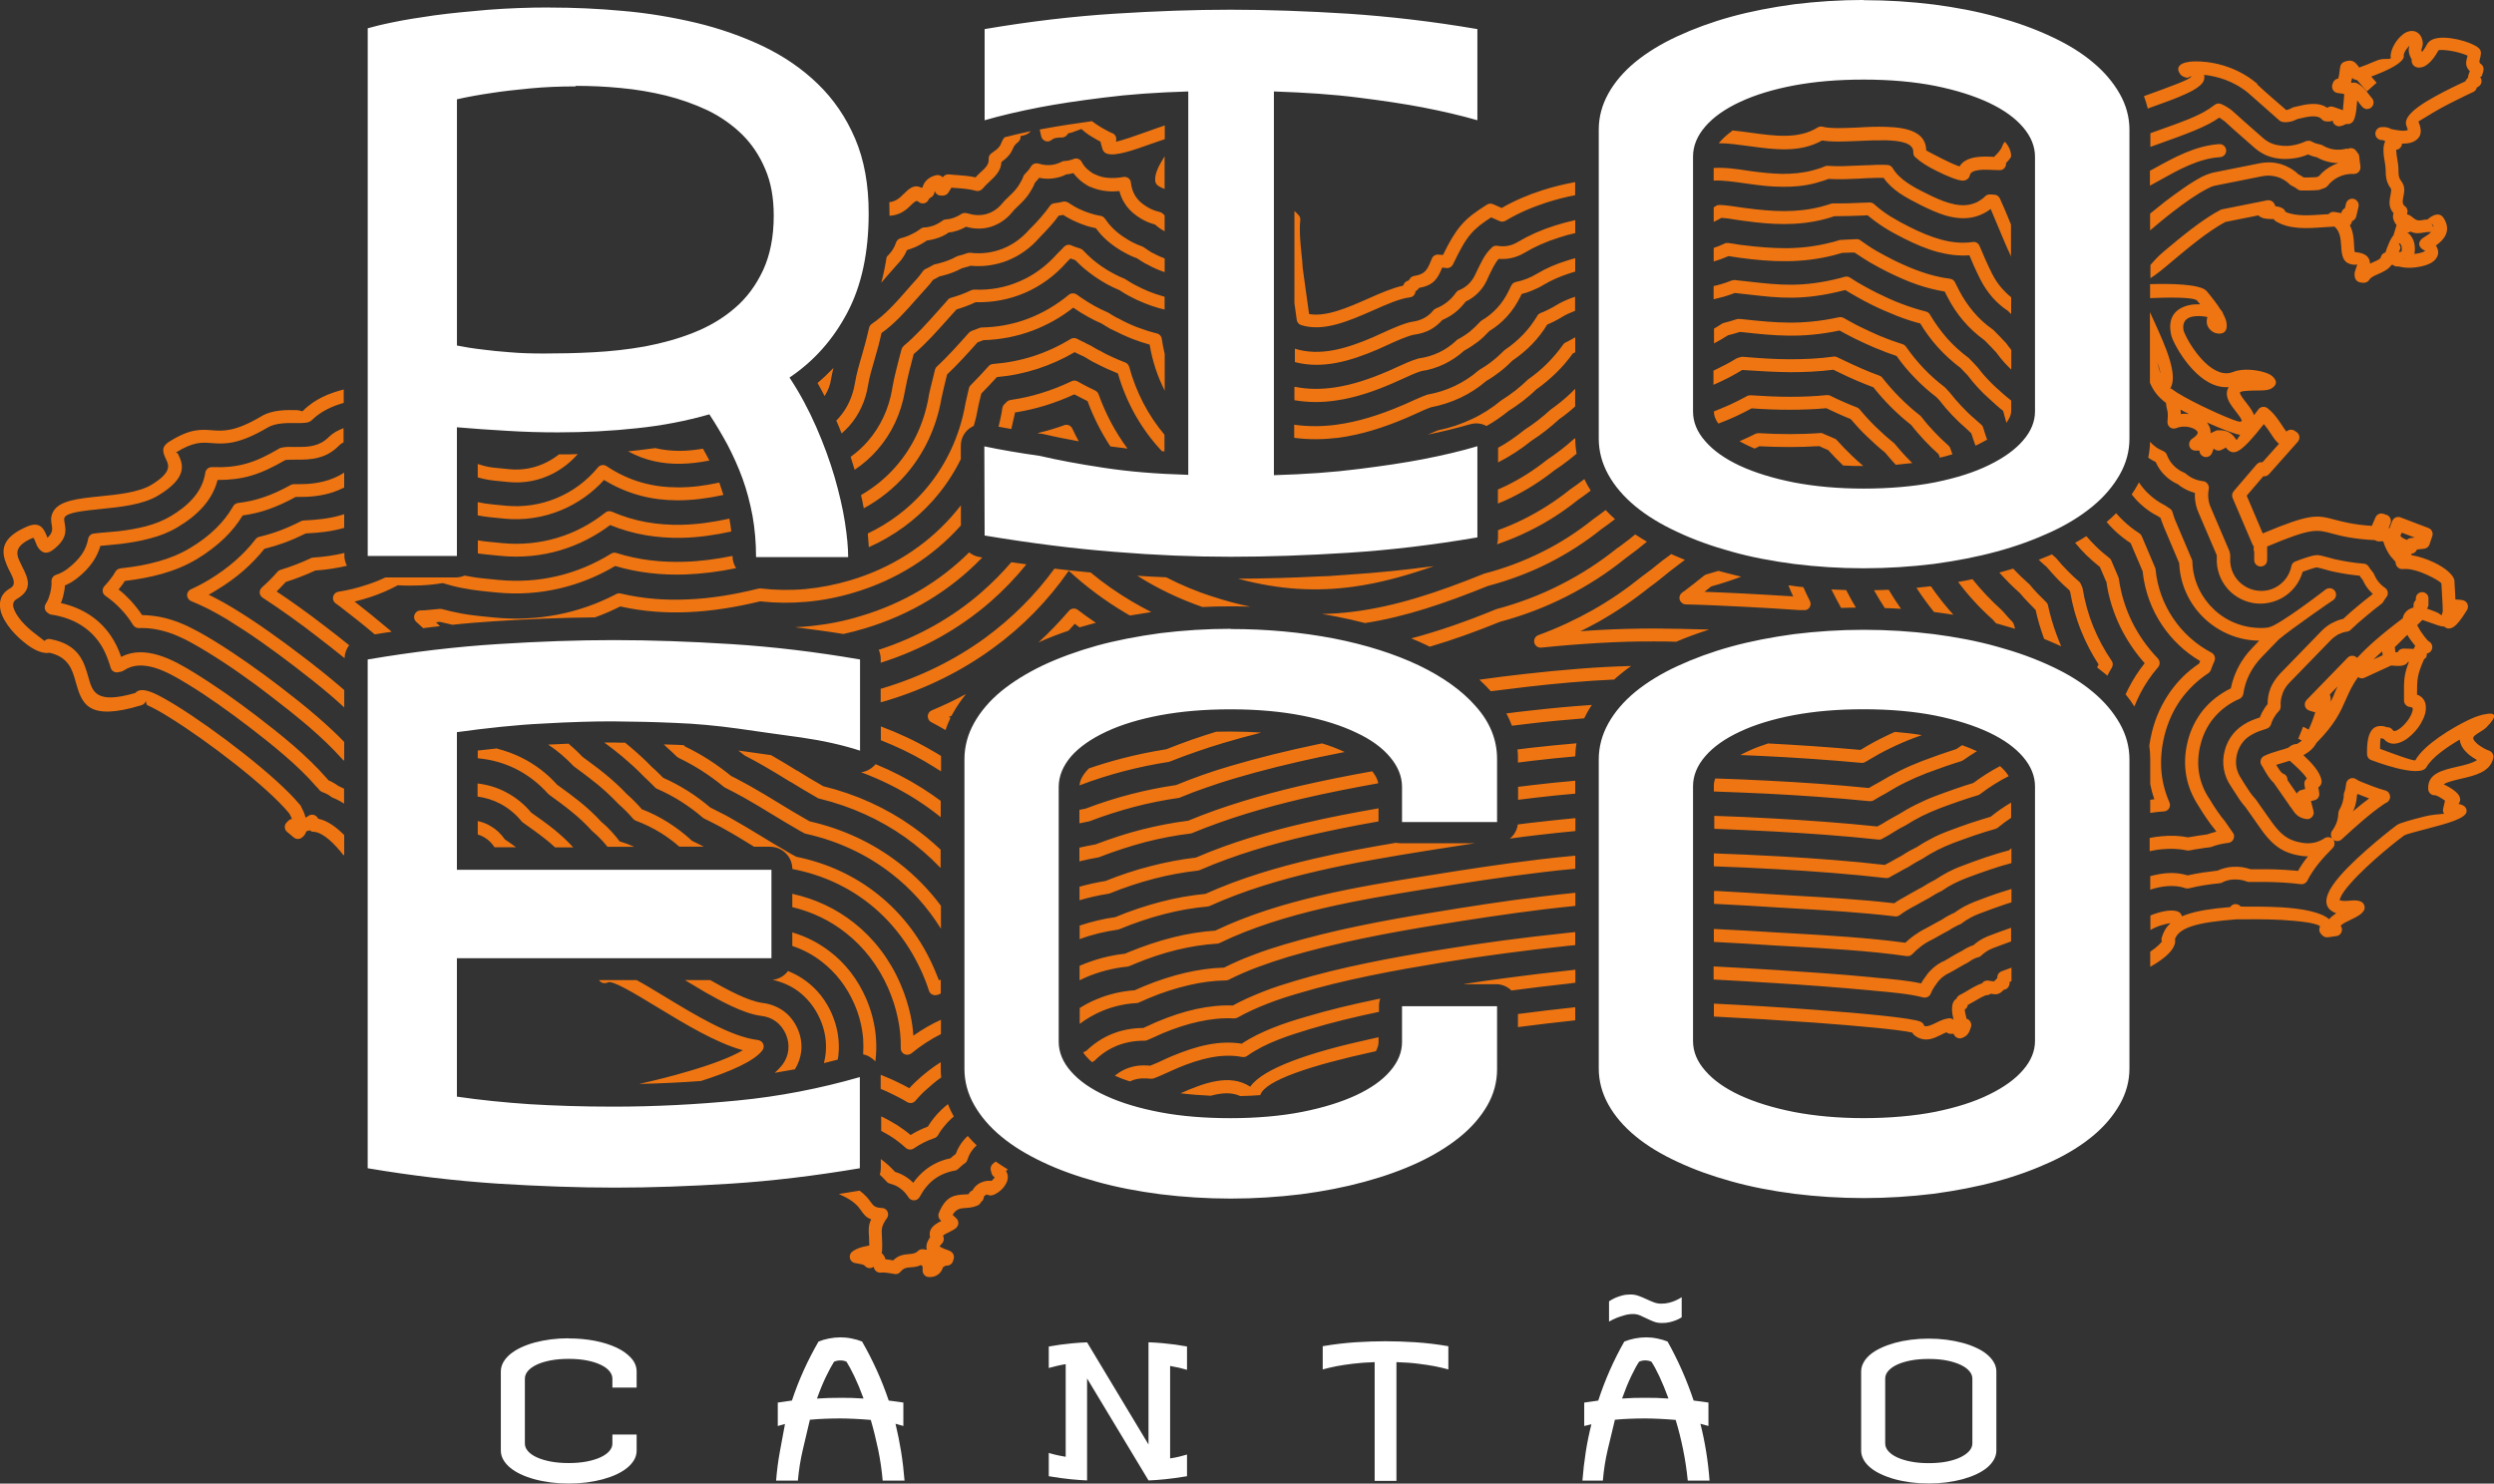
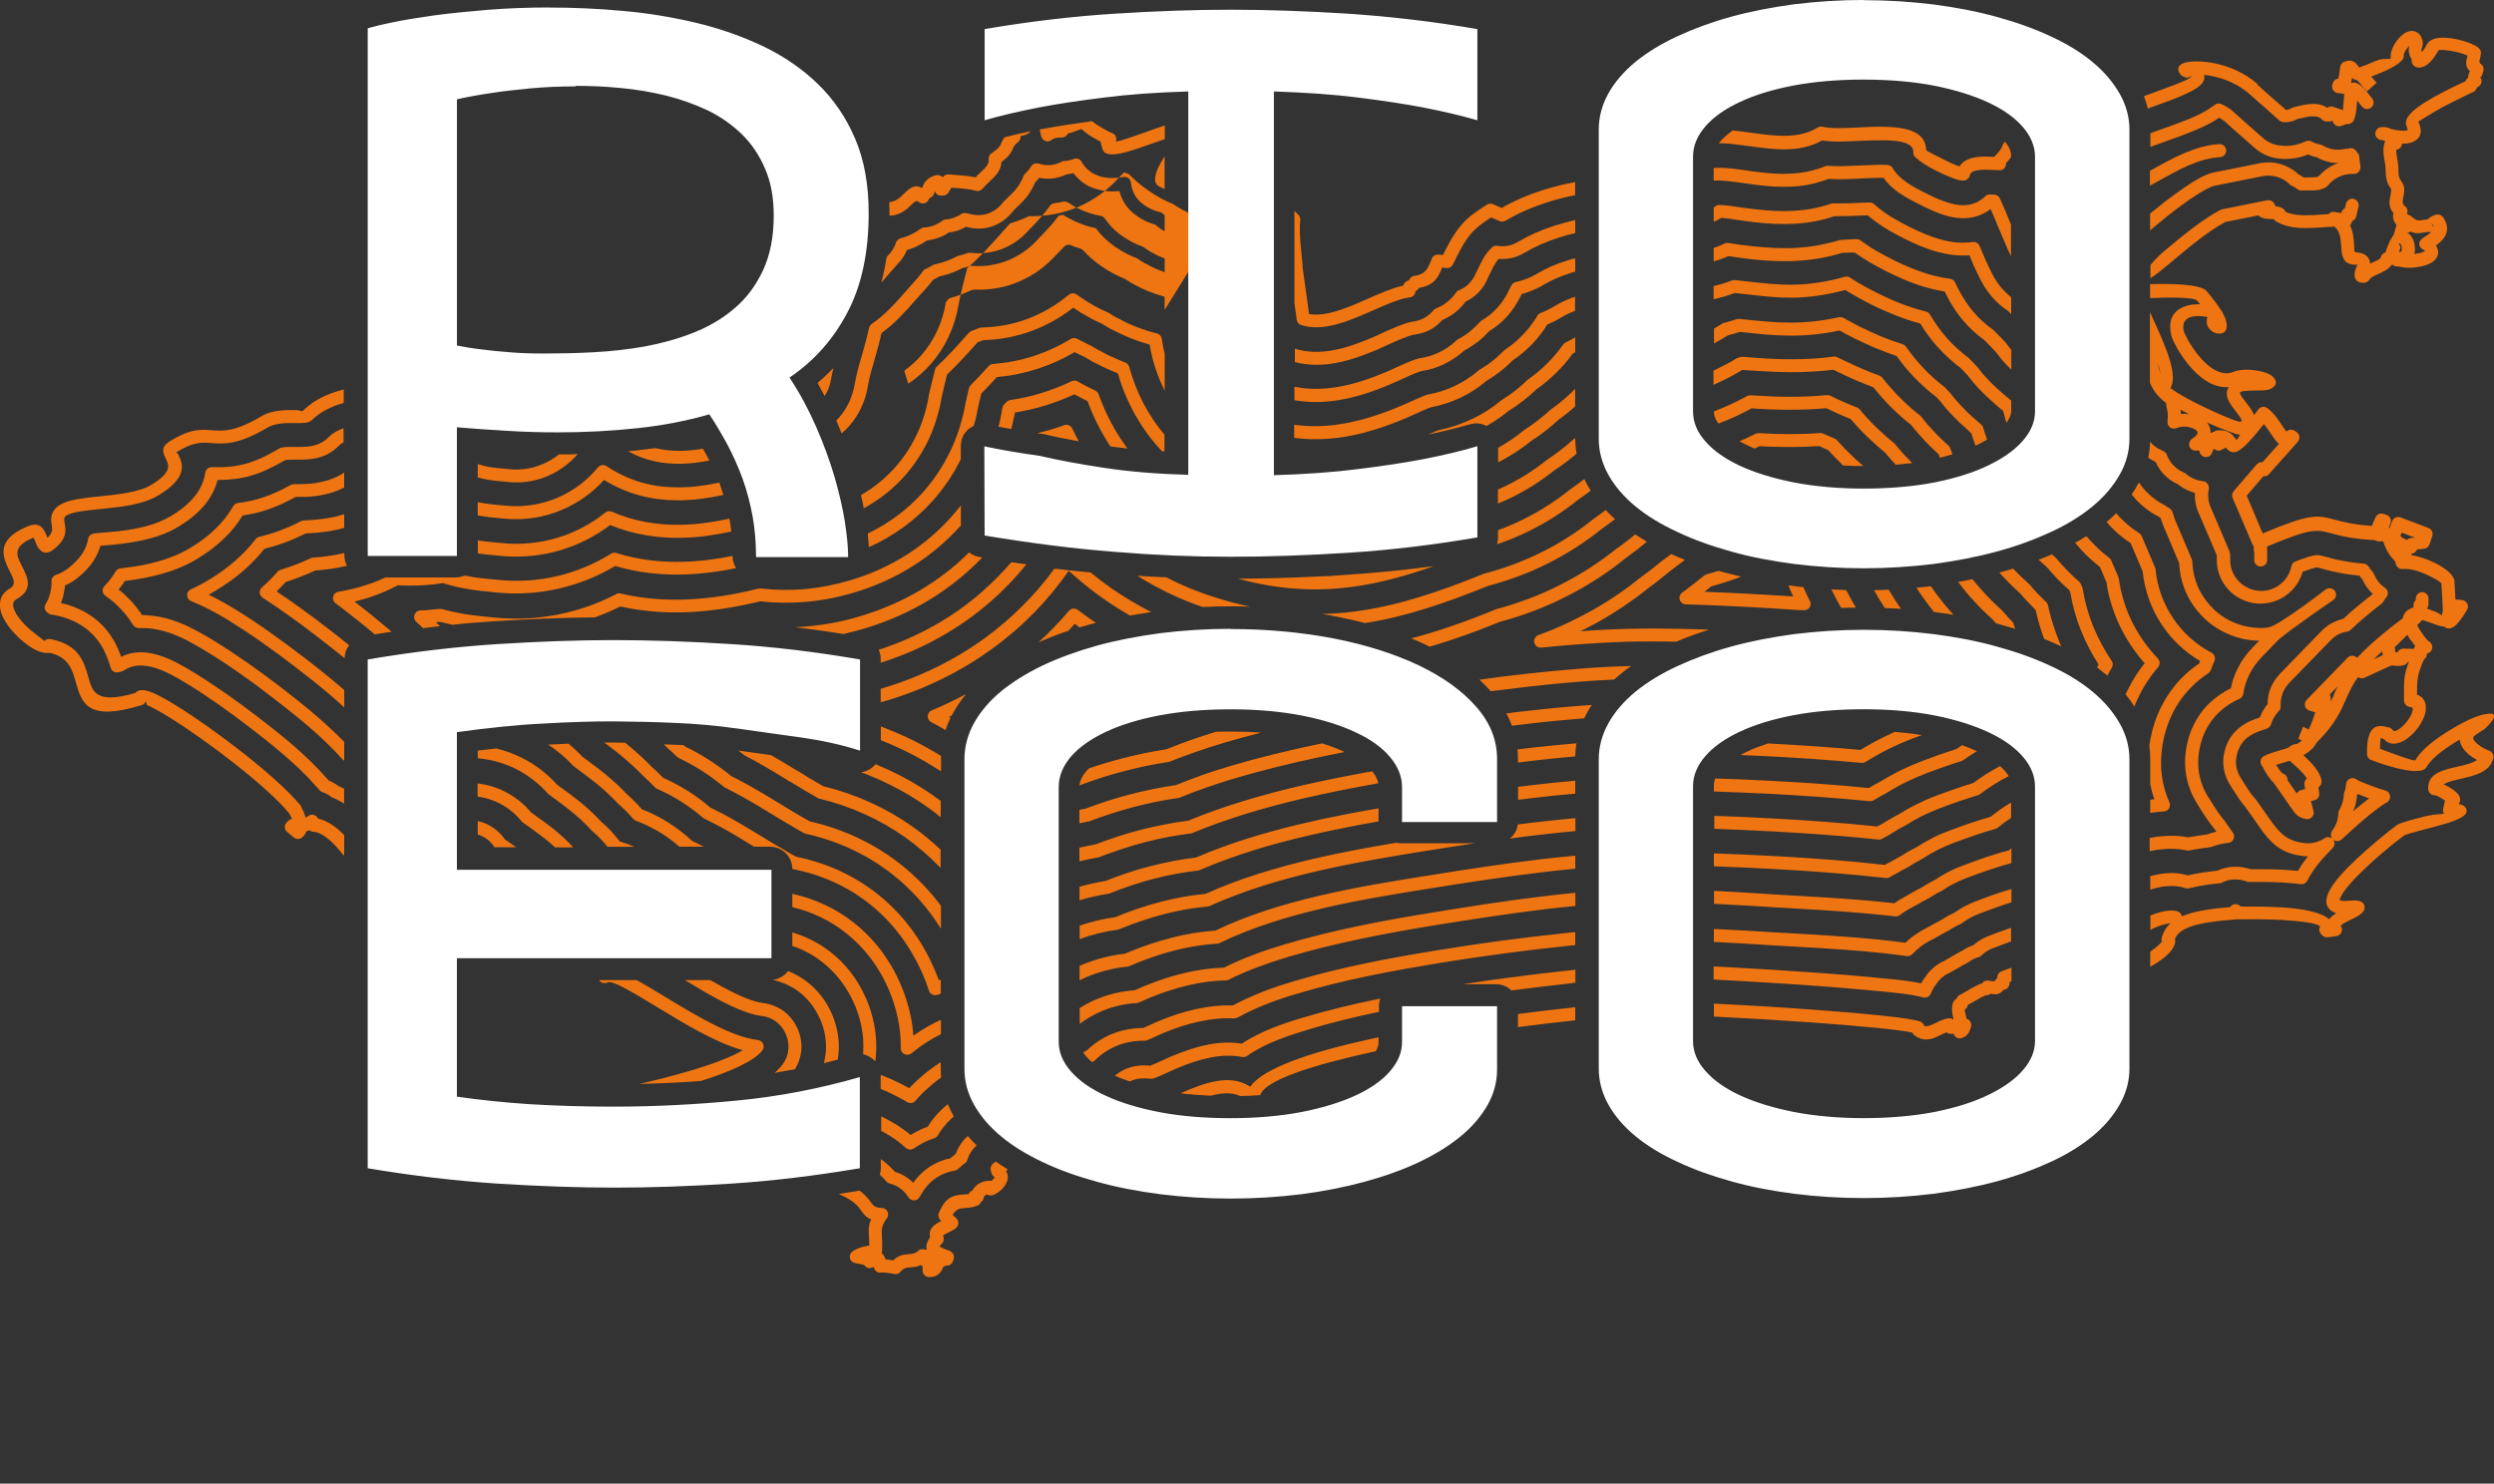
<svg xmlns="http://www.w3.org/2000/svg" id="Camada_2" data-name="Camada 2" viewBox="0 0 750 446.29">
  <rect x="0" y="0" width="750" height="446.29" fill="#333333" stroke="none" />
  <defs>
    <style>      .cls-1 {        fill: #ee7512;      }      .cls-1, .cls-2 {        fill-rule: evenodd;      }      .cls-1, .cls-2, .cls-3 {        stroke-width: 0px;      }      .cls-2, .cls-3 {        fill: #fff;      }    </style>
  </defs>
  <g id="Camada_1-2" data-name="Camada 1">
-     <path class="cls-1" d="M705.87,44.65s-.32.09-.56.14c-1.25.28-2.45.32-3.61.14-1.16-.19-2.22-.6-3.24-1.2-.23-.14-.51-.23-.79-.28-.42-.09-.83-.19-1.25-.32-.42-.14-.83-.32-1.25-.56-.46-.28-1.02-.28-1.53-.14h-.14s-.28.14-.37.19c-1.3.56-2.69.97-4.03,1.16-1.3.19-2.64.14-3.98-.09-.93-.14-1.71-.42-2.45-.74-.74-.37-1.44-.83-2.13-1.44-2.83-2.5-5.7-4.96-8.48-7.5h0s-.32-.33-.51-.47h0c-.46-.42-1.02-.83-1.62-1.2-.56-.37-1.2-.7-1.9-1.02-.69-.32-1.48-.23-2.04.23-1.07.83-2.22,1.58-3.47,2.27-1.3.7-2.64,1.3-3.94,1.85-3.06,1.25-6.3,2.41-9.59,3.57l-2.32.83v4.12l3.61-1.3c3.24-1.16,6.48-2.32,9.73-3.66,1.44-.6,2.92-1.25,4.31-1.99,1.07-.56,2.09-1.2,3.06-1.85l.46.28c.42.28.83.56,1.16.83l.42.37h0c2.73,2.55,5.74,5.05,8.52,7.55.93.83,1.95,1.48,3.01,2.04,1.07.51,2.22.88,3.43,1.11,1.76.32,3.47.32,5.19.09,1.58-.18,3.06-.6,4.54-1.2.32.14.69.28,1.02.42.51.19,1.02.32,1.58.42,1.34.79,2.83,1.3,4.4,1.58.69.09,1.39.19,2.09.19-.46.14-.93.32-1.34.51-1.71.79-3.29,1.94-4.54,3.43l-.23.09-.46.19c-.83.05-1.62.09-2.32.09h-1.53c-.23-.14-.42-.28-.65-.42-.28-.19-.6-.37-.93-.51-1.48-1.44-3.29-2.45-5.23-3.06-1.99-.6-4.17-.7-6.39-.28l-13.66,2.73c-.6.14-1.2.28-1.81.51-.56.19-1.07.42-1.62.7h-.1c-1.99,1.06-3.94,2.27-5.84,3.61-1.95,1.34-3.75,2.69-5.47,3.98-1.16.93-2.45,1.94-3.8,3.06l-.7.56v5.05c1.16-.97,2.32-1.94,3.15-2.64,1.11-.93,2.36-1.9,3.71-2.96,1.76-1.34,3.52-2.69,5.23-3.84,1.76-1.2,3.57-2.32,5.47-3.29h.09c.37-.23.74-.42,1.11-.51.37-.14.79-.23,1.25-.32l13.66-2.73c1.58-.32,3.1-.23,4.54.19,1.44.42,2.73,1.2,3.8,2.27.19.19.42.32.65.42.28.14.51.28.79.42.28.14.51.37.83.56.32.28.74.42,1.11.42h2.41c.93,0,1.9-.05,2.78-.14.28,0,.51-.09.74-.19.14-.05.28-.14.46-.19h.09s.32-.14.51-.19c.42-.14.74-.37,1.02-.7.93-1.2,2.13-2.13,3.47-2.73,1.34-.6,2.83-.93,4.35-.83,1.07.05,1.99-.79,2.04-1.85v-.42c-.14-1.02-.28-1.99-.37-2.96,0-.42-.18-.79-.46-1.07l-.23-.32-.23-.32c-.51-.74-1.48-1.02-2.27-.7l-.42.14v-.14ZM707.49,244.16l.37-.32c1.53-1.3,3.06-2.55,4.58-3.66h0c-1.25-.47-2.41-.93-3.43-1.34h-.05s-.09.32-.19.51c-.05,1.07-.23,2.09-.51,3.06-.19.6-.42,1.16-.65,1.76h0s-.14,0-.14,0ZM515.44,268.01h.79c6.58.37,12.97.74,19.32,1.16,1.76.09,3.52.23,5.42.32,8.01.46,18.85,1.07,28.67,2.22.56-.42,1.16-.79,1.71-1.11.79-.46,1.58-.93,2.45-1.39.7-.42,1.39-.79,2.13-1.2.65-.37,1.3-.74,1.99-1.07.65-.42,1.34-.83,2.04-1.25.74-.42,1.44-.79,2.08-1.11,1.16-.79,2.41-1.53,3.71-2.22,1.34-.7,2.73-1.34,4.17-1.85,2.41-.93,4.82-1.81,7.27-2.64,2.27-.74,4.59-1.48,6.95-2.08.23-.23.46-.42.74-.65v4.49c-2.13.56-4.26,1.2-6.44,1.95-2.36.79-4.77,1.67-7.13,2.55-1.3.51-2.55,1.07-3.75,1.67-1.16.6-2.27,1.25-3.34,1.99-.09.09-.23.19-.37.23-.7.32-1.34.7-1.94,1.02-.65.37-1.25.74-1.9,1.16l-.18.09c-.65.32-1.3.7-2.04,1.11l-2.13,1.2h-.05c-.74.42-1.53.83-2.27,1.3-.7.42-1.39.88-1.99,1.34-.42.32-.93.51-1.48.42-10.01-1.2-21.03-1.85-29.14-2.32-2.09-.14-4.03-.23-5.47-.32-6.44-.42-12.92-.79-19.22-1.11h-.6v-3.94.05ZM324.69,303.26v4.73c2.09-1.58,4.35-2.87,6.76-3.89,3.24-1.34,6.72-2.18,10.38-2.36.23,0,.46-.09.7-.19l.51-.23c.83-.37,1.67-.74,2.45-1.07,3.98-1.67,7.97-2.96,11.95-3.89,3.75-.88,7.5-1.39,11.21-1.44.32,0,.6-.09.83-.19,2.83-1.44,5.74-2.69,8.71-3.8,2.96-1.11,6.02-2.13,9.08-3.06,7.23-2.13,14.68-3.94,22.19-5.51,7.55-1.58,15.15-2.92,22.56-4.12,9.77-1.58,21.03-3.33,32.42-4.72,3.1-.37,6.21-.7,9.31-1.02v-3.94c-3.24.32-6.48.65-9.77,1.07-11.3,1.34-22.7,3.15-32.56,4.77-7.55,1.2-15.19,2.55-22.74,4.12-7.64,1.58-15.19,3.43-22.51,5.6-3.1.93-6.25,1.95-9.36,3.15-2.96,1.11-5.88,2.36-8.71,3.8-3.84.09-7.69.65-11.53,1.53-4.22.97-8.43,2.36-12.6,4.08-.83.37-1.71.74-2.55,1.11l-.19.09c-3.98.28-7.78,1.16-11.3,2.64-1.85.74-3.61,1.67-5.28,2.73h0s.05,0,.05,0ZM264.89,323.32c1.07.42,2.13.88,3.1,1.3,1.2.56,2.41,1.11,3.57,1.71.65.32,1.3.7,1.9,1.02l.37-.42c.51-.56,1.07-1.07,1.58-1.58,2.5-2.36,5-4.26,7.5-5.84v1.81c0,.93,0,1.85.14,2.78-1.67,1.16-3.29,2.55-4.96,4.08-.51.46-.97.93-1.44,1.44-.46.46-.88.97-1.34,1.48h0c-.6.74-1.67.93-2.5.42-.97-.6-1.99-1.16-3.1-1.71-1.07-.56-2.18-1.07-3.34-1.62-.51-.23-1.02-.46-1.53-.65v-4.22h.05ZM238.26,280.47v4.08c3.24,1.07,6.16,2.64,8.8,4.68,4.17,3.2,7.55,7.5,9.82,12.69,1.53,3.47,2.41,7.04,2.69,10.61.09,1.53.09,3.1,0,4.63.97.19,1.85.6,2.69,1.25.37.28.7.56.97.88.32-2.32.37-4.68.19-7.04-.28-3.98-1.3-8.01-2.96-11.9-2.55-5.84-6.3-10.65-11.02-14.22-3.29-2.5-7.04-4.45-11.16-5.65h0ZM149.55,225.12c-1.94.19-3.94.42-5.88.65v2.32c4.08.37,7.87,1.44,11.35,3.15,3.71,1.85,6.99,4.4,9.73,7.46.14.14.28.28.42.37,2.36,1.71,4.59,3.34,6.72,5.09,2.13,1.71,4.12,3.57,6.07,5.7.05.05.14.14.19.19,1.02.83,1.95,1.76,2.87,2.73.6.65,1.16,1.3,1.67,1.94h8.06c-1.44-.65-2.92-1.2-4.4-1.62-.79-1.07-1.62-2.04-2.45-2.96-.97-1.07-2.04-2.09-3.1-2.96-2.09-2.27-4.17-4.17-6.39-5.98-2.13-1.71-4.4-3.38-6.86-5.14-3.01-3.38-6.67-6.16-10.79-8.2-2.27-1.11-4.68-1.99-7.18-2.64h0v-.09ZM103.51,158.74v-4.08c-.32.14-.7.23-1.02.32-3.43,1.02-7.09,1.39-11.12,1.58-.28,0-.56.09-.79.19-2.18,1.11-4.26,2.04-6.35,2.83-2.09.79-4.12,1.39-6.25,1.9-.46.09-.83.37-1.11.7-1.76,2.32-3.84,4.49-6.16,6.53-2.32,2.04-4.91,3.89-7.69,5.6-1.02.6-1.99,1.16-2.87,1.62-.93.46-1.81.93-2.73,1.34-.97.42-1.44,1.58-.97,2.55.23.46.6.83,1.07,1.02,1.76.7,3.52,1.53,5.28,2.41,1.85.97,3.71,1.99,5.47,3.06,3.52,2.18,6.99,4.45,10.33,6.81,3.34,2.36,6.72,4.82,10.01,7.37,3.61,2.78,7.41,5.74,11.07,8.89,1.3,1.11,2.59,2.27,3.84,3.43v-5.23l-1.34-1.16c-3.75-3.2-7.6-6.25-11.26-9.03-3.24-2.5-6.67-5-10.14-7.46-3.47-2.45-6.99-4.77-10.56-6.95-1.9-1.16-3.8-2.22-5.7-3.2-.6-.28-1.16-.6-1.76-.88.74-.42,1.48-.83,2.22-1.3,3.01-1.81,5.79-3.8,8.29-5.98,2.32-2.04,4.4-4.22,6.25-6.53,2.04-.51,4.03-1.11,6.07-1.85,2.13-.79,4.22-1.71,6.39-2.78,4.12-.19,7.87-.6,11.53-1.67h0s0-.04,0-.04ZM217.55,148.87c-.32-.97-.65-1.94-.97-2.92l-.28-.79c-4.26.93-8.43,1.48-12.51,1.44-7.32,0-14.45-1.76-21.4-6.39-.83-.56-1.99-.37-2.6.42-3.33,4.03-7.6,7.23-12.46,9.22-4.68,1.95-9.91,2.78-15.28,2.27l-4.22-.42c-1.44-.14-2.83-.37-4.17-.65v3.98c1.2.23,2.5.42,3.75.56l4.22.42c6.02.6,11.9-.37,17.14-2.55,4.91-2.04,9.31-5.14,12.88-9.08,7.18,4.4,14.59,6.12,22.1,6.12,4.54,0,9.17-.6,13.8-1.62ZM350.22,93.24v-3.98l-.65-.19c-2.64-.74-5.37-1.81-8.29-3.38-.51-.28-.97-.51-1.39-.79-.42-.28-.88-.56-1.34-.83-.09-.09-.23-.14-.32-.19-1.16-.46-2.32-1.02-3.43-1.62-1.16-.6-2.27-1.3-3.43-2.08-1.07-.74-2.04-1.48-2.96-2.27-.93-.79-1.81-1.67-2.64-2.55-.23-.28-.56-.42-.83-.56-.51-.19-1.02-.32-1.39-.46-.42-.14-.93-.32-1.44-.56-.79-.32-1.62-.09-2.13.46-.32.37-.65.7-.97,1.02-.32.32-.65.65-1.02,1.02l-.09.09c-3.24,3.66-7.04,6.44-11.26,8.25-4.22,1.85-8.8,2.69-13.53,2.5-.19,0-.37,0-.56.05l-.37.09s-.28.09-.42.19c-.93.42-1.81.83-2.78,1.16-.93.37-1.95.65-3.01.97-.42.09-.79.37-1.02.69l-.51.6c-.37.42-2.18,2.45-2.18,2.45-3.52,3.94-6.81,7.64-10.47,10.7-.32.28-.51.6-.65.97-.51,1.81-.97,3.66-1.48,5.7-.51,1.95-.97,3.98-1.34,6.07v.14c-1.02,6.12-3.61,11.53-7.37,15.84-1.53,1.76-3.24,3.29-5.14,4.68.42,1.3.83,2.59,1.2,3.89,2.55-1.71,4.86-3.71,6.86-6.02,4.26-4.86,7.13-10.93,8.29-17.79.37-2.08.83-4.03,1.3-5.93.42-1.62.88-3.34,1.3-5.05,3.71-3.15,6.95-6.81,10.42-10.7h0s1.58-1.76,1.58-1.76l.65-.7.23-.28c.93-.28,1.85-.56,2.78-.93,1.02-.37,2.04-.79,2.96-1.25,5.19.14,10.24-.83,14.87-2.83,4.73-2.04,8.99-5.14,12.6-9.26l1.07-1.07.37.14c.37.14.74.28,1.07.37.83.83,1.67,1.67,2.59,2.45,1.07.88,2.18,1.76,3.34,2.55,1.25.88,2.5,1.62,3.75,2.32,1.2.65,2.41,1.2,3.61,1.71.42.28.83.56,1.3.83.51.32,1.07.6,1.53.88,3.15,1.71,6.16,2.87,9.08,3.71.56.14,1.11.28,1.67.42h0v.09ZM473.66,93.38v-4.12c-2.04.69-4.03,1.53-5.65,2.55-.74.46-1.53.88-2.36,1.3-.83.42-1.62.79-2.41,1.07-.42.19-.79.46-.97.88-1.25,2.09-2.69,3.98-4.31,5.65-1.67,1.71-3.47,3.24-5.42,4.54-.14.09-.23.19-.32.28-1.11,1.11-2.27,2.18-3.47,3.1-1.2.97-2.5,1.81-3.89,2.64-.14.09-.23.14-.37.28-2.08,1.81-4.45,3.33-6.99,4.54-2.55,1.2-5.28,2.09-8.11,2.59-.09,0-.23.05-.32.09h0c-1.58.55-3.34,1.39-5.05,2.13-.88.42-1.71.79-2.64,1.16-6.39,2.73-12.92,4.82-19.5,5.7-4.22.56-8.43.6-12.69,0v3.94c4.45.6,8.85.51,13.2,0,6.99-.93,13.8-3.1,20.52-5.98.79-.32,1.76-.79,2.73-1.2,1.53-.7,3.1-1.44,4.63-1.99,3.15-.6,6.12-1.58,8.89-2.87,2.83-1.34,5.42-3.01,7.78-5.05,1.44-.83,2.87-1.81,4.17-2.83,1.34-1.02,2.55-2.13,3.75-3.34,2.13-1.44,4.12-3.1,5.93-4.96,1.67-1.76,3.2-3.71,4.49-5.84.7-.32,1.39-.6,2.09-.97.83-.42,1.71-.88,2.59-1.44,1.07-.65,2.32-1.2,3.66-1.71h0s.05-.14.05-.14ZM604.84,110.89v-5.65c-.51-.6-.97-1.2-1.44-1.85l-.14-.19c-1.11-1.2-2.27-2.41-3.47-3.61h0l-.32-.32s-.23-.23-.37-.28c-2.09-1.48-3.98-3.2-5.65-5.19-1.67-1.99-3.15-4.17-4.4-6.62l-.56-1.11-.56-1.11c-.28-.65-.88-1.02-1.53-1.11h0c-2.87-.37-5.74-1.07-8.52-2.04-2.87-.97-5.65-2.22-8.43-3.57-1.76-.88-3.47-1.81-5.19-2.78-1.67-.97-3.24-2.04-4.77-3.15-.37-.28-.83-.42-1.25-.37l-1.95.09c-.97.05-1.9.09-2.73.14-.19,0-.37,0-.51.09-.37.14-.79.23-1.25.37-.6.19-1.02.28-1.25.32-4.49,1.16-8.89,1.67-13.29,1.71-4.45,0-8.89-.37-13.53-.97-.32,0-1.07-.14-1.81-.28-.56-.09-1.16-.19-2.22-.32-.42-.05-.79,0-1.11.19-1.07.51-2.13.93-3.24,1.3v4.08c1.48-.42,2.96-.97,4.45-1.62l1.58.23c.56.09,1.07.14,1.85.28h0c4.77.65,9.45,1.07,14.08,1.02,4.68-.05,9.36-.56,14.22-1.81.6-.14,1.07-.28,1.34-.37.32-.09.7-.19,1.11-.32.88,0,1.71-.09,2.5-.09h1.25c1.48.97,2.96,1.99,4.54,2.92,1.76,1.02,3.57,1.99,5.42,2.92,2.96,1.44,5.88,2.78,8.89,3.8,2.69.93,5.47,1.62,8.25,2.09l.69,1.39c1.39,2.73,3.01,5.19,4.91,7.41,1.9,2.22,3.98,4.12,6.3,5.79l.23.23h0c1.11,1.11,2.18,2.22,3.34,3.47.79,1.11,1.62,2.13,2.5,3.1.65.69,1.3,1.39,1.99,2.04l.05-.23ZM644.35,171.99c.65,5.93,2.69,11.4,5.84,16.07,2.96,4.4,6.86,8.11,11.44,10.79l-.28.74c-3.52,2.36-6.44,5.23-8.8,8.62-2.45,3.52-4.31,7.5-5.42,12-.32,1.34-.6,2.73-.79,4.08.18,1.3.28,2.64.28,3.98v7.6c.32,1.53.69,3.06,1.25,4.54-.42.05-.83.09-1.25.19v3.94c1.34-.23,2.73-.37,4.12-.46,1.07-.05,1.9-.97,1.81-2.04,0-.28-.09-.51-.19-.74-1.34-3.1-2.18-6.39-2.41-9.73-.23-3.38.09-6.86.97-10.38,1.02-3.98,2.64-7.6,4.86-10.7,2.22-3.1,5-5.79,8.29-7.97.37-.23.65-.6.79-1.02.14-.42.32-.88.51-1.34.19-.46.37-.93.56-1.3.42-.97,0-2.09-.93-2.55-4.63-2.45-8.62-6.02-11.53-10.38-2.83-4.22-4.73-9.22-5.23-14.59,0-.19-.09-.42-.14-.56l-4.03-9.5s-.09-.23-.19-.32h0c-.14-.23-.37-.42-.56-.56h0c-1.67-1.06-3.2-2.27-4.63-3.61-.83-.74-1.58-1.58-2.32-2.41-.93.93-1.85,1.81-2.87,2.64.79.93,1.62,1.81,2.5,2.64,1.48,1.39,3.06,2.64,4.73,3.71l3.71,8.71h0l-.09-.09ZM515.39,256.71v3.89c5.93.18,12.55.51,19.36.88,10.84.6,22.23,1.48,32.33,2.64.46.05.93-.05,1.25-.28l.88-.51c.37-.19.7-.37.97-.51l1.9-1.07c.65-.37,1.25-.7,1.81-.97l.14-.09c.65-.42,1.3-.83,2.04-1.25.74-.42,1.48-.83,2.13-1.16.09,0,.14-.09.23-.14,1.3-.88,2.73-1.67,4.22-2.45,1.48-.74,3.01-1.44,4.59-2.04,2.13-.79,4.26-1.58,6.44-2.32,2.13-.74,4.26-1.39,6.39-1.99.32-.09.6-.28.83-.46,1.25-1.02,2.55-1.99,3.89-2.87v-4.58c-2.18,1.25-4.22,2.69-6.16,4.26-2.04.6-4.12,1.25-6.21,1.94-2.18.74-4.35,1.53-6.53,2.36-1.76.65-3.43,1.39-5,2.22-1.53.79-3.06,1.67-4.54,2.64-.79.42-1.53.79-2.22,1.16-.69.42-1.44.83-2.18,1.34-.6.32-1.2.65-1.76.97-.65.37-1.25.69-1.81,1.02-.37.19-.74.37-1.07.56l-.46.28c-9.96-1.16-21.21-1.99-31.91-2.59-6.9-.37-13.57-.69-19.59-.88h.05ZM324.65,290.57v4.31c.6-.28,1.16-.56,1.76-.83,3.94-1.71,8.2-2.83,12.65-3.29.23,0,.46-.09.65-.19l.7-.28.74-.32c4.22-1.76,8.48-3.2,12.69-4.22,4.08-1.02,8.15-1.62,12.23-1.9.28,0,.56-.09.79-.23,19.13-9.27,43.03-13.11,61.56-16.12l1.81-.28c10.1-1.62,21.68-3.43,33.35-4.82,3.38-.42,6.81-.79,10.14-1.07v-3.94c-3.52.32-7.09.7-10.61,1.11-11.58,1.39-23.3,3.2-33.54,4.86l-1.81.28c-18.67,3.01-42.75,6.9-62.3,16.3-4.17.28-8.34.93-12.55,1.99-4.45,1.11-8.89,2.59-13.3,4.4l-.79.32s-.46.18-.51.23c-4.73.51-9.26,1.76-13.48,3.57l-.23.09h0s.05,0,.05,0ZM238.26,268.89v3.98c6.02,1.44,11.49,4.08,16.12,7.78,5.42,4.26,9.82,9.96,12.79,16.77,1.25,2.92,2.22,5.88,2.83,8.89.65,3.01.93,6.02.88,9.03,0,1.07.83,1.94,1.94,1.94.46,0,.88-.14,1.25-.42,2.96-2.41,5.93-4.31,8.89-5.79v-4.31c-2.78,1.25-5.51,2.83-8.29,4.77-.14-1.99-.42-4.03-.83-6.02-.7-3.24-1.71-6.44-3.1-9.63-3.24-7.46-8.01-13.62-13.94-18.3-5.33-4.22-11.58-7.18-18.53-8.71h0ZM170.95,223.68c1.48,1.25,2.87,2.55,4.17,3.94,2.45,1.81,4.73,3.47,6.95,5.28,2.22,1.85,4.35,3.75,6.44,5.98.83.74,1.67,1.48,2.45,2.32.7.7,1.39,1.44,2.04,2.22,2.73,1.02,5.33,2.36,7.87,3.94,2.55,1.62,5,3.47,7.23,5.56,1.2.56,2.36,1.16,3.57,1.76h-7.37c-1.76-1.53-3.57-2.87-5.47-4.07-2.41-1.48-4.91-2.73-7.55-3.71-.32-.09-.65-.32-.88-.6-.7-.83-1.44-1.62-2.18-2.36-.74-.74-1.48-1.44-2.27-2.13-.05-.05-.14-.09-.19-.19-1.99-2.08-3.98-3.94-6.16-5.74-2.18-1.76-4.45-3.47-6.86-5.23-.09-.09-.19-.14-.28-.23-2.27-2.41-4.82-4.58-7.6-6.44,2.04-.09,4.08-.19,6.12-.28h-.05ZM104.3,170.14c-.46-.93-.74-1.94-.74-3.01v-.79c-3.01.74-6.12,1.16-9.4,1.39-.28,0-.56.09-.79.23-1.48.7-3.01,1.34-4.49,1.9-1.48.56-3.01,1.11-4.58,1.58-.42.14-.74.37-.97.7-.7.79-1.39,1.53-2.18,2.32-.74.74-1.58,1.53-2.41,2.27-.79.74-.88,1.95-.14,2.73.09.14.23.23.37.32,2.83,1.85,5.6,3.75,8.38,5.74,2.83,2.04,5.56,4.03,8.15,6.07,2.64,2.04,5.37,4.17,8.11,6.39.05-1.48.56-2.83,1.39-3.89-2.41-1.95-4.82-3.84-7.13-5.6-2.73-2.13-5.51-4.17-8.25-6.12-2.13-1.53-4.26-3.01-6.44-4.45l.74-.74c.7-.7,1.34-1.39,2.04-2.13,1.44-.46,2.87-.93,4.35-1.53,1.48-.56,3.01-1.2,4.49-1.9,3.29-.23,6.48-.7,9.54-1.44h0s-.05-.05-.05-.05ZM219.91,159.85c-.14-1.25-.32-2.5-.56-3.75v-.09c-4.91,1.07-9.73,1.76-14.45,1.85-7.13.14-14.08-.97-20.89-3.94-.69-.28-1.44-.19-1.99.28-4.31,3.43-9.26,6.07-14.64,7.64-5.19,1.53-10.7,2.08-16.4,1.53l-4.22-.42c-1.02-.09-2.04-.23-3.06-.42v3.94c.88.14,1.76.23,2.64.32l4.22.42c6.21.6,12.23,0,17.88-1.67,5.47-1.62,10.56-4.22,15.05-7.6,7.04,2.87,14.17,3.98,21.49,3.84,4.91-.09,9.91-.79,14.92-1.9h0s0-.05,0-.05ZM350.26,117.51c-2.18-4.26-3.71-8.89-4.54-13.85-1.67-.46-3.38-1.02-5.05-1.67-2.13-.83-4.26-1.81-6.48-2.96h-.09c-.51-.32-.97-.6-1.39-.83-.46-.28-.88-.51-1.34-.83-1.39-.6-2.83-1.3-4.22-2.09-1.44-.79-2.87-1.67-4.26-2.64l-.14-.09c-3.75,2.96-7.87,5.23-12.23,6.9-4.73,1.76-9.68,2.73-14.82,2.87-.32.14-.65.23-.93.37l-.79.28c-1.53,1.71-3.01,3.38-4.59,5.05-1.53,1.62-3.01,3.15-4.58,4.63-.23.97-.51,2.04-.79,3.2-.32,1.3-.6,2.59-.88,3.84-1.53,8.99-5.33,16.91-10.93,23.3-3.47,3.94-7.69,7.32-12.46,9.91-.23-1.34-.51-2.69-.83-3.98,3.94-2.27,7.46-5.14,10.38-8.48,5.14-5.84,8.62-13.11,10.01-21.35v-.14c.32-1.44.6-2.73.93-3.94.28-1.2.6-2.45.93-3.8.09-.37.28-.7.56-.93,1.62-1.53,3.24-3.15,4.82-4.86,1.58-1.67,3.15-3.47,4.82-5.33.23-.23.51-.42.83-.56.32-.09.7-.23,1.16-.42.42-.14.79-.32,1.16-.46.23-.09.46-.14.7-.14,4.77-.09,9.5-.97,13.9-2.64,4.4-1.67,8.52-4.08,12.27-7.18.69-.56,1.67-.6,2.41-.09l.65.46h0s.65.46.65.46c1.34.93,2.64,1.71,3.94,2.45,1.3.74,2.64,1.39,3.98,1.95.09,0,.19.09.28.14.42.28.88.56,1.34.83.46.28.88.51,1.3.74h.09c2.09,1.16,4.08,2.09,6.02,2.83,1.95.74,3.84,1.34,5.74,1.81.79.14,1.44.79,1.58,1.62.23,1.58.51,3.1.88,4.59v11.07h0l.05-.05ZM473.71,105.94v-4.49c-.42.23-.88.51-1.39.79-.51.28-1.02.56-1.53.79-.32.14-.56.37-.74.65-1.44,2.04-3.06,3.94-4.77,5.65s-3.66,3.34-5.65,4.73c-.09.05-.19.14-.23.19-1.2,1.16-2.41,2.22-3.71,3.24h0c-1.3,1.02-2.69,1.94-4.03,2.82-.09.05-.19.14-.28.19-2.64,2.18-5.56,4.08-8.76,5.56-3.15,1.48-6.48,2.64-10.01,3.34-.09,0-.23.05-.32.09-1.02.42-1.95.83-2.92,1.25,4.26-.88,8.48-1.9,12.65-3.1,1.76-.51,3.47-.32,5,.51,2.41-1.34,4.63-2.92,6.76-4.63,1.53-.93,2.92-1.95,4.26-2.96h0c1.39-1.07,2.69-2.18,3.89-3.38,2.13-1.48,4.17-3.2,6.07-5.05,1.81-1.76,3.47-3.71,4.96-5.79l.74-.37h0ZM603.4,127.29c-.37-1.25-.7-2.45-1.02-3.71-.65-.51-1.3-1.02-1.9-1.58-.79-.7-1.58-1.39-2.36-2.13h0c-1.2-1.06-2.32-2.18-3.38-3.33-1.02-1.11-2.04-2.32-3.01-3.61l-1.11-1.16-1.02-1.07c-2.45-1.85-4.77-3.94-6.9-6.3-1.95-2.18-3.71-4.54-5.23-7.09-2.36-.6-4.72-1.39-7.09-2.32-2.59-1.02-5.14-2.13-7.64-3.38-1.44-.7-2.87-1.48-4.35-2.32-1.2-.69-2.36-1.34-3.47-2.04l-.6.14c-12,3.06-19.27,2.27-28.07,1.25-1.53-.19-3.1-.37-4.54-.51-1.07.42-2.18.79-3.29,1.11-1.07.28-2.08.56-3.1.79v-3.98c.7-.14,1.34-.32,2.04-.51,1.11-.32,2.27-.7,3.38-1.16.28-.09.6-.14.93-.14,1.95.19,3.52.37,5.05.56,8.43.93,15.43,1.71,26.68-1.16l1.34-.37c.51-.14,1.11-.09,1.58.23,1.34.88,2.64,1.67,3.98,2.41,1.3.74,2.73,1.48,4.17,2.22,2.45,1.2,4.86,2.32,7.32,3.24,2.41.93,4.91,1.71,7.41,2.36.51.14.93.42,1.2.93,1.53,2.59,3.29,5,5.19,7.18,1.95,2.18,4.12,4.12,6.44,5.84.09.05.19.14.23.23l1.16,1.2,1.16,1.25.14.14c.88,1.16,1.81,2.32,2.83,3.38.97,1.07,2.04,2.08,3.1,3.06l.14.09c.7.65,1.44,1.34,2.18,1.95.6.51,1.25,1.02,1.85,1.53v2.96c0,1.39-.65,2.64-1.48,3.75h0s.09.05.09.05ZM633.42,174.91c.69,4.91,2.18,9.54,4.26,13.8,1.95,3.94,4.4,7.55,7.27,10.79-1.85,2.32-3.47,4.82-4.86,7.55-.32.6-.6,1.2-.88,1.81.97,1.16,1.85,2.41,2.64,3.66.51-1.3,1.07-2.5,1.67-3.71,1.48-2.92,3.34-5.65,5.47-8.11.65-.79.6-1.9-.09-2.64-3.1-3.24-5.74-6.95-7.78-11.07-1.95-3.98-3.29-8.34-3.94-12.88,0-.19-.09-.37-.14-.51l-2.13-5c-.14-.37-.42-.65-.74-.88-1.39-1.07-2.73-2.22-4.03-3.52-.93-.93-1.85-1.9-2.73-2.92-1.11.7-2.22,1.39-3.38,1.99,1.07,1.3,2.18,2.55,3.38,3.71,1.3,1.25,2.64,2.45,4.08,3.57l1.85,4.35h.09ZM515.39,245.41c5.51.19,11.58.42,17.79.79,10.33.56,21.26,1.34,31.36,2.41l1.62-.88c.7-.46,1.48-.93,2.32-1.39.83-.46,1.62-.93,2.36-1.3,1.71-1.07,3.47-2.09,5.33-3.01,1.9-.93,3.8-1.81,5.79-2.55,1.9-.7,3.84-1.44,5.88-2.13,1.94-.7,3.84-1.3,5.56-1.81,2.55-1.9,5.23-3.61,8.06-5.09.51.46.97.93,1.44,1.44.42.51.83,1.02,1.16,1.58-2.96,1.48-5.79,3.29-8.43,5.28-.19.19-.46.32-.7.42-2.04.6-3.98,1.25-5.74,1.85-1.85.65-3.8,1.34-5.79,2.09-1.9.74-3.71,1.53-5.42,2.36-1.71.88-3.38,1.81-4.96,2.83-.09.05-.19.09-.28.14-.83.42-1.58.83-2.27,1.25-.69.42-1.39.83-2.18,1.34l-.14.09-1.07.6-1.07.6c-.32.19-.74.28-1.16.23-10.24-1.11-21.31-1.9-31.73-2.45-6.21-.32-12.18-.6-17.6-.79v-3.89h0s-.14,0-.14,0ZM456.43,248c1.95-.23,3.89-.51,5.84-.7,3.84-.46,7.69-.83,11.49-1.2v3.89c-3.66.32-7.32.74-11.02,1.16-2.92.32-5.79.7-8.71,1.11,1.3-1.02,2.18-2.55,2.41-4.26h0ZM324.65,278.43c3.47-1.16,7.04-2.04,10.75-2.55,4.54-1.9,9.12-3.43,13.76-4.63,4.45-1.16,8.89-1.94,13.34-2.36,10.33-4.68,21.59-8.01,32.75-10.61,8.34-1.95,16.68-3.43,24.55-4.77.46.09.93.14,1.44.14h22.37c-5.28.79-10.42,1.62-15.19,2.36-10.01,1.62-21.08,3.43-32.24,6.02-11.07,2.55-22.23,5.88-32.33,10.47-.19.09-.42.14-.65.19-4.35.37-8.71,1.16-13.06,2.27-4.45,1.16-8.89,2.64-13.34,4.49h0s-.37.14-.6.19c-3.98.56-7.83,1.48-11.53,2.87v-4.12.05ZM188.14,223.4c-1.34,0-2.69,0-3.98-.05h-2.45c1.95,1.44,3.75,2.83,5.47,4.26,2.13,1.81,4.22,3.66,6.21,5.74.05.05.14.14.18.19.56.51,1.11,1.02,1.67,1.58h0c.65.6,1.2,1.2,1.71,1.71.19.19.42.37.65.46,2.45,1.07,4.86,2.32,7.18,3.8,2.27,1.44,4.49,3.06,6.62,4.91.14.14.28.23.46.28,1.07.51,2.08,1.02,3.15,1.58,1.2.6,2.27,1.2,3.15,1.71h0c2.92,1.62,5.7,3.33,8.48,5.05l.14.09h4.82c3.66,0,6.67,3.01,6.67,6.67.09,0,.23.09.32.09,8.8,1.71,16.72,5.42,23.3,10.75,6.58,5.33,11.9,12.37,15.56,20.75.32.79.7,1.62,1.02,2.5.32.83.6,1.67.88,2.55.32,1.02,1.44,1.58,2.45,1.25h.18s.93-.41.93-.41v-4.17l-.56.19-.28-.74c-.32-.83-.7-1.71-1.11-2.69-3.89-8.99-9.59-16.49-16.68-22.19-7.04-5.7-15.43-9.63-24.78-11.53-.93-.46-1.9-1.02-2.83-1.58l-.46-.28c-2.69-1.53-5.19-3.06-7.69-4.59-2.87-1.76-5.74-3.47-8.62-5.09h0c-1.2-.7-2.32-1.3-3.29-1.76h0c-1.02-.51-2.04-1.02-3.01-1.53-2.18-1.85-4.49-3.57-6.86-5.05-2.36-1.48-4.82-2.78-7.32-3.89-.56-.56-1.07-1.11-1.58-1.58-.56-.56-1.16-1.11-1.81-1.67-2.08-2.18-4.26-4.12-6.48-6.02-.51-.42-1.02-.83-1.53-1.25h0s.09-.04.09-.04ZM221.4,170.97c-.7-1.07-1.11-2.32-1.11-3.66v-.09c-4.86.97-9.63,1.62-14.36,1.76-6.99.23-13.85-.51-20.57-2.64-.56-.19-1.16-.09-1.62.23-5,3.1-10.51,5.42-16.3,6.76-5.6,1.3-11.53,1.71-17.6,1.11l-4.22-.42c-2.04-.19-3.98-.51-5.93-.88-.83.37-1.71.56-2.69.56h-21.12c-1.81.88-3.71,1.62-5.6,2.22-2.78.93-5.6,1.62-8.52,2.08-1.07.19-1.76,1.16-1.62,2.22.09.56.42,1.02.83,1.3l.56.42h0l.7.51c3.43,2.64,6.99,5.42,10.47,8.38,1.67-.28,3.38-.56,5.09-.79-.6-.51-1.16-1.02-1.76-1.48-3.1-2.64-6.3-5.19-9.4-7.6,1.67-.42,3.29-.88,4.86-1.39,2.78-.93,5.51-2.09,8.15-3.52,2.22.14,4.45.14,6.67.05,2.27-.09,4.54-.32,6.81-.7,1.85.56,3.71,1.07,5.65,1.44,2.09.42,4.22.74,6.39.97l4.22.42c6.48.65,12.83.18,18.85-1.21,5.98-1.39,11.63-3.71,16.77-6.76,6.9,2.04,13.9,2.78,21.03,2.55,5.05-.19,10.19-.83,15.33-1.9h0s.05.05.05.05ZM349.47,135.77c-6.16-6.53-10.7-14.45-13.29-23.44-1.02-.42-2.09-.88-3.15-1.34-1.39-.65-2.78-1.3-4.12-2.04h-.09c-.51-.32-.93-.56-1.34-.79-.32-.19-.74-.42-1.3-.79-.7-.32-1.34-.6-1.99-.93l-1.02-.51c-3.52,2.08-7.27,3.75-11.12,5-3.98,1.3-8.06,2.13-12.27,2.5-.74.79-1.48,1.62-2.27,2.45-.88.93-1.67,1.76-2.41,2.5l-.83,3.47c-.37,2.13-.83,4.22-1.44,6.25-.51.23-.97.56-1.44.88-1.62,1.3-2.45,3.1-2.45,5.19v3.94c-2.22,4.54-5.05,8.71-8.34,12.41-5.28,5.93-11.76,10.7-19.32,14.08-.09-1.39-.19-2.78-.32-4.12,6.48-3.1,12.14-7.37,16.72-12.55,6.48-7.32,10.93-16.44,12.69-26.77l.51-2.22.46-2.04c.09-.37.23-.7.51-.97,1.02-1.02,1.9-1.95,2.73-2.83.83-.88,1.71-1.85,2.64-2.87.32-.42.83-.7,1.39-.74,4.17-.32,8.25-1.11,12.14-2.36,3.89-1.25,7.69-3.01,11.26-5.19.56-.32,1.3-.37,1.95,0,.56.32,1.16.6,1.81.93h.09c.65.37,1.3.69,1.9.97h0s.14.09.19.09c.28.19.74.46,1.34.79.46.28.88.51,1.25.7h.09c1.34.79,2.64,1.44,3.89,1.99,1.25.56,2.5,1.11,3.75,1.58.6.19,1.11.7,1.3,1.34,2.09,7.69,5.7,14.59,10.61,20.43v5h-.79s.09,0,.09,0ZM473.71,122.24c-1.53,1.39-3.15,2.69-4.86,3.89-1.3,1.2-2.64,2.32-3.98,3.38-1.39,1.07-2.78,2.09-4.31,3.06-3.1,2.5-6.44,4.68-10.05,6.53v-4.4c2.69-1.48,5.23-3.24,7.6-5.14.09-.05.14-.14.23-.19,1.39-.88,2.73-1.85,4.08-2.87,1.34-1.02,2.59-2.13,3.84-3.24.05-.05.14-.09.19-.14,2.08-1.48,4.08-3.1,5.98-4.91.42-.42.83-.83,1.25-1.25v5.37h0l.05-.09ZM594.09,134.05l.7-.32c.93-.46,1.85-.97,2.78-1.48-.42-1.16-.83-2.41-1.2-3.66-.14-.42-.37-.74-.7-.97l-.83-.74-.83-.74c-1.44-1.2-2.78-2.5-4.08-3.89-1.3-1.39-2.55-2.83-3.71-4.31l-.14-.14-1.07-1.16s-.23-.19-.32-.28c-2.18-1.67-4.22-3.47-6.16-5.51-1.94-2.04-3.71-4.22-5.37-6.58-.28-.37-.6-.6-1.02-.74-2.18-.7-4.31-1.44-6.35-2.32h-.09c-2.04-.88-4.08-1.81-6.16-2.83-.93-.46-1.81-.88-2.59-1.34-.74-.42-1.58-.88-2.5-1.39-.42-.23-.93-.32-1.39-.23-11.3,2.45-19.08,1.67-29,.6l-1.02-.09c-.28,0-.56,0-.79.09-1.3.42-2.59.79-3.84,1.11-.23.05-.46.14-.65.28-.74.51-1.53.97-2.32,1.44v4.45c1.44-.74,2.83-1.58,4.22-2.45,1.16-.28,2.32-.6,3.43-.97h.6c10.05,1.11,18.02,1.94,29.51-.46.6.32,1.25.7,1.95,1.07.93.51,1.85.97,2.69,1.39,2.09,1.02,4.22,1.99,6.39,2.92h.09c2.04.88,4.03,1.62,6.02,2.27,1.62,2.32,3.43,4.49,5.37,6.48,2.04,2.13,4.26,4.12,6.58,5.88l.93.97c1.2,1.58,2.5,3.1,3.89,4.54,1.39,1.44,2.83,2.83,4.4,4.17l.83.79.46.42c.42,1.3.83,2.55,1.3,3.8h0s0-.05,0-.05ZM622.53,178.06l-.23-.51c-1.2-1.07-2.36-2.13-3.43-3.24-1.16-1.2-2.27-2.45-3.38-3.75-.83-.7-1.62-1.44-2.41-2.18,1.34-.51,2.64-1.07,3.98-1.62.37.32.74.65,1.11.97.09.09.18.14.23.23,1.02,1.25,2.09,2.45,3.24,3.61,1.11,1.16,2.27,2.22,3.43,3.24.28.19.51.46.65.79l.46,1.07s.14.32.14.51c.65,3.94,1.71,7.69,3.15,11.26,1.48,3.61,3.34,7.09,5.51,10.28.46.6.51,1.44.09,2.13-.46.79-.93,1.58-1.34,2.41l-.65-.56c-.79-.65-1.62-1.3-2.45-1.95l.46-.88c-2.04-3.15-3.8-6.48-5.23-10.05-1.53-3.75-2.64-7.74-3.33-11.86h0s0,.09,0,.09ZM515.81,234.2c-.28.7-.42,1.39-.42,2.18v1.71c4.96.19,10.33.37,15.93.65,10.05.51,20.8,1.25,30.94,2.27.42,0,.83-.05,1.2-.28.7-.42,1.3-.79,1.81-1.07.6-.32,1.2-.65,1.85-1.02l.14-.09h0c1.9-1.16,3.84-2.27,5.84-3.24,1.99-.97,4.08-1.9,6.25-2.73,1.76-.65,3.52-1.3,5.23-1.9,1.67-.6,3.43-1.16,5.19-1.71.23-.09.46-.19.65-.32,1.34-.93,2.69-1.85,4.08-2.69-1.44-.65-2.92-1.25-4.45-1.81-.56.37-1.16.79-1.71,1.16-1.62.51-3.29,1.07-5,1.67-1.81.65-3.57,1.3-5.33,1.95-2.27.88-4.45,1.81-6.58,2.87-2.13,1.07-4.22,2.22-6.21,3.43-.6.32-1.2.65-1.85,1.02-.51.28-.97.56-1.39.79-10.05-1.02-20.57-1.71-30.48-2.22-5.47-.28-10.79-.51-15.7-.65h0v.05ZM456.48,236.7c1.62-.19,3.24-.42,4.91-.6,4.12-.46,8.25-.93,12.32-1.25v3.89c-3.94.32-7.92.74-11.86,1.2-1.76.19-3.57.42-5.33.65v-3.94h0s-.05.05-.05.05ZM324.65,266.72c2.55-.7,5.14-1.3,7.78-1.71,4.49-1.81,9.08-3.34,13.66-4.49,4.49-1.16,9.03-2.04,13.53-2.55,10.51-4.54,21.82-7.87,33.07-10.47,7.32-1.71,14.68-3.1,21.86-4.35v3.94c-6.86,1.2-13.9,2.59-20.98,4.22-11.16,2.59-22.28,5.88-32.56,10.33-.23.09-.46.19-.7.23-4.45.51-8.85,1.3-13.25,2.45-4.45,1.16-8.94,2.64-13.39,4.45-.14.05-.28.09-.42.09-2.92.46-5.84,1.11-8.62,1.95v-4.08ZM205.51,224.05l.51.51c2.45,1.16,4.82,2.5,7.13,3.98,2.32,1.48,4.58,3.15,6.76,4.91.97.46,1.85.93,2.69,1.39.88.46,1.85.97,2.92,1.58,3.06,1.71,5.84,3.43,8.66,5.14,2.5,1.53,5,3.06,7.69,4.58l1.62.93c10,2.27,19.08,6.53,26.82,12.51,4.73,3.66,8.99,7.97,12.65,12.88v6.9c-4.08-6.53-9.12-12.14-15.01-16.67-7.36-5.7-15.98-9.73-25.52-11.86-.19,0-.37-.09-.56-.19-.74-.42-1.16-.65-1.53-.83l-.37-.23c-2.55-1.44-5.19-3.06-7.78-4.63-2.87-1.76-5.79-3.52-8.52-5.05-.83-.46-1.76-.97-2.83-1.53-.97-.51-1.85-.97-2.69-1.39-.19-.09-.37-.19-.51-.32-2.13-1.76-4.31-3.33-6.53-4.77-2.27-1.44-4.58-2.73-6.99-3.89h0s-.37-.23-.56-.37c-.37-.37-.79-.79-1.2-1.16-.46-.42-.83-.79-1.16-1.07-.05,0-.09-.09-.19-.14-.46-.46-.93-.93-1.39-1.34l2.83.09c1.02,0,2.09.09,3.1.14l-.05-.09ZM288.98,158.05l-.14.14c-8.29,9.26-19.22,16.26-32.01,20.06-4.77,1.44-9.54,2.36-14.31,2.78-4.73.42-9.36.37-13.94-.14-7.23,1.76-14.41,2.92-21.45,3.24-6.99.32-13.85-.19-20.61-1.71-2.45,1.25-5,2.36-7.6,3.29-10.05.09-20.1.51-30.11,1.16-4.26.28-8.48.6-12.74,1.07-1.3-.28-2.55-.56-3.8-.88l-1.16.14,1.2,1.16c-1.67.19-3.38.37-5.05.6-.7-.65-1.39-1.25-2.09-1.9-.37-.32-.6-.83-.65-1.39,0-1.07.79-1.99,1.85-2.04.88,0,1.85-.09,2.87-.19,1.07-.09,1.99-.19,2.87-.28.23,0,.51,0,.79.05,1.81.51,3.71.93,5.65,1.3,1.9.37,3.89.6,5.88.83l4.22.42c6.44.65,12.79.32,18.85-.83,6.25-1.2,12.18-3.29,17.69-6.16.42-.28.93-.37,1.48-.23,6.67,1.58,13.43,2.09,20.29,1.76,6.86-.28,13.85-1.44,20.94-3.2.23-.09.51-.09.79-.09,4.45.51,8.94.6,13.48.19,4.49-.42,8.99-1.3,13.53-2.64,12.14-3.61,22.42-10.19,30.25-18.94,1.07-1.16,2.04-2.41,3.01-3.61v6.07h0ZM333.91,134.28c-2.78-4.22-5.09-8.8-6.86-13.62-.42-.19-.88-.42-1.39-.7-.74-.37-1.44-.74-2.13-1.11l-.46-.23c-2.78,1.3-5.7,2.41-8.66,3.34-3.01.93-6.12,1.62-9.22,2.13v.28c-.37,1.58-.7,3.15-1.07,4.68-1.3-.23-2.55-.46-3.84-.7.37-1.53.74-3.1,1.02-4.68v-.28l.19-.88h0c.09-.32.23-.65.51-.88l.65-.65c.28-.32.7-.56,1.16-.65,3.2-.46,6.39-1.16,9.45-2.13,3.06-.93,6.07-2.13,8.99-3.52.56-.28,1.2-.28,1.81.05l1.25.7c.7.37,1.39.74,2.04,1.07.6.28,1.25.6,1.99.97.46.23.83.6,1.02,1.11,2.13,5.93,5.05,11.44,8.71,16.35-1.71-.19-3.47-.42-5.19-.65h0s.05,0,.05,0ZM474.08,136.51c-.79.65-1.58,1.3-2.41,1.95-1.39,1.07-2.78,2.09-4.22,3.01-3.94,3.15-8.25,5.88-12.83,8.15-1.34.65-2.73,1.3-4.17,1.85v-4.22c.83-.37,1.62-.74,2.45-1.11,4.35-2.13,8.43-4.73,12.14-7.69.05-.05.14-.09.19-.14,1.39-.93,2.73-1.9,4.08-2.92,1.3-1.02,2.6-2.09,3.84-3.2h0s.09-.09.19-.14l.37-.28h0c0,1.62.14,3.2.42,4.77h0l-.05-.05ZM583.39,137.67c1.25-.28,2.5-.65,3.75-1.02-.23-.6-.42-1.21-.65-1.81-.09-.32-.32-.6-.56-.83-1.53-1.34-2.96-2.73-4.31-4.17-1.39-1.44-2.69-2.96-3.94-4.59-.14-.19-.28-.32-.46-.42-2.04-1.58-3.98-3.34-5.84-5.19-1.9-1.9-3.66-3.89-5.33-6.02-.23-.32-.56-.51-.93-.65-1.71-.6-3.52-1.34-5.33-2.13-1.81-.79-3.61-1.62-5.33-2.45l-.97-.46-.97-.46c-.37-.19-.83-.28-1.2-.19-4.31.6-8.62.79-13.11.79s-9.12-.32-14.08-.74c-.28,0-.51,0-.74.09l-.79.23s-.37.14-.51.23c-1.85,1.16-3.84,2.18-5.84,3.15l-.97.46v4.26c.88-.37,1.81-.79,2.64-1.2,2.04-.97,4.03-2.04,5.97-3.24h.28c4.82.32,9.45.6,14.04.65,4.45,0,8.8-.19,13.11-.74l1.44.69c1.85.93,3.71,1.76,5.51,2.55,1.62.69,3.33,1.39,5.09,2.04,1.67,2.09,3.43,4.08,5.28,5.93,1.94,1.94,3.98,3.75,6.11,5.42,1.25,1.62,2.6,3.15,4.03,4.68,1.34,1.44,2.78,2.83,4.22,4.12l.37,1.07h0v-.05ZM612.16,183.52c.65,2.96,1.53,5.88,2.55,8.66,1.48.6,2.92,1.25,4.4,1.9l.74.32c-.51-1.16-.97-2.32-1.39-3.47-1.07-2.87-1.94-5.84-2.59-8.85-.09-.42-.32-.79-.65-1.07-.83-.79-1.67-1.67-2.5-2.5-.83-.88-1.62-1.76-2.41-2.73-.09-.09-.19-.19-.32-.28-1.62-1.44-3.15-2.92-4.59-4.45-1.2.37-2.36.7-3.57,1.02l-.6.14c1.9,2.13,3.94,4.22,6.16,6.16.79.93,1.62,1.9,2.5,2.78.74.79,1.53,1.58,2.27,2.32v.05ZM312.09,130.3s.28-.14.42-.14c1.25-.28,2.5-.65,3.8-1.02,1.25-.37,2.5-.79,3.61-1.2.97-.42,2.09,0,2.55.97.6,1.3,1.25,2.6,1.94,3.84-3.57-.65-7.09-1.34-10.61-2.18-.19-.05-.37-.09-.6-.09l-1.11-.14h0v-.05ZM531.75,223.64c8.99.46,18.48,1.11,27.75,1.94l.32-.19c2.18-1.34,4.45-2.6,6.86-3.75,1.02-.51,2.09-1.02,3.15-1.48,2.73.23,5.42.51,8.11.97-.83.32-1.71.65-2.55.93-2.45.93-4.77,1.94-7.04,3.06-2.22,1.07-4.4,2.27-6.53,3.57-.05,0-.14.09-.19.14l-.79.42c-.32.19-.7.28-1.11.23-10.01-.93-20.29-1.62-29.97-2.08-2.18-.09-4.31-.19-6.39-.28.74-.42,1.53-.79,2.32-1.16,1.94-.93,4.03-1.67,6.12-2.36h0s-.05.05-.05.05ZM456.34,225.44c1.39-.19,2.78-.32,4.17-.51,4.54-.51,9.08-.97,13.57-1.34-.23,1.3-.32,2.59-.37,3.94-4.22.37-8.48.79-12.74,1.3-1.48.19-3.01.37-4.49.56v-1.2c0-.93,0-1.81-.14-2.69v-.05ZM324.6,255.13v3.98c1.85-.46,3.75-.88,5.7-1.2.14,0,.28-.05.42-.14,4.54-1.76,9.13-3.24,13.66-4.45,4.49-1.16,9.08-2.04,13.62-2.59.23,0,.46-.09.65-.19,10.42-4.31,21.54-7.6,32.75-10.24,7.74-1.81,15.52-3.33,23.07-4.68-.23-1.34-.97-2.59-1.81-3.61-7.32,1.3-14.73,2.78-22.14,4.49-11.3,2.69-22.6,5.97-33.21,10.38-4.58.56-9.26,1.48-13.9,2.64-4.73,1.2-9.36,2.73-13.99,4.49-1.62.28-3.24.6-4.82.97h0v.14ZM231.96,227.2c2.73,1.53,5.23,3.1,7.74,4.63h.09c2.41,1.53,4.86,3.01,7.64,4.58l.14.09c9.87,2.41,18.9,6.53,26.82,12.14,2.96,2.08,5.84,4.45,8.48,6.95v5.51c-3.29-3.43-6.86-6.53-10.7-9.26-7.6-5.37-16.26-9.27-25.66-11.58-.23,0-.42-.09-.65-.23l-.37-.23c-2.41-1.34-5.05-2.96-7.69-4.58h-.09c-2.92-1.81-5.79-3.57-8.57-5.14-.79-.42-1.62-.88-2.5-1.39-.74-.42-1.58-.83-2.45-1.3-.14-.05-.28-.14-.37-.23-.6-.46-1.16-.93-1.76-1.39l9.91,1.39v.05ZM295.37,167.73l-.28.28c-9.36,9.63-21.26,16.91-35.06,21.03-2.13.65-4.26,1.2-6.39,1.67-4.86-.79-9.73-1.44-14.59-2.04,1.67-.05,3.33-.19,5.05-.37,4.91-.51,9.87-1.48,14.82-3.01,12.74-3.8,23.76-10.42,32.52-19.13.88.7,1.94,1.2,3.1,1.39l.83.14h0v.05ZM431.23,170.28c-8.57,1.16-17.23,2.04-25.85,2.59l-2.64.19c-1.9.19-3.84.28-5.79.32-8.2.42-16.4.65-24.64.7,12.65,3.43,23.81,3.89,34.65,2.41,8.15-1.11,16.07-3.34,24.27-6.21h0ZM478.34,147.53c-.32-.56-.65-1.07-.97-1.62-.32-.6-.65-1.2-.93-1.81l-.28.23c-1.25.97-2.59,1.95-3.94,2.87l-.19.14c-4.22,3.38-8.85,6.35-13.76,8.8-2.5,1.25-5.09,2.36-7.78,3.34v2.22c0,.7-.09,1.39-.32,2.04,3.38-1.16,6.67-2.5,9.82-4.08,5.19-2.55,10.01-5.65,14.45-9.22,1.3-.88,2.6-1.85,3.89-2.83h0s0-.09,0-.09ZM570.15,139.8c1.62-.14,3.29-.32,4.91-.51-.74-.74-1.44-1.48-2.13-2.18h0c-1.11-1.2-2.13-2.41-3.15-3.61-.09-.09-.19-.19-.28-.28-1.85-1.48-3.66-3.1-5.37-4.77-1.71-1.67-3.34-3.43-4.91-5.33-.23-.28-.51-.46-.79-.56-1.34-.51-2.69-1.07-4.03-1.67-1.39-.6-2.69-1.2-3.98-1.85-.37-.19-.74-.23-1.11-.19-3.66.37-7.37.51-11.12.51s-7.69-.19-11.76-.46c-.46,0-.88.09-1.2.32-1.62.88-3.24,1.71-4.96,2.5-1.58.69-3.2,1.39-4.86,2.04,0,1.39.56,2.6,1.34,3.66,1.71-.65,3.43-1.34,5.14-2.13,1.62-.74,3.24-1.58,4.86-2.45,3.89.28,7.69.42,11.44.42s7.41-.14,11.02-.46c1.25.6,2.45,1.16,3.61,1.67,1.2.56,2.45,1.07,3.71,1.58,1.53,1.81,3.15,3.57,4.86,5.19,1.76,1.71,3.61,3.38,5.51,4.91,1.02,1.25,2.09,2.45,3.2,3.66h0v.1h.05v-.09ZM600.3,187.55c-.32-.37-.7-.79-1.07-1.2-3.89-3.47-7.37-7.27-10.38-11.3,1.44-.23,2.87-.51,4.31-.83,2.64,3.29,5.56,6.39,8.8,9.31.05.05.14.14.19.19.46.56.97,1.11,1.48,1.67.42.51.93,1.02,1.48,1.58.23.23.42.56.51.88.09.42.23.88.37,1.3-1.39-.42-2.78-.83-4.17-1.21l-1.48-.42h0s-.05.04-.05.04ZM453,214.6c2.18-.28,4.4-.56,6.62-.79,6.39-.74,12.79-1.34,19.08-1.76-.46.7-.93,1.44-1.34,2.18-.32.6-.65,1.25-.97,1.85-5.37.42-10.89.93-16.35,1.58-1.81.19-3.61.42-5.37.65-.46-1.25-1.02-2.5-1.67-3.71ZM324.6,243.69v3.98c.93-.19,1.81-.37,2.73-.56.14,0,.23-.05.37-.09h0c4.45-1.71,8.89-3.1,13.39-4.31,4.45-1.16,8.89-2.04,13.39-2.69.19,0,.37-.09.56-.19,2.55-1.07,5.14-2.04,7.83-2.96,2.73-.97,5.47-1.85,8.29-2.69,8.43-2.5,17-4.59,25.66-6.44,2.5-.51,5.05-1.02,7.55-1.53-2.18-1.02-4.49-1.9-6.81-2.59l-1.58.32c-8.8,1.85-17.51,3.98-25.99,6.48-2.83.83-5.7,1.76-8.48,2.73-2.64.93-5.23,1.95-7.87,3.01-4.54.65-9.08,1.58-13.57,2.73-4.59,1.2-9.17,2.64-13.62,4.35-.6.09-1.25.23-1.85.37h0v.05ZM263.36,229.89c4.86,1.99,9.54,4.4,13.94,7.18,1.9,1.2,3.8,2.5,5.6,3.84v4.91c-2.45-1.99-5-3.8-7.69-5.51h0c-5.09-3.19-10.52-5.88-16.26-8.01,1.11-.14,2.18-.56,3.1-1.25.51-.37.93-.79,1.3-1.21h0s0,.04,0,.04ZM308.62,169.81c-3.24,4.03-6.86,7.78-10.79,11.21-9.31,8.11-20.43,14.36-32.98,18.34v-1.11c0-.97-.23-1.95-.6-2.78,11.81-3.84,22.28-9.77,31.03-17.42,3.15-2.78,6.11-5.74,8.85-8.94,1.53.23,3.01.46,4.54.65h0s-.05.05-.05.05ZM361.75,182.64c-7.09-2.45-13.66-5.6-19.73-9.45,2.87.19,5.79.37,8.66.46,4.49,2.32,9.22,4.31,14.22,5.88,3.8,1.25,7.5,2.22,11.12,2.96-2.09-.09-4.22-.09-6.35-.09-2.64,0-5.28.05-7.97.19h0l.05.05ZM485.66,156.15l-.23.19c-1.3,1.02-2.59,1.94-3.84,2.83-4.96,3.98-10.33,7.41-16.12,10.33-5.65,2.83-11.72,5.09-18.02,6.76-12.83,5.19-24.74,9.27-36.96,11.16-2.83-.74-5.7-1.39-8.57-1.94-1.48-.28-2.92-.56-4.4-.79,3.06-.05,6.12-.28,9.12-.65,13.02-1.58,25.71-5.84,39.47-11.4,0,0,.14-.05.23-.09,6.12-1.58,11.95-3.8,17.42-6.53,5.51-2.73,10.65-6.07,15.38-9.87.05-.05.14-.09.19-.14,1.25-.88,2.41-1.71,3.52-2.59.88.97,1.85,1.85,2.83,2.73h0ZM554.4,140.12l-.23-.19c-1.48-1.44-2.96-2.96-4.4-4.54l-1.39-.6-1.3-.6c-2.87.19-5.84.28-8.89.28s-6.07-.09-9.12-.23c-.46.23-.93.46-1.39.7-.7-.28-1.39-.6-2.08-.93-.83-.37-1.67-.83-2.5-1.3l.7-.28c1.39-.6,2.73-1.25,4.03-1.9.28-.14.65-.23,1.02-.23,3.24.19,6.39.28,9.4.28s6.07-.09,9.12-.32h0c.32,0,.65,0,.93.19.51.23,1.07.51,1.71.74.65.28,1.2.51,1.71.74.28.09.51.28.7.51,1.44,1.58,2.92,3.15,4.49,4.63,1.11,1.07,2.27,2.13,3.43,3.1h-.32c-1.85,0-3.75,0-5.6-.14h0s0,.09,0,.09ZM581.59,184.08c-1.9-2.36-3.66-4.77-5.28-7.27,1.48-.14,2.92-.28,4.35-.46,2.04,2.96,4.31,5.84,6.76,8.57-1.85-.28-3.71-.56-5.56-.79h-.28s0-.05,0-.05ZM444.85,204.46c4.63-.65,9.31-1.25,13.99-1.76,10.75-1.2,21.54-2.13,31.68-2.36-1.16.83-2.32,1.67-3.38,2.59-.6.46-1.16.97-1.71,1.48-8.43.37-17.28,1.16-26.13,2.18-3.66.42-7.32.88-10.98,1.34-1.07-1.2-2.22-2.36-3.43-3.47h0s-.05,0-.05,0ZM327.47,231.14c3.2-1.11,6.44-2.08,9.68-2.92,4.54-1.2,9.08-2.13,13.57-2.83,2.55-1.02,5.14-1.99,7.78-2.92,2.41-.83,4.82-1.62,7.23-2.36,1.3,0,2.64-.05,3.94-.05,3.2,0,6.39.09,9.59.32-3.8.97-7.6,1.99-11.3,3.1-2.78.83-5.51,1.71-8.15,2.64-2.59.88-5.19,1.85-7.74,2.87-.19.09-.37.14-.56.19-4.49.7-8.99,1.62-13.43,2.78-4.45,1.16-8.89,2.55-13.25,4.22-.05,0-.14.05-.19.09.14-1.67.97-3.06,2.09-4.35.23-.28.46-.51.74-.79h0ZM264.89,218.5v4.17c4.59,1.81,8.99,3.89,13.2,6.35,1.67.97,3.29,1.99,4.91,3.01v-4.63c-.97-.6-1.94-1.2-2.96-1.76-4.77-2.78-9.87-5.14-15.15-7.13h0ZM339.88,185.14c2.13-.37,4.22-.7,6.35-1.02-1.99-1.02-3.94-2.09-5.84-3.2-4.4-2.6-8.57-5.51-12.41-8.71-3.61-.32-7.27-.74-10.89-1.16-5.79,7.97-12.83,14.96-20.84,20.84-9.03,6.58-19.41,11.72-30.85,15.15l-.56.14v4.08c.56-.14,1.11-.32,1.67-.46,11.86-3.57,22.6-8.89,32.01-15.75,8.94-6.48,16.63-14.36,22.88-23.35,5.14,4.73,10.84,8.99,17,12.65.46.28.97.56,1.44.83h0s.05-.04.05-.04ZM495.2,163c-.93.79-1.9,1.53-2.87,2.32-1.16.88-2.32,1.76-3.47,2.59-5.47,4.45-11.44,8.29-17.83,11.53-6.3,3.2-12.97,5.74-19.92,7.6-7.23,2.92-14.22,5.47-21.17,7.5l-.83-.42c-1.53-.74-3.1-1.44-4.72-2.09,8.29-2.18,16.68-5.14,25.38-8.71.09,0,.14-.05.23-.09,6.76-1.81,13.25-4.26,19.32-7.37,6.16-3.1,11.91-6.86,17.19-11.12h.09c1.16-.88,2.32-1.76,3.43-2.59.56-.46,1.16-.93,1.71-1.39,1.16.74,2.32,1.48,3.52,2.18l-.05.05ZM566.81,182.92c-1.11-1.71-2.18-3.43-3.15-5.19l-.09-.19c1.48,0,2.96-.09,4.4-.14,1.16,1.95,2.41,3.89,3.71,5.74-1.62-.09-3.24-.19-4.86-.23h0ZM286.15,215.3l-.79.37.46.28c-.56,1.2-1.07,2.41-1.48,3.66-1.39-.83-2.83-1.62-4.26-2.36-.42-.19-.74-.56-.93-1.02-.42-.97.05-2.13,1.07-2.55,3.52-1.48,6.95-3.1,10.28-4.91-1.39,1.71-2.64,3.52-3.75,5.47-.19.37-.42.74-.6,1.07h0ZM324.65,188.71c-.46-.32-.97-.7-1.44-1.07-.6.7-1.25,1.39-1.9,2.09-3.06,1.02-6.07,2.18-9.03,3.52,3.24-2.96,6.3-6.16,9.17-9.5.65-.79,1.85-.93,2.69-.28,1.76,1.34,3.57,2.64,5.42,3.89-.6.14-1.16.32-1.76.46-1.02.28-2.09.6-3.1.88h0s-.05,0-.05,0ZM506.64,168.38c-1.39-.56-2.73-1.11-4.08-1.71-.83.65-1.71,1.3-2.64,1.95-.09.05-.14.09-.23.19-.83.7-1.81,1.44-2.83,2.27l-.09.09c-.93.7-1.9,1.44-2.92,2.18-.05,0-.09.09-.19.14-4.59,3.71-9.5,7.09-14.68,10.01-5.19,2.92-10.65,5.47-16.35,7.55-1.02.37-1.53,1.48-1.16,2.5.32.88,1.25,1.39,2.13,1.25,5.84-.6,11.63-1.07,17.32-1.39,5.74-.32,11.3-.51,16.58-.46,2.08,0,4.26,0,6.58.09,3.24-1.39,6.58-2.59,9.91-3.66-6.02-.19-11.58-.28-16.44-.32-5.47,0-11.12.14-16.86.46-1.81.09-3.61.23-5.42.37,1.9-.93,3.8-1.95,5.65-2.96,5.37-3.06,10.47-6.53,15.24-10.38h0c.97-.7,1.99-1.44,3.01-2.27l.09-.09c.88-.7,1.85-1.48,2.92-2.36h0c1.16-.88,2.41-1.81,3.66-2.78l.79-.6v-.05ZM553.66,182.87c-1.02-1.85-1.99-3.71-2.92-5.56,1.48.09,2.96.14,4.45.19.93,1.81,1.9,3.57,2.92,5.28-1.48,0-2.96.05-4.45.09ZM539.3,179.54c-.51-1.11-1.02-2.27-1.48-3.43h.51c1.34.23,2.64.37,3.98.51.6,1.39,1.25,2.78,1.95,4.12.14.28.23.65.23,1.02-.05.88-.7,1.58-1.48,1.76h-1.99c-5.7-.41-11.44-.74-17-1.02-5.7-.28-11.4-.56-17-.69-.56,0-1.11-.23-1.53-.74-.7-.83-.56-2.04.28-2.73l.56-.46h.09c1.02-.79,1.99-1.53,3.06-2.36.93-.74,1.94-1.53,2.96-2.36.19-.19.46-.28.7-.37,1.2-.32,2.45-.69,3.66-1.07.56.19,1.16.32,1.71.46,1.71.46,3.38.88,5.09,1.3-2.96,1.11-5.98,2.09-8.99,2.92-.65.51-1.34,1.07-2.04,1.62,3.89.14,7.78.32,11.67.51,5.14.28,10.19.56,15.19.88h0s-.14.14-.14.14ZM707.21,273.38v.23c0-.42,0-.65,0-.23ZM720.36,196.26l-.19-1.58,3.75-3.71c.7,1.21,1.62,2.36,2.41,3.34-.23.28-.37.6-.46.88l-3.06-.09c-.79,0-1.48.42-1.81,1.11h-.65v.05ZM688.63,228.82c-.7.23-1.44.42-2.13.65-.7.19-1.39.42-1.99.6.69,1.2,1.53,2.45,2.04,2.64.88.28,1.39,1.07,1.34,1.94l2.83,4.08c.23-.51.69-.93,1.3-1.07h0s1.2-.32,1.2-.32l-.23-1.3c-.14-.74.19-1.44.74-1.85-1.07-1.76-3.66-4.03-5.14-5.33l.05-.05ZM701.88,208.86c.32-.79.69-1.53,1.07-2.36l-2.32,2.41c.23.56.32,1.3.28,2.18.37-.74.7-1.48,1.02-2.22h0s-.05,0-.05,0ZM716.38,195.94c-.97.83-1.81,1.67-2.59,2.41l2.73-1.25-.14-1.16h0ZM722.26,160.22l3.89,1.48-1.16.14c-.46.05-.83.23-1.16.56-.88-.32-1.62-.65-1.99-1.25.14-.28.28-.6.42-.88h0v-.05ZM663.62,127.06c4.54,2.04,8.76,3.61,10.05,3.75-.83,1.25-1.02,1.58-1.11,1.53,0,0-.09-.14-.23-.32-.88-1.2-2.04-2.78-5.37-2.59,0,0-.46.05-.65.14-.14.05-.28.14-.42.23-.09,0-.19.05-.23.09-.32.14-.65.28-.88.42.05-1.07-.28-2.04-.88-2.92-.09-.14-.19-.23-.28-.37h0v.05ZM655.7,123.21c.83.46,1.67.88,2.55,1.34-.79-.09-1.62-.14-2.41,0,0-.51-.05-.93-.14-1.3v-.05ZM648.75,108.85c.46,1.34.83,2.55.97,3.57-.37-1.11-.69-2.32-.97-3.57ZM350.22,56.79v-9.77l-.14.23c-1.48,2.45-2.87,4.82-2.69,7.13.05.65.42,1.2.93,1.53.65.42,1.25.7,1.9.93v-.05ZM328.44,36.5c.37.28.79.6,1.3.93,1.81,1.2,3.94,2.32,4.68,2.59,1.02.37,1.53,1.48,1.16,2.5v.09c1.99-.37,5.84-1.76,9.5-3.06,1.81-.65,3.61-1.3,5.19-1.81v4.12c-1.2.42-2.55.88-3.89,1.34-5.33,1.9-10.98,3.94-13.53,3.01-.6-.19-1.11-.7-1.3-1.34l-.51-1.76s-.05-.28-.05-.46c-1.07-.56-2.32-1.3-3.43-1.99-.88-.6-1.71-1.25-2.36-1.85-.42.14-.83.28-1.3.46-.83.32-1.71.7-2.64.83l-.28.37c-.32.46-.88.83-1.48.88h-.69c-1.02.09-1.81.13-2.45.64-.23.19-.46.37-.74.46-1.02.32-2.13-.23-2.45-1.3-.14-.42-.23-.88-.32-1.34v-.09c-.09-.23-.14-.51-.19-.74l.88-.19c4.96-.93,9.96-1.67,14.96-2.36h0s-.05.05-.05.05ZM267.44,60.91c0,1.07.05,2.13.05,3.2v.79c3.38-.14,5.28-1.99,6.81-3.52.74-.69,1.3-1.25,1.95-.65.83.7,2.04.6,2.73-.23.14-.19.23-.32.32-.56.09-.19.32-.37.65-.56l.23-.14c.46-.32.74-.79.83-1.34,0-.14.05-.28.09-.42l.14.28c.37.79,1.2,1.16,1.99,1.07h.47c.65-.05,1.2-.42,1.53-.93l.88-1.44,1.25.09c2.09.14,4.17.32,6.07.83.74.23,1.58-.05,2.04-.6.7-.83,1.44-1.53,2.08-2.13,1.85-1.76,3.43-3.2,3.61-5.93,2.5-1.81,2.96-2.96,3.47-4.08.23-.51.46-1.07,1.53-1.9.56-.46.83-1.16.74-1.81,1.2-.19,2.13-.46,3.1-1.48-2.64.56-5.28,1.16-7.92,1.85-.56.7-.79,1.25-1.02,1.85-.28.7-.6,1.39-2.73,2.83-.65.37-1.07,1.07-1.02,1.85.14,1.62-.97,2.69-2.36,3.94-.51.46-1.07.97-1.58,1.58-1.9-.42-3.75-.56-5.65-.7-.79-.05-1.62-.09-2.27-.19-.74-.09-1.53.23-1.94.88h0c-.46-.51-1.2-.79-1.95-.65-1.2.28-2.18.79-2.92,1.53-.56.56-.97,1.25-1.2,2.09l-.28.19c-2.36-1.2-3.75.23-5.56,1.99-.97.97-2.18,2.13-4.17,2.32h0s0,.09,0,.09ZM103.51,257.13v-5.93c-2.45-2.5-5.19-4.4-7.78-4.91l-.23-.32c-.6-.93-1.81-1.16-2.69-.6-.09.05-.14.09-.23.18-.19.14-.42.28-.7.37-.28-1.3-.97-2.55-1.39-3.38v-.14s-.28-.32-.42-.46c-6.95-8.38-25.43-22.51-37.06-29.69-2.78-1.71-5.14-3.06-6.9-3.8-2.55-1.11-4.45-1.2-5.42,0-11.81,3.43-12.88-.32-14.08-4.63-1.34-4.73-2.83-9.96-11.49-11.58-.65-.14-1.3.09-1.76.56-.05,0-1.16-.97-2.73-2.13-1.44-1.07-2.92-2.41-4.17-3.84-1.16-1.39-2.08-2.83-2.41-4.08-.28-1.02-.05-1.95.97-2.55,5.09-2.92,3.38-6.35,1.53-10.01-.32-.65-.65-1.3-.88-1.85-.88-2.13-.93-4.35,4.17-6.53.32-.14.6.6.83,1.25.28.7.51,1.34.97,1.9,1.11,1.39,2.41,1.9,4.4.37,4.22-3.29,3.8-5.79,3.38-8.06-.09-.65-.23-1.25,0-1.62.83-1.53,5.6-1.99,10.98-2.55,5.97-.6,12.6-1.3,17.14-4.03,9.31-5.6,7.37-9.68,5.98-12.55-.14-.32-.74-.32-.51-.46,5.14-3.2,7.74-3.01,10.56-2.78,3.84.28,8.01.6,17-4.72,2.36-1.39,6.02-1.34,8.57-1.3,2.13,0,3.71.05,4.63-.88h0c2.78-2.73,6.21-4.21,9.59-5.19v-4.03c-4.17,1.07-8.66,2.78-12.32,6.48-.23.23-.65-.23-1.81-.28-3.01-.05-7.32-.14-10.61,1.85-7.97,4.73-11.53,4.45-14.78,4.22-3.47-.28-6.67-.51-12.88,3.38-2.73,1.71-1.95,3.34-.97,5.47.74,1.58,1.81,3.75-4.45,7.55-3.8,2.27-9.96,2.92-15.52,3.47-6.44.65-12.14,1.25-13.99,4.54-.88,1.57-.7,2.83-.46,4.17.19,1.07.37,2.22-1.3,3.75h0c-.93-2.41-1.99-5.09-5.98-3.43-8.25,3.47-7.97,7.6-6.25,11.63.32.79.65,1.44,1.02,2.13.97,1.95,1.9,3.8,0,4.86-2.92,1.67-3.52,4.17-2.83,6.95.51,1.85,1.71,3.8,3.2,5.6,1.44,1.71,3.2,3.29,4.82,4.49,2.45,1.81,4.91,2.73,6.62,2.36,5.79,1.3,6.9,5.19,7.87,8.71,1.85,6.48,3.43,12.04,19.73,7.09.65-.14,1.16-.65,1.39-1.25.09.14,0,1.07.6,1.3,1.67.74,3.89,1.95,6.44,3.57,11.4,7.04,29.41,20.8,36.08,28.9.28.46.6,1.16.83,1.67-.42.05-.83.28-1.16.6l-.56.6c-.7.83-.56,2.04.28,2.73l1.95,1.62c.65.56,1.62.65,2.36.14.83-.56,1.2-1.25,1.44-1.95.32-.09.7-.19,1.02-.32.32.28.74.46,1.2.46h.14c2.73.28,6.07,3.48,8.85,7.09h0l.14-.19ZM192.35,326.05c6.16-.14,12.32-.42,18.44-.88,8.8-2.78,16.12-6.02,18.48-9.22.65-.88.46-2.09-.42-2.73-.28-.19-.6-.32-.93-.37-8.06-.93-18.94-7.55-28.02-13.06-3.06-1.85-5.88-3.57-8.43-4.96h-11.35l.23.28c.6.65,1.58.83,2.41.42,1.39-.74,7.6,3.01,15.15,7.6,8.01,4.86,17.37,10.56,25.48,12.79-3.57,2.13-9.68,4.4-16.58,6.39-4.68,1.39-9.63,2.64-14.45,3.71h0s0,.05,0,.05ZM303.06,351.76c-1.25-.74-2.41-1.53-3.61-2.36-.32.23-.65.46-.93.74-.56.51-.74,1.25-.56,1.94l.23.88c.14.51.51.93.93,1.16-.05.09-.14.23-.23.37-.23.28-.46.51-.74.74-.14,0-.28-.05-.42-.05-1.25-.05-2.64.32-3.71,1.11-.65.46-1.2,1.07-1.58,1.81-.56.19-.93.6-1.16,1.11-.42.05-.83.09-1.3.09-2.78.19-5.51.32-7.64,5.56-.32.79-.09,1.67.51,2.22l.23.19c-2.04,1.02-4.03,2.32-3.38,4.91-1.07,1.53-1.3,2.73-.97,3.75l-1.11-.14c-.65-.09-1.2.14-1.62.56-.74.74-1.62.79-2.5.88-1.58.14-3.2.23-4.91,1.9h-.09c-.74-.14-1.48-.28-2.22-.33-.19-.7-.51-1.3-1.16-1.9.09-.19.14-.42.14-.65.09-1.9,0-3.24-.05-4.4-.14-1.99-.18-3.1,1.48-5.37.65-.88.46-2.09-.37-2.73-.32-.23-.69-.37-1.11-.37-2.08-.09-2.55-.7-3.24-1.62h0c-.74-1.07-1.67-2.27-3.47-3.61-2.09.37-4.17.7-6.25,1.02l.42.19c4.08,1.81,5.33,3.43,6.21,4.68h0c.88,1.25,1.58,2.23,3.1,2.73-.88,1.85-.79,3.29-.65,5.33,0,.74.09,1.58.09,2.55l-.6.14c-1.48.28-2.87.56-4.4,1.62-.42.28-.7.69-.83,1.2-.23,1.07.42,2.08,1.48,2.32.42.09.74.14,1.07.19.74.14,1.53.28,1.85.56.6.79,1.67,1.02,2.55.51l.23-.14v.09h0c.14,1.06,1.11,1.8,2.18,1.67.83-.09,1.9.05,2.96.23.32.05.65.09,1.02.19.7.14,1.44-.09,1.9-.7.97-1.16,1.95-1.25,2.96-1.3,1.02-.09,2.08-.14,3.15-.7.09.09.19.19.28.23l.23.19v1.25h0c0,.97.74,1.85,1.76,1.94,1.2.09,2.18-.19,2.92-.79.05,0,.14-.09.19-.14.6-.51,1.02-1.2,1.25-1.99.42-.28.79-.51.97-.51.93.09,1.85-.51,2.08-1.44l.19-.65c.23-.88-.19-1.85-1.07-2.27-.46-.23-.88-.37-1.25-.51h-.09c-.79-.37-1.53-.65-1.85-.93l.74-.88c.56-.56.7-1.48.32-2.22-.14-.23.97-.79,1.85-1.2.79-.42,1.53-.74,2.09-1.25l.09-.09c.74-.79.74-1.99,0-2.73l-1.16-1.11c1.11-1.85,2.41-1.95,3.71-2.04,1.16-.09,2.36-.14,3.71-.74.51-.19.88-.56,1.11-1.07.46-.32.79-.79.83-1.39,0-.23.19-.42.42-.6.19-.14.42-.23.6-.28.42.28.97.37,1.53.23,1.16-.28,2.59-1.3,3.47-2.45.46-.6.88-1.3,1.07-1.99.28-.93.19-1.9-.32-2.73l-.09-.19.42-.23.14-.19ZM413.77,316.18c.46-.83.79-1.76.79-2.73v-1.44l-2.5.56c-17.79,3.89-32.19,8.71-36.08,14.31-6.25-4.03-13.9-1.11-20.98,1.99,3.01.37,6.07.6,9.12.74,3.2-.88,6.25-1.11,8.85.09,1.99,0,3.98-.14,6.02-.28,1.34-4.45,15.66-9.03,33.91-13.02l.88-.19h0v-.05ZM473.71,306.92c-5.28.56-11.12,1.25-17.23,2.04v-3.94c6.11-.79,11.9-1.48,17.23-2.04v3.89h0s0,.05,0,.05ZM604.89,295.25v-4.17c-.83.32-1.58.6-2.27.83l-.74.28c-.7.28-1.16.88-1.25,1.62v.46s-.37.23-.46.42c-.42.56-.6.56-1.07.46-.42-.05-.88-.14-1.3-.19-.74-.05-1.39.28-1.76.83-1.44.46-3.1,1.44-4.63,2.36-.79.46-1.58.93-2.09,1.16-.46.23-.83.65-.97,1.11-.97.56-1.34,1.71-1.34,3.1,0,1.07.23,2.22.46,3.2-.46-.37-1.11-.51-1.71-.37-1.39.23-2.6.83-3.71,1.39-1.25.6-2.41,1.16-3.38.88-.14-.6-.6-1.07-1.16-1.3-2.55-1.07-16.07-2.41-31.82-3.57-9.91-.74-20.75-1.39-30.29-1.85v3.89c9.4.46,20.15,1.11,30.02,1.81,13.85,1.02,25.8,2.13,29.64,3.01.14.32.42.65.74.88l.46.32s.23.14.32.19c2.73,1.44,4.91.37,7.18-.74.51-.28,1.07-.51,1.58-.74.32.28.7.42,1.16.46h1.02v.09c.42,1.02,1.53,1.53,2.5,1.16,1.85-.7,2.22-1.81,2.69-3.29h0c.32-1.02-.23-2.09-1.16-2.46h-.19v-.19c-.23-.79-.46-1.85-.51-2.64.42-.23.79-.65.88-1.2v-.14c.51-.28,1.02-.56,1.58-.88,1.58-.93,3.43-1.99,4.08-2.08.46,0,.93-.14,1.25-.42,1.67.28,2.55.32,3.94-1.2.88-.09,1.58-.79,1.71-1.71l.09-.69.51-.19h0v.09ZM646.58,85.79v3.89c5-.23,13.15-.37,14.13.74.32.37.65.74.93,1.11-1.02,0-2.13,0-3.15.23-3.75.79-6.81,3.24-5.6,8.85.05.32.19.74.37,1.2.79,1.99,3.01,5.98,6.02,9.22,2.96,3.2,6.72,5.74,10.93,5.42-.37.56-.56,1.25-.56,1.95,0,1.85,1.34,3.61,2.69,5.33.83,1.07,1.67,2.18,1.85,2.87,0,.05-.14.14-.65.28-1.62-.19-10.61-4.12-16.68-7.5-1.58-.88-2.92-1.71-3.84-2.45-.14-.09-.28-.09-.42,0,2.59-3.98-1.44-12.88-4.77-20.2-.46-.97-.88-1.95-1.3-2.83v21.22c.97,2.32,2.41,4.31,4.82,6.07.09.97.23,1.58.37,2.13.19.74.28,1.3.09,3.47-.09,1.07.65,2.04,1.71,2.13.32,0,.65,0,.97-.14,1.76-.74,3.89-.51,5.33.23.42.23.74.46.93.74.09.14.14.28.14.42,0,.46-.56,1.07-1.71,1.85-.88.6-1.11,1.81-.56,2.69.46.7,1.3.97,2.04.83h.69s.05.05.09.14v.09c.14,1.07,1.11,1.85,2.18,1.71.83-.09,1.44-.7,1.67-1.44l.09-.23h0c.14-.37.23-.65.32-.88.51.51,1.25.74,1.99.56.09,0,.18-.09.28-.14l.69-.32c.28-.09.51-.28.65-.46.23.32.46.6.83.88h0c1.95,1.48,3.94.65,10.65-7.88.79.93,1.48,1.94,2.09,2.87.69,1.07,1.34,2.04,2.09,2.73.14.09.23.23.37.32l-4.96,5.56c-.6-.09-1.2.09-1.67.56l-.09.09-6.9,8.06c-.51.6-.6,1.39-.32,2.04l5.98,13.99s.23.42.37.56v.6c-.09.37,0,.7.14,1.02v2.59c.05,1.07.97,1.9,2.04,1.85,1.07-.05,1.9-.93,1.85-1.99v-.6c0-.51.05-1.16,0-1.76v-1.67c13.25-5.56,14.82-5.14,19.22-3.98,2.69.74,6.3,1.71,13.25,2.08.14.09.28.19.42.23.32.14.7.19,1.02.14h0c.37-.05.69-.05,1.02,0,.56,1.99,1.58,3.66,2.18,4.45.19.23.37.46.56.6.28.42.6.74.88,1.02l.14.7c.23,1.07,1.25,1.71,2.27,1.53h.28c1.85-.14,4.73.74,7.18,1.9,2.13,1.02,3.84,2.04,3.98,2.5l.14,2.36c.18,2.92.28,4.91.28,6.02-.14.37-.23.79-.32,1.16-.32-.14-.88-.74-2.18-1.2-.65-.23-1.44-.51-2.27-.83.28-.32.46-.79.46-1.2v-1.71c.09-1.07-.7-1.95-1.76-2.04-1.07-.05-1.99.74-2.04,1.81v.6c-.46.42-.74.97-.7,1.62v.6c-.74.19-1.39.51-1.9.93-.79.65-1.2,1.44-1.34,2.32-6.53,4.91-10.79,8.71-13.71,11.9l-.09-.09c-.79-.74-1.99-.74-2.73,0l-12.37,12.74s-.32.42-.42.65c-.37,1.02.09,2.13,1.11,2.5.74.28,1.39.46,1.9.56h0c-.51,1.71-1.2,3.56-1.99,5.23-.6-.37-1.2-.7-1.67-.88l-1.44,3.61c.28.09.65.32,1.07.56-.42.37-.93.7-1.48,1.02h0c-1.16,0-2.04.6-2.55,1.11-.88.32-1.81.6-2.69.83-1.67.51-3.24.97-4.63,1.67-.97.46-1.34,1.67-.88,2.59,0,.09.09.19.14.23.23.32.51.79.79,1.34.79,1.34,1.67,2.87,2.83,3.89l4.68,6.72.09.09v.09l.51.65c1.11,1.67,1.99,3.01,4.54,3.38,1.07.14,2.04-.6,2.22-1.67,0-.28,0-.6-.09-.88l-.74-2.87,1.02-.23c1.07-.23,1.71-1.3,1.44-2.36l-.23-1.53c.7-.42,1.07-1.2.97-1.94-.32-2.69-3.2-5.65-5.47-7.74,1.62-.88,3.06-2.04,3.94-3.71,5.6-5.65,7.23-9.36,8.85-13.06.93-2.08,1.81-4.17,3.66-6.72.56.42,1.34.51,1.94.19l7.97-3.66h.37c1.3.14,3.06.28,4.08-.42.28-.19.51-.42.65-.69h.28c-1.53,3.89-1.53,5.6-1.48,10.52v1.11c0,1.02.79,1.85,1.81,1.95.65.05.88.32.83.7-.09.93-.65,2.13-1.48,3.29-.88,1.2-1.95,2.27-3.01,2.87-.65.37-1.21.51-1.44.19-.42-.69-1.2-1.07-1.95-.97h0l-.09-.09c-.46-.14-1.02-.28-1.71-.28-2.13,0-4.22,1.44-4.08,8.34v.09c0,.56.23,1.16.74,1.53.14.14.32.23.51.28,0,0,14.64,5.74,16.63,2.13,1.58-2.83,6.02-5.97,10.01-8.29,0,.46.14.93.32,1.39.42,1.11,1.25,2.08,2.18,2.92.83.74,1.81,1.34,2.69,1.85-1.3.93-3.61,1.48-5.88,1.99-4.63,1.07-9.08,2.09-8.8,6.76.05,1.07.97,1.9,2.04,1.85.51,0,1.95.83,3.01,1.62l-.56,2.41c-.14.56,0,1.07.28,1.53-1.62.14-3.75.28-5.79.79-3.8.97-7.36,1.9-8.38,2.59-.51.32-11.35,8.66-17.19,15.38-1.67,1.95-2.96,3.8-3.57,5.37-.93,2.36-.56,4.26,1.62,5.42.28.14.56.28.88.37l-.14.09c-.6.42-1.39.97-1.99,1.71-2.55-2.22-8.34-3.2-14.17-3.57-4.91-.28-9.91-.23-12.41-.23-.37-.46-.97-.79-1.67-.74-.65,0-1.16.37-1.48.88-5.56.46-9.91,1.11-13.2,2.27-.46.19-.93.32-1.34.51-.14-.6-.51-1.11-1.11-1.39-1.39-.6-3.71-.37-6.02.32l-.46.14c-.65.19-1.3.42-1.9.7v4.35c.79-.46,1.81-.93,2.87-1.3l.32-.09c1.11-.32,2.18-.6,2.87-.65-1.3,1.16-2.13,2.55-2.64,4.31-.14.46-.09.93.09,1.3-.05,0-.14,0-.23.09-.37.51-.97,1.07-1.71,1.67-.51.42-1.07.79-1.62,1.2v4.54c1.53-.83,2.92-1.76,4.08-2.69,1.02-.79,1.81-1.62,2.41-2.41.79-1.07,1.16-2.18.97-3.2v-.09c.65-1.67,2.22-2.83,4.73-3.71,3.2-1.11,7.78-1.71,13.76-2.18h1.11c2.36,0,7.36-.09,12.41.18,5.23.32,10.47.88,11.63,1.94-.42.7-.32,1.62.23,2.27l.32.32c.42.51,1.07.79,1.76.7l2.59-.37c.51-.05.97-.32,1.3-.79.51-.74.46-1.67-.05-2.36.23-.19.56-.42.83-.6l.28-.19s.83-.42,1.58-.79c2.13-1.02,4.73-2.22,4.54-4.03-.14-1.44-1.39-2.22-4.4-1.9-1.62.19-2.64.09-3.15-.19,0,0,.09-.23.23-.6.42-1.11,1.48-2.59,2.92-4.22,5.56-6.44,15.84-14.36,16.35-14.64.51-.32,3.75-1.16,7.23-2.08,5.51-1.44,11.49-3.01,11.49-5.19,0-1.07-.74-1.85-2.45-2.18l.09-.09c.65-.88.51-1.85-.14-2.73-.23-.32-.6-.7-1.02-1.02-.83-.7-2.13-1.48-3.38-2.04,1.02-.7,3.01-1.16,5.14-1.67,4.22-.97,8.66-1.99,9.73-6.02.32-1.02-.23-2.13-1.25-2.45-.83-.28-2.36-1.07-3.57-2.08-.51-.46-.97-.97-1.11-1.39-.09-.19-.09-.37,0-.56h0c.19-.36.56-.69,1.16-1.06,1.53-.93,2.41-1.53,2.78-1.94,3.47-3.52,2.87-4.68-.79-3.84-.19,0-.42.05-.65.14-.32.09-.65.19-.97.28-.65.19-1.67.6-2.96,1.2-4.86,2.32-13.39,7.41-16.03,12.14-.23.46-7.64-2.32-10.61-3.43,0-2.64.14-3.2.28-3.2.09,0,.32.05.51.14l.32.09c1.58,1.9,3.89,1.76,6.16.46,1.53-.88,3.06-2.36,4.26-3.98,1.2-1.71,2.09-3.61,2.22-5.28.19-2.09-.56-3.8-2.64-4.54,0-4.63.05-5.93,2.13-10.65.74-.42.83-.97.83-1.71.6-.09,1.16-.46,1.44-1.07.46-.97.09-2.13-.88-2.59-.23-.09-2.08-2.22-3.24-4.45l-.23-.42,1.58-1.58c.88.32,1.67.6,2.36.83,1.81.65,3.15,1.16,4.26,1.2.74.7,1.67.79,2.87,0,.83-.56,2.13-2.04,3.94-5.05.14-.18.19-.42.23-.65.19-1.07-.51-2.09-1.58-2.27-.51-.09-1.2-.19-1.9-.19h-.27c0-.88-.09-1.85-.14-2.92l-.14-2.45v-.32c-.28-1.81-2.96-3.94-6.16-5.47-2.13-1.02-4.63-1.85-6.76-2.18,0-.14,0-.32-.05-.46.74,0,1.44-.51,1.71-1.25l2.13-.23c.74-.09,1.39-.56,1.62-1.3l.83-2.45c.37-1.02-.14-2.13-1.16-2.5l-8.29-3.15c-.97-.42-2.13,0-2.55,1.02-.14.32-.28.7-.42,1.07-.14.37-.28.79-.42,1.11h-.28l.51-1.3s.05-.14.09-.23c.32-1.02-.23-2.13-1.2-2.45l-.93-.32c-.97-.32-2.04.14-2.41,1.07l-1.11,2.55c-5.65-.37-8.75-1.25-11.12-1.85-5.37-1.44-7.27-1.95-21.68,4.12l-4.82-11.35,5-5.84c.6.09,1.3-.14,1.71-.65l8.66-9.73s.14-.19.19-.28c.56-.93.28-2.13-.65-2.69l-.56-.37c-.74-.46-1.76-.37-2.41.28-.37-.42-.79-1.07-1.3-1.85-1.11-1.67-2.41-3.66-4.4-5.19-.83-.65-2.09-.51-2.73.37l-1.3,1.71c-.46-1.3-1.44-2.55-2.41-3.8-.93-1.2-1.85-2.41-1.85-2.96,0-.37,1.44-.65,6.16-.65,1.67,0,2.73-.23,3.33-.6,1.81-1.11,1.71-2.41.23-3.71-.42-.37-1.11-.74-1.95-1.02-2.36-.83-6.81-1.44-9.68-.28-.37.14-.69.23-1.02.32-3.06.65-6.07-1.44-8.52-4.08-2.64-2.87-4.58-6.35-5.28-8.06-.09-.28-.19-.46-.19-.51h0c-.56-2.69.83-3.9,2.59-4.26,1.3-.28,2.78-.19,3.98,0l.6.14c-.28.69-.28,1.44-.14,2.13.32,1.34,1.58,2.41,2.64,2.69,1.99.51,3.71-.23,3.2-3.24-.09-.6-.37-1.39-.93-2.41-.09-.37-.28-.74-.56-1.11-.09-.09-.19-.23-.28-.32-.93-1.48-2.27-3.29-4.17-5.56-1.85-2.22-11.49-2.27-17.09-2.09l.05.28ZM520.86,39.42c-1.25.88-2.41,1.9-3.43,3.01-.19.23-.37.42-.56.65,2.92,0,6.02.46,9.17.88,7.5,1.02,15.19,2.09,21.91-1.71,2.87.51,6.86.32,11.02.14,2.78-.14,5.6-.23,8.2-.19,4.58.14,8.25.88,8.2,3.52,0,.23,0,.42.05.6v.09c.14.46.42.83.79,1.07,1.2,1.16,3.52,2.64,5.98,3.84,3.1,1.58,6.58,3.01,8.01,3.01.28,0,.51,0,.74-.09.74-.19,1.3-.79,1.44-1.53h0c.37-1.9,4.58-1.72,7.13-1.58.74,0,1.39.05,1.9.05,1.02,0,1.81-.83,1.85-1.81v-.32c.42-.42,1.02-1.07,1.53-1.9v-.19c0-1.67-.79-3.06-1.81-4.31-.32.23-.6.6-.74,1.02-.46,1.48-1.81,2.73-2.04,2.96-.19.14-.37.37-.46.56h0c-3.34-.18-8.48-.41-10.47,2.87-1.3-.42-3.34-1.34-5.33-2.36-2.27-1.16-4.35-2.22-4.68-2.45-.09-5.42-5.37-6.9-12-7.09-2.73-.09-5.6,0-8.43.19-4.31.19-8.34.37-10.75-.23-.51-.14-1.02-.05-1.48.23-5.7,3.57-12.92,2.55-20.01,1.58-1.95-.28-3.84-.51-5.7-.7h0s-.05.18-.05.18ZM393.66,94.4l-1.9-13.71c-.09-1.58-.23-3.2-.42-4.77-.32-3.24-.65-6.48-.32-9.68.05-.56-.09-1.16-.56-1.58l-.74-.79s-.28-.28-.46-.37v27.7l.7,5c.09.79.7,1.44,1.44,1.62,6.67,2.08,14.41-1.34,21.59-4.49,4.08-1.81,7.97-3.52,10.98-3.89.88-.09,1.53-.74,1.67-1.58v-.23c.51-.28.79-.56,1.11-1.02,4.45-.83,5.56-2.78,6.95-6.12l1.3.14c.83.09,1.58-.37,1.95-1.11h0c2.13-4.44,3.61-7.13,5.37-9.17,1.58-1.85,3.43-3.24,6.12-4.96l2.5,1.11c.6.28,1.25.19,1.81-.09,3.89-2.36,8.15-4.12,12.27-5.47,3.01-.97,5.93-1.71,8.66-2.22v-3.94c-3.06.56-6.44,1.34-9.87,2.45-4.08,1.3-8.29,3.06-12.23,5.33l-2.5-1.11c-.6-.28-1.3-.28-1.9.09-3.52,2.22-5.84,3.89-7.87,6.3-1.85,2.18-3.38,4.77-5.37,8.85l-1.25-.09c-.88-.14-1.76.32-2.09,1.16l-.23.56c-1.11,2.73-1.76,4.17-5.09,4.68-.51.09-1.02.37-1.3.83v.09c-.28.32-.37.46-.56.51-.7.19-1.25.74-1.44,1.48-3.24.7-6.86,2.27-10.61,3.94-6.07,2.69-12.65,5.56-17.79,4.59l.09-.05ZM731.76,68.37c-.37-.74-.79-1.62-.23-.83.19.28.28.56.23.83ZM722.82,78s-.05,0-.09-.09c0-.37,0-.23.09.09ZM722.08,73.7c.14.28.19.65.19,1.02s0,.7-.09.97c-.28.05-.56.09-.79.19.14-.37.28-.7.42-1.07.32-.83-.74-1.53-.32-1.62.28.05.46.28.6.56h0v-.05ZM723.93,70.04v-.09c.37,0,.7-.09,1.02-.28,1.44.7,2.59.51,3.94.28.56-.09,1.11-.19,1.71-.14.19,0,.32,0,.51-.05-.6.65-1.44,1.2-1.94,1.48-.46.28-.79.51-1.07.79-.83.97-.83,1.95.23,2.83.6.51,1.07.51.97.56-.42.46-1.76.79-3.24.97.09-.56.19-1.16.14-1.81,0-.79-.19-1.62-.46-2.36-.37-.88-.93-1.67-1.71-2.22h0s-.09.04-.09.04ZM678.77,25.15s-.09-.09-.19-.14c-6.58-5.51-14.45-6.67-18.71-6.53-1.11,0-2.04.19-2.64.32-2.18.6-2.78,1.85-1.62,3.47.32.46.93.83,1.76,1.07.97.23,1.67-.74,1.58-.32-.23.88-6.53,3.1-13.66,5.7l-.56.19c.46,1.2.83,2.45,1.16,3.75l.74-.28c8.2-2.92,15.43-5.51,16.17-8.38.14-.56.14-1.02,0-1.48,3.8.37,8.99,1.81,13.48,5.6l.09.09.32.28.09.09.28.23,8.38,7.41c.28.23.6.42.97.46h0c.74.14,1.53.09,2.36-.09.69-.14,1.39-.42,2.13-.79l.65-.14c2.32-.56,5.37-1.25,6.62.19.42.51,1.02.69,1.62.69h.79c.32,0,.6-.14.88-.28.09.79.65,1.44,1.48,1.67.32.09.65.09.97,0,.6-.14.97-.32,1.34-.51.19-.09.32-.14.37-.14.65.14,1.3-.05,1.76-.51l.14-.14s.28-.37.37-.6c.32-.74.56-1.81.7-2.96.09-.88.19-1.95.28-2.87l.37.51c.37.51.74.97,1.16,1.44.69.79,1.94.88,2.73.14.79-.69.88-1.95.19-2.73-.32-.37-.65-.79-.97-1.2-.93-1.25-1.9-2.5-3.47-3.29-.28-.14-.6-.23-.93-.23-.19,0-.37,0-.6.09h0s-.23-.09-.37-.14c.14-.46.28-.88.37-1.34.37.32.83.56,1.48.65l2.96,3.38,2.92-2.59-1.62-1.85c1.07-.42,2.27-.88,3.43-1.39,3.38-1.44,6.53-3.34,6.35-4.82v-.14c-.09-.7.74-1.99,1.67-2.92-.28,1.02-.37,2.22.69,4.08v.6h0c.14.98.79,1.67,1.81,1.85.46.09,1.07,0,1.67-.19,1.16-.46,2.92-1.85,4.58-4.96.37-.23,1.76-.14,3.38.09,1.95.28,4.03.88,5.37,1.48v.09c-.46,1.62-.88,3.06.69,4.59-.28.65-.51,1.3-.56,1.99l-.14.14c-.28.28-.51.6-.65.93-.46.19-1.02.46-1.71.79-2.55,1.2-6.58,3.2-9.87,5.19-3.98,2.41-6.99,5.05-6.16,7.32,0,.09.09.19.09.28h0c.32.79.37,1.02.32,1.07-1.02.46-3.29.09-5.05-.32-.65-.42-1.48-.65-2.87-.56h-.05c-1.07.09-1.85,1.07-1.76,2.13.09,1.07,1.07,1.85,2.13,1.76.23,0,0,.09.37.14h.23s.14.23.19.33v.09c-.51.93-.56,2.22-.42,3.75.05.6.14,1.25.28,1.94.14.97.32,1.95.32,2.83v.09c0,.97.05,1.76.23,2.59.23.97.6,1.85,1.34,2.83.19.32.05,1.02-.09,1.81-.37,1.85-.74,3.75.88,5.6-.19.65-.28,1.39.09,2.18,0,.09.09.23.14.32l.32.6s.23.32.37.46l-.88,2.92v.09c-.6.74-1.11,1.71-1.53,2.73-.37.83-.69,1.76-.93,2.5-.74.19-1.3.79-1.44,1.53-.09.46-1.16.93-2.32,1.44-.28.14-.6.28-.88.42-.05-1.76-1.07-3.24-4.49-3.47-.19,0-.28-1.02-.32-2.22-.09-1.85-.23-3.94-1.25-5.84.23-.19.42-.46.51-.79l.14-.46c.6-.23,1.07-.74,1.25-1.39l.7-2.96c.19-.83-.14-1.62-.83-2.09-.88-.6-2.08-.37-2.69.56-.14.23-.23.46-.28.7l-.28,1.25c-.42.23-.79.6-.97,1.07l-.14.42-1.9-.32c-.69-.19-1.48.09-1.95.65l-1.62.09c-3.98.28-8.25.6-11.3-.79-.32-.93-1.25-1.39-2.45-1.62-.18,0-.37-.05-.56-.05-.09-.32-.28-.65-.46-.93-.46-.7-1.25-1.02-1.99-.88h0l-13.66,2.73s-.37.09-.51.19c-5.56,2.92-12.04,8.34-17.05,12.55-1.81,1.53-3.06,2.96-3.94,3.98v3.98c1.76-1.07,3.94-2.87,6.44-5,4.73-3.98,10.89-9.12,16.07-11.9l9.96-1.99s.09.09.14.14c1.02.88,2.41.93,3.71.97h.74c.14.28.37.51.7.69,4.17,2.5,9.45,2.13,14.45,1.76,1.07-.09,2.13-.14,3.15-.19,1.71,1.48,1.85,3.75,1.99,5.6.19,3.1.37,5.6,3.94,5.88.69.05.88-.19.88-.09,0,.23-.19.7-.32,1.07-.23.65-.46,1.25-.46,1.9,0,1.53.65,2.5,2.59,2.55.74.05,1.48-.28,1.9-.97.37-.65,1.53-1.2,2.64-1.67,1.58-.7,3.06-1.39,3.94-2.69.14,0,.28-.05.42-.09.42.37.97.6,1.58.51h.23c1.11.32,2.55.46,3.98.37,2.64-.19,5.65-.88,6.95-2.41,1.07-1.2,1.3-2.64.23-4.26,2.18-1.53,4.91-4.26,2.32-8.29-1.39-2.09-3.71-.56-4.86.46-.6,0-1.11.09-1.58.19-.88.14-1.62.23-2.64-.65l-.14-.09c-.56-.51-1.11-.83-1.71-1.02h-.09s.09-.32.09-.32c.23-.74,0-1.58-.69-2.09-.93-.69-.7-1.71-.51-2.73.32-1.62.65-3.15-.56-4.77-.05-.09-.14-.19-.19-.28-.32-.42-.46-.79-.56-1.2-.09-.46-.14-1.07-.14-1.81v-.32c0-1.07-.19-2.13-.37-3.15-.09-.6-.19-1.16-.23-1.71l-.09-1.02c.6-.05,1.16-.37,1.48-.93.19-.28.28-.6.28-.93,1.2,0,2.36-.09,3.29-.51,2.13-.93,3.1-2.78,1.67-6.07v-.09s2.08-1.25,4.45-2.69c3.15-1.9,7.09-3.8,9.54-5,1.25-.6,2.08-.97,2.27-1.07.65-.23,1.16-.79,1.3-1.48l.23-.09s.28-.14.37-.23c.88-.65,1.07-1.85.42-2.73-.19-.23.32-.05.42-.32.23-.6.46-1.2.56-1.9.09-.7-.23-1.39-.83-1.81-.56-.37-.42-.79-.32-1.25h0c.14-.6.32-1.2.37-1.94,0-.56-.19-1.11-.6-1.48-.37-.37-.83-.7-1.44-.97-1.67-.88-4.4-1.71-6.86-2.04-2.83-.42-5.56-.19-6.81,1.11-.19.19-.37.42-.51.69-.56,1.07-1.07,1.81-1.53,2.32-.23-.56-.14-.93,0-1.2.23-.74.42-1.44.09-2.55-.42-1.44-1.3-2.22-2.36-2.5-.79-.19-1.62-.05-2.45.32-.6.28-1.2.74-1.71,1.25-1.71,1.62-3.2,4.45-2.96,6.35v.09c.09.7-1.99-.09-4.03.74-2.45,1.07-4.91,1.99-5.51,2.18-.05,0,0-.19-.09-.28-.93-1.2-1.81-2.41-4.26-1.48-.7.23-1.2.83-1.3,1.58-.05.46-.09.7-.14.93-.09.88-.19,1.76-.46,2.55-.74.09-1.39.65-1.62,1.39l-.14.46s0,.14-.05.23c-.19,1.07.51,2.08,1.58,2.27l.74.09c.46.05.88.14,1.3.23-.09,1.2-.19,2.96-.37,4.45v.42c-.09-.05-.19-.09-.32-.14l-2.55-.88c-.6-.23-1.34-.14-1.85.28-2.73-1.9-6.44-1.07-9.31-.37l-.74.19c-.23,0-.46.14-.69.28-.46.23-.88.42-1.25.51-.14,0-.28.05-.37.05-2.73-2.41-5.65-4.82-8.25-7.27l-.37-.32h0s-.09-.28-.09-.28ZM646.53,51.37l.79-.42c6.35-3.52,12.79-7.13,20.06-7.6,1.07-.05,1.99.74,2.08,1.85.05,1.07-.74,1.99-1.85,2.08-6.39.37-12.41,3.75-18.39,7.09-.88.51-1.81,1.02-2.69,1.48v-4.49h0ZM515.35,62.39v4.35c.79-.37,1.53-.74,2.32-1.2,1.58.09,3.66.42,5.33.7.56.09,1.02.14,1.71.23h0c4.03.56,7.97.93,11.9.93s8.01-.42,12.09-1.48c.65-.19,1.2-.32,1.62-.46.46-.14.88-.28,1.3-.42,2.78,0,5.51-.09,8.2-.19l1.81-.09c1.53,1.3,3.2,2.5,4.91,3.61,1.95,1.25,3.98,2.32,6.07,3.38,3.24,1.62,6.58,3.1,10.05,4.03,3.1.83,6.25,1.25,9.59,1.02.42,1.02.83,1.99,1.25,2.96.65,1.44,1.3,2.83,2.04,4.31,1.02,1.99,2.22,3.75,3.61,5.37,1.34,1.53,2.92,2.92,4.63,4.03l1.02,1.02v-5.09c-.97-.74-1.85-1.62-2.69-2.55-1.2-1.34-2.22-2.87-3.06-4.54-.65-1.3-1.3-2.69-1.95-4.12-.65-1.44-1.2-2.83-1.81-4.22-.37-.88-1.25-1.34-2.13-1.16-3.24.46-6.39.09-9.45-.74-3.2-.88-6.3-2.22-9.36-3.75-1.99-.97-3.89-2.04-5.74-3.15-1.81-1.11-3.47-2.36-5-3.75-.42-.37-.97-.56-1.48-.51l-2.5.09c-2.78.14-5.6.23-8.34.19-.23,0-.46,0-.65.09h0c-.51.19-1.02.32-1.48.46-.6.19-1.07.32-1.48.42-3.75.97-7.46,1.34-11.12,1.34s-7.5-.37-11.4-.88c-.23,0-.93-.14-1.67-.23-1.95-.28-4.45-.69-6.39-.74-.42,0-.79.09-1.11.32-.23.14-.51.32-.74.46h0l.09-.05ZM389.26,116.45v3.94c4.31.74,8.52.7,12.74.05,5.65-.83,11.21-2.73,16.58-5.05.83-.37,1.76-.79,2.69-1.2,2.09-.97,4.45-2.04,6.12-2.55,2.5-.37,4.86-1.11,7.04-2.18,2.18-1.07,4.17-2.41,5.88-3.98,1.44-.79,2.78-1.67,4.08-2.64,1.25-.97,2.36-2.04,3.47-3.24,1.95-1.2,3.75-2.64,5.33-4.4,1.62-1.76,2.96-3.8,4.08-6.07.14-.23.23-.46.32-.69.97-.23,1.99-.56,2.96-.97,1.3-.51,2.55-1.11,3.75-1.85,2.32-1.39,5.05-2.55,7.92-3.47.51-.14.97-.32,1.48-.46v-4.03c-.88.23-1.76.51-2.64.79-3.15.97-6.16,2.27-8.76,3.84-1.07.65-2.13,1.16-3.2,1.58-1.07.42-2.18.74-3.29.97-.65.14-1.16.6-1.39,1.16l-.7,1.44c-.93,1.94-2.08,3.66-3.43,5.14-1.39,1.53-2.96,2.78-4.68,3.8-.19.09-.37.28-.51.42-.97,1.07-1.99,2.04-3.1,2.96-1.11.88-2.36,1.67-3.66,2.36-.19.09-.37.23-.51.42-1.48,1.39-3.15,2.55-5,3.43-1.85.88-3.89,1.53-6.02,1.81-.14,0-.28.05-.37.09-1.99.56-4.49,1.71-6.72,2.73-.97.46-1.85.88-2.59,1.16-5.09,2.18-10.33,3.98-15.66,4.77-4.03.6-8.06.65-12.14-.19h0s-.09.14-.09.14ZM251.51,126.55c.56,1.25,1.07,2.55,1.58,3.84.83-.7,1.58-1.48,2.32-2.27,2.96-3.38,4.91-7.6,5.65-12.32.37-2.32,1.2-5.14,1.99-7.83.42-1.39.79-2.73,1.11-3.94.23-.83.42-1.62.56-2.27l.37-1.58c3.98-2.83,7.18-6.44,10.47-10.19.88-.97,1.76-1.99,2.83-3.15.46-.51.88-.97,1.3-1.48.28-.37.56-.74.88-1.16.32-.14.65-.32.88-.46.28-.14.65-.37,1.07-.6l.83-.19c1.11-.28,2.22-.6,3.24-1.02.93-.37,1.85-.79,2.73-1.25.42-.09.93-.23,1.39-.37.42-.14.83-.23,1.16-.37,3.84.37,7.64-.19,11.16-1.58,3.57-1.44,6.81-3.71,9.5-6.81h0c1.2-1.25,2.36-2.45,3.43-3.66.88-.97,1.67-1.99,2.41-3.01.46-.09.93-.14,1.39-.23.37.28.79.51,1.2.74.65.37,1.34.74,2.04,1.07,1.3.6,2.5,1.07,3.75,1.48.93.28,1.85.51,2.78.7.74.97,1.53,1.94,2.41,2.78,1.07,1.07,2.27,2.04,3.61,2.96,1.11.74,2.22,1.44,3.34,1.99,1.07.56,2.04.97,3.06,1.34.42.28.83.56,1.25.83.46.28.97.6,1.48.88h.09c1.95,1.11,3.71,1.85,5.47,2.45v-4.12c-1.16-.46-2.36-.97-3.61-1.67h-.09c-.42-.28-.83-.51-1.25-.79-.42-.28-.88-.56-1.3-.88-.14-.09-.32-.19-.51-.28-.97-.37-1.95-.74-2.83-1.2-.93-.46-1.9-1.07-2.92-1.76-1.11-.74-2.13-1.58-3.06-2.5-.93-.93-1.71-1.9-2.41-2.92-.32-.46-.83-.79-1.39-.83-.97-.14-1.95-.42-2.96-.74-1.07-.32-2.13-.74-3.24-1.25-.6-.28-1.2-.6-1.76-.93-.56-.32-1.11-.7-1.62-1.02-.46-.32-1.07-.42-1.58-.32h0c-.46.09-.88.18-1.3.28h-.05c-.42.09-.83.14-1.25.19-.6.05-1.16.42-1.44.88-.79,1.11-1.67,2.22-2.64,3.33-.97,1.16-2.09,2.32-3.29,3.52-.05.05-.14.14-.19.19-2.27,2.59-4.96,4.54-7.97,5.74-3.06,1.2-6.35,1.67-9.73,1.25-.32,0-.65,0-.93.09-.46.18-.93.32-1.34.46-.42.14-.88.23-1.39.37-.23.05-.46.14-.7.28-.74.42-1.53.79-2.41,1.11-.88.32-1.81.65-2.78.88l-.51.14-.51.09c-.28.05-.56.19-.79.32-.28.18-.65.37-1.02.56-.46.23-.83.46-1.2.6-.32.14-.6.42-.79.7-.28.42-.6.83-.97,1.3-.37.42-.7.88-1.11,1.3h0c-.83.92-1.9,2.08-2.87,3.24-3.29,3.75-6.48,7.32-10.38,9.96-.46.32-.74.79-.83,1.3-.14.65-.32,1.39-.51,2.13-.23.88-.42,1.58-.56,2.22-.32,1.2-.7,2.5-1.07,3.84-.83,2.78-1.67,5.74-2.08,8.29-.65,3.98-2.27,7.55-4.77,10.38-.32.37-.6.7-.97,1.02h0l.14-.09ZM197.03,134.79c2.5.6,5,.83,7.55.83,2.22,0,4.49-.28,6.81-.65.37.65.74,1.34,1.11,1.99.28.51.56,1.07.83,1.58-2.92.56-5.79.93-8.66.97-5.37.09-10.65-.93-15.79-3.75,1.02-.09,2.04-.19,3.06-.32,1.71-.19,3.43-.42,5.14-.65h0s-.05,0-.05,0ZM143.67,139.56l.42.14c1.53.51,3.15.88,4.86,1.02l4.22.42c4.08.42,7.97-.42,11.4-2.18,1.25-.65,2.41-1.39,3.52-2.27,1.9,0,3.75,0,5.65-.09-2.09,2.41-4.59,4.35-7.41,5.84-4.03,2.09-8.71,3.06-13.53,2.55l-4.22-.42c-1.71-.19-3.33-.51-4.91-.97v-4.12h0v.09ZM103.51,228.78v-5.6c-2.55-2.64-5.33-5.19-8.15-7.64-3.75-3.24-7.64-6.3-11.26-9.08-3.1-2.36-6.35-4.77-9.68-7.09-3.34-2.32-6.67-4.54-10.05-6.62-1.44-.88-2.96-1.76-4.54-2.64-1.58-.83-3.15-1.67-4.77-2.36-2.18-.93-4.45-1.67-6.72-2.13-1.85-.37-3.75-.56-5.6-.6-1.11-1.62-2.32-3.15-3.61-4.54-1.11-1.16-2.22-2.22-3.47-3.15.23-.28.42-.56.65-.83.46-.6.88-1.16,1.25-1.76h.14c3.71-.46,7.41-1.11,11.02-2.13,3.61-1.02,7.18-2.45,10.51-4.45,3.15-1.9,5.93-4.03,8.34-6.35,2.13-2.08,3.94-4.35,5.42-6.76,2.64-.37,5.14-.93,7.64-1.81,2.64-.93,5.33-2.13,8.29-3.75h.6c3.71.05,7.23-.32,10.51-1.39,1.16-.37,2.32-.88,3.47-1.44v-4.49c-1.48.97-3.06,1.67-4.68,2.22-2.87.93-5.97,1.3-9.26,1.25h-1.06c-.37,0-.69.05-.97.19-2.92,1.62-5.56,2.83-8.15,3.71-2.55.88-5.05,1.44-7.78,1.76-.7.09-1.25.51-1.53,1.07-1.34,2.36-3.1,4.59-5.23,6.67-2.18,2.13-4.77,4.08-7.64,5.79-3.01,1.81-6.21,3.1-9.54,4.03-3.38.97-6.86,1.58-10.42,1.99-.32,0-.7.09-1.02.14-.65.05-1.16.42-1.48.93-.46.79-.97,1.58-1.53,2.27-.56.7-1.16,1.44-1.81,2.13-.74.79-.7,2.04.09,2.73.05.05.14.14.23.19,1.67,1.16,3.2,2.45,4.59,3.94,1.39,1.44,2.64,3.06,3.71,4.82.42.65,1.11.97,1.85.93,1.9-.05,3.8.09,5.7.51,1.99.42,3.98,1.02,5.93,1.9,1.53.65,3.01,1.39,4.45,2.22,1.44.79,2.92,1.67,4.35,2.55,3.34,2.04,6.67,4.22,9.87,6.48,3.2,2.22,6.39,4.59,9.54,7.04,3.57,2.73,7.37,5.74,11.07,8.89,3.66,3.15,7.18,6.48,10.19,9.87.14.19.32.32.51.42h0s.05,0,.05,0ZM166.92,254.9h5.47c-1.85-2.04-3.8-3.8-5.79-5.42-2.18-1.76-4.45-3.34-6.86-5.05-2.04-2.5-4.63-4.58-7.55-6.12-2.59-1.39-5.51-2.27-8.57-2.64v3.94c2.41.32,4.73,1.07,6.76,2.13,2.5,1.3,4.73,3.15,6.48,5.33.14.14.23.28.42.37,2.45,1.76,4.77,3.38,6.9,5.09.93.74,1.85,1.53,2.73,2.36h0ZM247.71,319.8c1.39-.32,2.83-.7,4.22-1.07.05-.42.14-.83.19-1.25.46-4.12-.19-8.38-1.95-12.46-1.76-4.08-4.45-7.46-7.78-9.91-1.67-1.25-3.47-2.22-5.42-3.01-1.07,1.44-2.73,2.45-4.63,2.64,2.87.65,5.51,1.81,7.74,3.47,2.78,2.09,5,4.91,6.53,8.34,1.53,3.43,2.04,6.99,1.67,10.47-.09.93-.28,1.81-.51,2.73h0l-.05.05ZM286.76,335.73h0c-.65-1.2-1.25-2.41-1.71-3.61-.65.51-1.25,1.07-1.85,1.62-.93.88-1.76,1.76-2.5,2.73-.6.74-1.16,1.58-1.67,2.41-1.02.37-2.04.83-3.06,1.34-.74.37-1.48.79-2.13,1.2-1.3-1.11-2.69-2.09-4.12-3.01-1.48-.93-3.06-1.81-4.73-2.59v4.35c.93.51,1.81,1.02,2.69,1.53,1.71,1.07,3.24,2.27,4.73,3.61.7.6,1.71.65,2.41.14.97-.65,1.95-1.25,2.96-1.76,1.02-.51,2.09-.97,3.24-1.34.51-.19.93-.56,1.11-.97.46-.83,1.02-1.62,1.67-2.41.65-.83,1.34-1.58,2.13-2.32.32-.28.6-.56.93-.83h0s-.09-.09-.09-.09ZM473.71,284.32v-3.94l-2.36.23-.74.09c-6.21.65-12.46,1.39-18.71,2.22-6.25.83-12.51,1.76-18.71,2.78-7.27,1.16-14.68,2.45-22.05,3.98-7.41,1.53-14.73,3.29-21.82,5.42-3.1.93-6.35,1.94-9.59,3.24-3.06,1.2-6.12,2.55-8.99,4.12-3.66-.14-7.37.28-11.02,1.07-3.84.83-7.69,2.13-11.49,3.71-.7.28-1.62.7-2.59,1.16-.65.28-1.25.56-1.85.83-3.24,0-6.35.6-9.17,1.71-2.96,1.16-5.6,2.92-7.87,5.09-.37.19-.7.37-1.02.56.28.42.6.83.97,1.25.51.6,1.11,1.16,1.71,1.67l.37-.19s.37-.23.51-.37c1.94-1.95,4.22-3.43,6.76-4.45,2.5-.97,5.23-1.48,8.11-1.44.32,0,.6-.05.88-.19.83-.37,1.53-.7,2.22-.97.83-.37,1.62-.74,2.45-1.11,3.57-1.48,7.18-2.69,10.79-3.47,3.57-.79,7.13-1.16,10.56-.97.37,0,.74-.09,1.07-.23h0c2.83-1.62,5.88-2.96,8.94-4.17,3.06-1.2,6.21-2.22,9.26-3.1,6.99-2.09,14.22-3.84,21.49-5.33,7.32-1.53,14.64-2.78,21.86-3.98,6.21-1.02,12.37-1.9,18.57-2.73,6.16-.83,12.37-1.58,18.62-2.22l.74-.09,1.99-.19h.09ZM604.89,271.49v-4.08c-.93.28-1.9.56-2.83.88-2.78.88-5.51,1.9-8.15,2.92-1.16.46-2.27.97-3.34,1.53-.97.56-1.94,1.16-2.83,1.81-.65.28-1.25.6-1.9.93-.7.37-1.34.79-1.95,1.2-1.02.51-1.95,1.07-2.92,1.58l-1.85,1.02c-1.34.65-2.55,1.44-3.66,2.22-.88.65-1.71,1.34-2.5,2.09-10.61-1.48-24.18-2.27-33.12-2.78-1.85-.09-3.52-.19-5.05-.28-6.21-.37-12.55-.79-18.99-1.07h-.41v3.89h.23c6.21.32,12.6.69,18.94,1.11,1.3.09,3.06.19,5.09.28,9.12.51,23.11,1.3,33.72,2.87.7.09,1.34-.19,1.76-.65.79-.83,1.67-1.62,2.6-2.32.97-.74,2.04-1.39,3.2-1.95h.05c.74-.42,1.3-.74,1.9-1.07,1.07-.6,2.04-1.16,2.96-1.62l.19-.09c.56-.37,1.11-.74,1.67-1.02.56-.32,1.16-.6,1.81-.88.14-.05.32-.14.46-.28.79-.6,1.62-1.16,2.5-1.62.88-.51,1.85-.93,2.83-1.3,2.59-.97,5.28-1.99,7.97-2.87.56-.19,1.07-.32,1.62-.51h0v.05ZM682.29,188.76h-.23c-.65.09-1.25.14-1.81.14-5.56.09-10.65-1.99-14.41-5.51-3.75-3.52-6.25-8.43-6.53-13.99v-.46c0-.23-.09-.46-.19-.7l-4.77-11.26c-.23-.51-.42-.97-.56-1.44-.14-.42-.28-.93-.46-1.44-.14-.51-.46-.93-.88-1.16-.32-.19-.51-.32-.65-.42-.28-.19-.46-.32-.65-.46-.09-.05-.19-.09-.28-.14h0c-1.62-.83-3.1-1.85-4.45-3.1-1.2-1.07-2.27-2.32-3.2-3.71-.19.32-.32.6-.51.93-.51.93-1.07,1.81-1.67,2.69.83,1.07,1.76,2.09,2.73,2.96,1.58,1.44,3.34,2.69,5.23,3.61.23.14.42.28.6.42l.14.09c.09.32.19.65.32.97.23.6.42,1.16.65,1.71l4.63,10.93v.14c.32,6.58,3.24,12.46,7.74,16.63,4.31,3.98,10.05,6.48,16.3,6.53l-1.99,2.09c-1.85,1.9-3.34,3.98-4.45,6.21-.97,1.95-1.67,3.98-2.09,6.07l-.23.09h0c-3.29,1.67-6.02,3.84-8.15,6.48-2.13,2.69-3.71,5.79-4.58,9.36-.88,3.47-1.02,6.9-.46,10.19.56,3.29,1.85,6.39,3.8,9.36.79,1.25,1.53,2.5,2.36,3.66.79,1.16,1.62,2.27,2.5,3.34l.42.6c-.93.23-1.85.51-2.78.83-.97.14-1.95.28-2.92.42-1.02.14-1.94.32-2.78.46-2.69-.51-5.37-.6-8.06-.32-1.2.09-2.36.28-3.52.51v3.98c1.3-.28,2.59-.51,3.89-.6,2.45-.23,4.91-.14,7.37.37.28.05.51.05.74,0h0c1.07-.23,2.09-.37,2.96-.51,1.02-.19,2.04-.32,3.01-.42.14,0,.32-.05.46-.09.79-.32,1.67-.56,2.55-.79.88-.19,1.76-.37,2.64-.46,1.07-.09,1.85-1.07,1.76-2.13,0-.37-.19-.74-.42-1.02l-2.18-3.15-.09-.14h0c-.83-.97-1.58-1.99-2.32-3.06-.74-1.07-1.48-2.22-2.22-3.47l-.09-.14c-1.67-2.45-2.73-5.1-3.2-7.83-.46-2.73-.32-5.65.42-8.57.74-3.01,2.04-5.65,3.84-7.87,1.81-2.22,4.08-4.08,6.86-5.47h0s.51-.23.51-.23l.51-.23c.65-.28,1.02-.88,1.16-1.48.28-2.08.93-4.08,1.85-5.93.93-1.85,2.18-3.61,3.75-5.23l5.05-5.23c4.08-3.43,16.35-11.86,16.4-11.86.88-.6,1.11-1.81.51-2.73-.6-.88-1.81-1.11-2.73-.51,0,0-14.22,11.02-17.23,11.44h0l.05.05ZM515.39,290.71h0c6.35.32,12.55.7,18.67,1.07,4.86.32,9.63.65,14.36.97,4.63.32,9.4.74,14.31,1.2l1.85.19c3.8.32,9.03.79,13.15,1.67l.23-.42c.32-.56.7-1.11,1.11-1.62.6-.97,1.39-1.81,2.27-2.59.88-.79,1.9-1.44,2.96-1.99h.14c.88-.51,1.81-1.02,2.69-1.58.97-.56,1.9-1.11,2.87-1.58.56-.37,1.16-.74,1.85-1.07.56-.28,1.07-.46,1.62-.65.56-.51,1.16-.97,1.81-1.39.79-.51,1.62-.93,2.55-1.3l.23-.09c2.08-.79,4.35-1.67,6.72-2.45v4.12c-1.85.65-3.66,1.34-5.37,1.99l-.23.09c-.65.23-1.25.56-1.81.93-.56.37-1.02.74-1.48,1.16-.23.28-.56.46-.93.56-.56.14-1.02.32-1.48.56-.46.23-.93.51-1.34.83-.09.05-.19.14-.28.19-.93.46-1.85.97-2.78,1.53-.88.51-1.81,1.07-2.87,1.62l-.19.09c-.79.37-1.53.88-2.13,1.39-.6.56-1.16,1.16-1.58,1.85l-.14.19c-.28.37-.6.79-.83,1.25-.28.46-.51.93-.7,1.44-.37.88-1.34,1.39-2.32,1.16-3.98-1.07-9.91-1.58-14.08-1.95l-1.9-.19c-4.58-.42-9.36-.83-14.27-1.2-4.86-.37-9.59-.69-14.31-.97-6.16-.37-12.37-.79-18.44-1.07v-3.89h0s.05-.04.05-.04ZM440.31,295.99c4.35-.65,8.66-1.3,13.06-1.85,6.16-.83,12.32-1.58,18.44-2.22l1.25-.14.69-.09v3.94h-.28l-1.25.19c-5.93.65-11.81,1.34-17.69,2.13-1.2-1.16-2.83-1.9-4.63-1.9h-9.54l-.05-.05ZM335.21,323.64c.83-.74,1.81-1.34,2.83-1.85,1.95-.93,4.12-1.39,6.39-1.3h.74s.37.05.6.09h.09c1.48-.56,3.1-1.3,4.45-1.95.88-.42,1.67-.74,2.32-1.02,3.47-1.44,7.09-2.69,10.65-3.38,3.38-.65,6.81-.83,10.14-.28,2.87-1.94,6.12-3.47,9.36-4.77,3.47-1.39,6.9-2.45,9.82-3.29,6.81-2.04,13.94-3.75,21.12-5.23l1.34-.28c-.23.7-.37,1.44-.37,2.22v1.81h-.18c-7.04,1.48-13.99,3.15-20.75,5.19-2.87.88-6.21,1.9-9.5,3.2-3.2,1.25-6.39,2.83-9.08,4.73-.42.37-1.02.51-1.62.42-3.06-.6-6.25-.46-9.45.14-3.29.65-6.62,1.76-9.91,3.15-.56.23-1.3.56-2.18.97-1.58.7-3.43,1.58-5.09,2.18-.28.09-.6.14-.97.09h-.42s-.42-.09-.42-.09h-.74c-1.62-.09-3.2.23-4.54.88h-.14c-1.48-.46-2.96-1.02-4.4-1.67h0s-.09.05-.09.05ZM264.89,348.66c1.53,1.11,2.92,2.36,4.26,3.84,1.44.42,2.73,1.07,3.94,1.95.56.42,1.07.83,1.53,1.34,1.16-1.62,2.5-3.01,4.03-4.17,2.04-1.53,4.45-2.64,7.18-3.2.28-.23.51-.46.79-.7.23-.19.51-.42.79-.6.32-.88.7-1.71,1.2-2.5.6-.97,1.34-1.9,2.22-2.73l.19-.19c.83.97,1.76,1.95,2.69,2.83l-.19.19c-.65.6-1.16,1.25-1.62,1.94-.42.7-.74,1.44-.97,2.18-.14.46-.37.83-.79,1.11-.32.23-.7.46-1.02.79-.32.28-.6.56-.88.79-.28.32-.65.51-1.11.6-2.36.42-4.4,1.3-6.12,2.55-1.81,1.34-3.29,3.2-4.45,5.37-.14.28-.42.56-.69.74-.93.56-2.13.28-2.69-.65-.65-1.02-1.44-1.9-2.36-2.59-.93-.7-1.99-1.2-3.15-1.48-.37-.09-.74-.28-1.02-.6-.7-.79-1.39-1.48-2.09-2.13.23-.65.32-1.34.32-2.09v-2.64h0v.05ZM213.57,294.79l.46.28c2.04,1.16,4.86,2.73,7.64,4.03,2.73,1.3,5.51,2.32,7.64,2.59,2.36.28,4.54,1.16,6.35,2.45,1.81,1.34,3.24,3.15,4.22,5.37.97,2.22,1.3,4.49,1.07,6.72-.23,1.9-.83,3.71-1.9,5.42-1.99.37-4.03.74-6.07,1.07.88-.79,1.67-1.62,2.32-2.45,1.02-1.39,1.62-2.92,1.76-4.45.19-1.58-.09-3.2-.74-4.73-.7-1.58-1.71-2.87-2.96-3.8-1.25-.93-2.78-1.53-4.49-1.71-2.59-.32-5.79-1.48-8.85-2.92-3.01-1.39-5.84-3.01-7.92-4.17-1.99-1.16-4.08-2.41-6.12-3.66h7.64s-.05-.05-.05-.05ZM143.67,246.98c1.44.32,2.78.83,3.98,1.58,1.67.97,3.06,2.32,4.17,3.94l.97.65c.83.56,1.62,1.16,2.41,1.71h-6.48c-.79-1.21-1.81-2.23-3.06-2.97-.6-.37-1.3-.65-1.99-.88v-4.03h0ZM103.51,132.94c-.65.32-1.2.69-1.62,1.16h0c-1.95,1.95-3.98,3.01-6.21,3.57-2.08.56-4.26.6-6.53.6h-.37c-.97,0-2.04,0-2.92.09-3.84,2.22-7.13,3.8-10.52,4.77-3.06.88-6.21,1.25-9.91,1.25-.79,3.1-2.32,5.74-4.35,8.06-2.18,2.45-4.82,4.45-7.64,6.12-2.64,1.58-5.47,2.69-8.43,3.43-2.87.79-5.84,1.25-8.71,1.62-.83.09-1.94.19-3.2.32-.93.09-1.95.19-2.92.28-.46,1.67-1.2,3.2-2.18,4.68-1.25,1.85-2.87,3.57-5,5.19-.74.56-1.48,1.07-2.32,1.48-.37.19-.79.37-1.16.56h0c0,.6-.09,1.11-.19,1.62-.19,1.07-.42,2.08-.79,3.1-.09.19-.14.37-.23.56,3.52.79,6.72,2.18,9.45,4.12,2.92,2.08,5.33,4.86,7.13,8.38.46.93.88,1.9,1.25,2.87l.28.83c3.57-1.85,7.36-1.67,11.12-.56,3.94,1.16,7.74,3.38,10.89,5.33,3.24,1.99,6.44,4.12,9.59,6.3,3.1,2.18,6.21,4.45,9.22,6.76,3.43,2.64,7.23,5.6,10.89,8.75,3.66,3.2,7.18,6.53,10.1,9.91.14.18.32.32.46.51l.09.14c.51.19.97.42,1.44.7.56.28,1.07.65,1.58,1.02.56.23,1.11.51,1.67.79v4.49c-1.07-.7-2.18-1.3-3.38-1.76h0s-.32-.19-.51-.28c-.37-.32-.79-.6-1.25-.83-.42-.23-.88-.42-1.39-.6h0c-.37-.14-.7-.37-.93-.65-.09-.09-.19-.23-.32-.42-.09-.14-.23-.28-.37-.37l-.09-.09c-2.78-3.24-6.16-6.48-9.73-9.54-3.57-3.1-7.32-6.02-10.7-8.62-2.96-2.27-5.98-4.49-9.08-6.67-3.1-2.18-6.21-4.26-9.36-6.16-2.96-1.81-6.48-3.89-9.96-4.91-3.2-.93-6.39-1.02-9.13.83-.19.14-.42.23-.7.32l-.32.09h-.14l-.56.14c-.97.23-1.99-.37-2.27-1.34-.28-.93-.56-1.81-.88-2.64-.32-.83-.65-1.67-1.07-2.5-1.48-2.92-3.47-5.23-5.93-6.99-2.55-1.85-5.6-3.06-9.03-3.71-.28-.05-.56-.09-.83-.14-.37,0-.74-.19-1.02-.42l-.37-.28c-.74-.6-.93-1.67-.42-2.5.42-.7.79-1.39,1.02-2.18.28-.74.46-1.53.6-2.36.05-.42.09-.83.14-1.2v-1.07c-.05-.88.51-1.71,1.39-1.99.65-.19,1.25-.46,1.85-.79.6-.32,1.16-.7,1.71-1.11,1.76-1.39,3.15-2.78,4.17-4.26.97-1.44,1.58-2.96,1.9-4.63.14-.83.83-1.53,1.71-1.62,1.53-.19,3.06-.32,4.4-.42,1.2-.09,2.27-.19,3.06-.28,2.73-.32,5.51-.79,8.2-1.48,2.64-.7,5.14-1.67,7.41-3.01,2.5-1.48,4.86-3.24,6.72-5.37,1.76-1.99,3.06-4.31,3.61-7.09l.09-.42h0s0-.23,0-.23c.19-.97,1.02-1.71,2.04-1.67,3.98.14,7.23-.19,10.33-1.07,3.15-.88,6.21-2.36,9.82-4.49.19-.14.42-.23.65-.28h.23s.14-.09.19-.09c1.2-.19,2.5-.19,3.66-.14h.37c1.99,0,3.84,0,5.51-.47,1.58-.42,3.01-1.16,4.4-2.55h0c1.16-1.16,2.69-1.99,4.4-2.64v4.26l.18-.14ZM250.63,110.71c-.28,1.11-.51,2.22-.7,3.29-.28,1.9-.97,3.61-1.95,5.14-.7-1.34-1.39-2.64-2.13-3.94,1.67-1.39,3.24-2.92,4.77-4.49h0ZM350.22,69.57l-.14-.09c-.6-.32-1.16-.65-1.67-1.07-.37-.28-.74-.56-1.07-.88-.79-.19-1.53-.46-2.32-.79-.97-.42-1.99-.97-3.1-1.76-1.62-1.11-2.96-2.5-3.89-4.12-.65-1.07-1.11-2.18-1.39-3.38-1.16.09-2.27.14-3.43.05-1.81-.14-3.61-.56-5.37-1.34h-.09c-1.25-.65-2.36-1.39-3.34-2.31l-.09-.09c-.56-.51-1.07-1.11-1.53-1.71l-.42.09c-.56.14-1.11.23-1.67.28-1.39.7-2.87,1.11-4.4,1.25-1.25.14-2.55.05-3.8-.23l-.32.42c-.32.37-.65.74-.97,1.11-.09.19-.19.42-.28.65-.19.37-.32.74-.51,1.02-1.34,2.5-2.69,3.8-4.08,5.14-.7.65-1.39,1.3-2.08,2.18-1.71,2.04-3.89,3.47-6.25,4.22-2.36.74-4.96.74-7.5,0-.74.42-1.53.79-2.32,1.07-.93.32-1.85.56-2.87.65-.6.42-1.25.79-1.9,1.11-.83.37-1.71.7-2.69.93-.46.09-.88.19-1.3.28-.23,0-.46.05-.7.09-.28.23-.6.42-.93.6-.51.32-1.02.65-1.62.93-.7.37-1.44.69-2.18.93-.42.14-.83.28-1.25.42-.23.56-.51,1.07-.79,1.58-.51.83-1.07,1.62-1.76,2.32-.93,1.02-1.85,2.09-2.78,3.15-.79.93-1.58,1.85-2.41,2.78.7-2.55,1.2-5.14,1.62-7.74.23-.28.51-.56.74-.83.51-.51.93-1.07,1.25-1.67.32-.56.6-1.11.79-1.71.19-.7.7-1.25,1.44-1.44.6-.14,1.2-.32,1.81-.56.6-.23,1.16-.46,1.76-.79.51-.23.93-.51,1.34-.74.42-.28.79-.51,1.07-.74.32-.23.69-.42,1.11-.42.28,0,.6,0,.93-.09.32-.05.65-.09.93-.19.65-.14,1.3-.37,1.9-.7.56-.28,1.11-.6,1.57-.93.32-.28.7-.46,1.16-.51.88-.05,1.71-.23,2.45-.51.74-.28,1.44-.6,2.13-1.07.42-.28.93-.42,1.48-.32l.51.09s.28.09.51.14c1.81.51,3.66.51,5.33,0,1.67-.51,3.2-1.53,4.4-2.96.83-1.02,1.62-1.76,2.41-2.5,1.16-1.11,2.27-2.18,3.33-4.17.14-.28.28-.56.42-.79.09-.23.23-.51.32-.83.09-.23.23-.46.46-.7.37-.37.7-.74,1.02-1.11.32-.37.6-.79.88-1.25.46-.7,1.34-1.07,2.18-.79h.19c1.2.41,2.41.51,3.52.41,1.11-.09,2.18-.42,3.2-.93.28-.19.6-.28.97-.28.51,0,.97-.09,1.39-.19.46-.09.88-.23,1.34-.42h0c.88-.37,1.95,0,2.41.88.42.79.97,1.53,1.62,2.13l.09.09c.69.6,1.44,1.16,2.36,1.58h.09c1.25.65,2.59.92,3.98,1.02,1.44.09,2.92,0,4.4-.28h.14c1.07-.14,2.04.65,2.13,1.71.14,1.39.56,2.69,1.2,3.8.65,1.11,1.58,2.09,2.78,2.92.93.65,1.71,1.07,2.45,1.39.74.32,1.44.51,2.18.7.37.09.7.23.97.51.19.19.37.32.56.51v4.68h0l-.05.14ZM473.66,70.13c-1.67.37-3.38.83-5,1.39-3.66,1.16-7.13,2.69-10.14,4.49-1.39.83-2.83,1.39-4.31,1.67-1.16.23-2.32.28-3.52.19-1.16,1.34-1.95,3.01-3.34,5.93l-.23.56c-.74,1.53-1.67,2.83-2.83,3.94-1.02.97-2.22,1.81-3.52,2.41-.93,1.2-1.9,2.27-3.06,3.2-1.16.93-2.5,1.71-3.98,2.36-.97,1.11-2.18,2.09-3.47,2.83-1.44.79-3.06,1.3-4.77,1.53-1.85.23-5.84,2.04-8.76,3.38-.97.46-1.85.83-2.45,1.11-4.03,1.71-8.29,3.29-12.65,4.08-4.03.74-8.15.79-12.23-.28v-4.03c3.84,1.2,7.74,1.16,11.53.46,4.03-.74,8.01-2.22,11.81-3.84.74-.32,1.48-.65,2.36-1.07,3.15-1.44,7.41-3.38,9.87-3.71,1.2-.14,2.36-.56,3.38-1.11,1.02-.56,1.95-1.34,2.64-2.22.19-.23.46-.46.79-.6,1.34-.51,2.45-1.2,3.47-1.99.97-.79,1.85-1.71,2.59-2.78.23-.32.51-.6.93-.74,1.07-.42,1.99-1.02,2.83-1.81.79-.79,1.48-1.71,1.99-2.78l.23-.51c1.81-3.75,2.69-5.7,4.68-7.6.42-.51,1.11-.79,1.81-.65,1.07.19,2.13.19,3.15,0,1.07-.19,2.08-.6,3.06-1.2,3.29-1.95,7.04-3.61,10.98-4.86,2.04-.65,4.12-1.2,6.21-1.67v3.98h0s-.05-.04-.05-.04ZM604.84,77.31c-1.34-2.83-2.55-5.74-3.75-8.62-.79-1.95-1.62-3.89-2.45-5.84-.51.42-1.07.79-1.67,1.11-1.02.56-2.13,1.02-3.29,1.3-2.87.7-5.74.37-8.57-.42-2.64-.79-5.14-1.99-7.41-3.1-2.13-1.07-4.35-2.22-6.44-3.61-1.85-1.3-3.57-2.78-4.82-4.63-1.62,0-3.43,0-4.54.09h-.37c-.65,0-1.48.09-2.32.14-3.01.14-6.25.28-9.36.09-.56.23-1.11.42-1.71.6-.7.23-1.44.46-2.18.65-3.34.88-6.67,1.16-9.96,1.11-3.29,0-6.48-.37-9.77-.83-.7-.09-1.02-.14-1.39-.19-2.55-.37-6.9-1.02-9.5-.83v-3.8c3.34-.23,7.5.37,10.1.79l1.3.19c3.15.42,6.25.74,9.26.79,3.01,0,5.98-.23,8.99-1.02.6-.14,1.25-.37,1.95-.56.6-.18,1.2-.42,1.85-.7.28-.09.56-.19.88-.14,3.06.23,6.35.05,9.36-.09.74,0,1.48-.09,2.32-.09h.37c1.39-.09,3.75-.19,5.74-.09.7,0,1.34.32,1.71.97,1.02,1.71,2.5,3.1,4.26,4.31,1.85,1.3,3.94,2.36,5.93,3.33,2.13,1.07,4.45,2.18,6.76,2.83,2.18.65,4.4.93,6.53.42.88-.23,1.67-.51,2.36-.93.69-.42,1.39-.88,1.95-1.48.37-.37.88-.6,1.44-.56.46,0,.79,0,1.11.05h.19c.7,0,1.39.47,1.71,1.16,1.11,2.41,2.18,4.96,3.2,7.5l.14.32v9.77h0s.09,0,.09,0ZM692.43,172.08c-.74,2.55-2.22,4.77-4.22,6.44-2.22,1.85-5.05,2.96-8.15,3.06-3.57.09-6.81-1.3-9.26-3.52-2.41-2.27-3.98-5.42-4.17-8.99v-2.04l-5.51-12.88c-.56-1.25-.88-2.59-1.02-3.89-.05-.65-.09-1.3-.05-1.99-.69-.19-1.34-.42-1.99-.69h0c-1.11-.51-2.18-1.11-3.1-1.9-1.44-.65-2.78-1.53-3.94-2.69-1.16-1.11-2.08-2.5-2.78-4.03-.28-.14-.56-.28-.83-.42-.46-.28-.97-.56-1.39-.88.32-1.58.51-3.15.56-4.77.46.56,1.02,1.07,1.67,1.53.37.28.74.51,1.11.7.37.19.74.37,1.16.56.51.19.88.6,1.11,1.11l.09.28.09.19c.51,1.16,1.2,2.18,2.04,2.96.83.83,1.85,1.48,2.92,1.94.23.09.42.19.6.37.7.6,1.48,1.11,2.36,1.48.83.37,1.76.6,2.69.74h.28c1.07.28,1.71,1.3,1.53,2.36-.18.88-.23,1.85-.14,2.78.09.93.32,1.85.74,2.78l5.56,13.02s.14.42.19.65l.09.56v2.04c.14,2.5,1.25,4.73,2.96,6.3,1.71,1.58,4.03,2.55,6.53,2.5,2.18,0,4.17-.83,5.74-2.13,1.58-1.3,2.73-3.15,3.15-5.23.09-.65.56-1.25,1.2-1.48,1.3-.51,2.59-.97,3.66-1.3,1.11-.37,2.13-.6,2.83-.6h.46c.97.14,2.08.46,3.15.74.6.19,1.16.32,1.71.46,1.44.32,2.87.6,4.35.83,1.48.23,2.92.42,4.31.51.6,0,1.2.32,1.58.88.14.23.32.46.46.7l.09.09c.23.28.42.56.56.74l.19.23s.28.32.32.56c.37.83.79,1.62,1.34,2.27.56.69,1.2,1.3,1.95,1.81l.14.09c.83.7.97,1.9.28,2.73-.19.23-.32.46-.51.7h0s-.28.42-.46.74c-.14.23-.28.42-.51.56-1.58,1.2-3.15,2.45-4.73,3.8-1.58,1.3-3.1,2.64-4.54,4.03-.28.28-.65.46-1.02.51-.93.14-1.81.42-2.59.83h-.09c-.83.51-1.67,1.11-2.36,1.85l-12.37,12.74c-.93.97-1.62,2.04-2.04,3.2v.09c-.46,1.2-.65,2.45-.56,3.75,0,.56-.14,1.07-.56,1.48-.42.42-.74.83-1.07,1.3v.09c-.42.51-.7,1.07-.93,1.62-.09.19-.14.32-.19.46,0,.14-.09.28-.14.46-.19.6-.65,1.11-1.3,1.34-.74.23-1.44.46-2.09.69-.7.23-1.34.56-1.99.88-1.25.65-2.32,1.44-3.1,2.45-.79,1.02-1.39,2.18-1.76,3.57-.32,1.39-.42,2.69-.19,3.94.23,1.25.74,2.45,1.53,3.61h0c.37.6.65,1.06.97,1.57,1.02,1.62,1.99,3.15,3.15,4.35.05.05.09.14.19.23l4.08,5.79.09.14h0c1.44,2.04,2.69,3.66,4.26,4.87,1.48,1.16,3.24,1.9,5.74,2.27,1.2.19,2.36.14,3.43-.09,1.07-.23,2.04-.65,2.96-1.25.7-.51,1.67-.51,2.36,0-.46-.7-.46-1.58,0-2.27.6-.79,1.07-1.67,1.39-2.55.32-.88.46-1.81.51-2.73,0-.37.09-.7.28-1.02.42-.7.74-1.44.97-2.22.23-.74.37-1.53.37-2.27,0-.23,0-.46.14-.74.14-.37.28-.79.37-1.25.09-.42.14-.88.19-1.3,0-.32.14-.65.32-.93.6-.88,1.81-1.16,2.69-.56.28.19.56.37.88.51.32.14.65.32.97.42,1.07.42,2.22.88,3.33,1.3,1.11.42,2.36.83,3.66,1.2.46.14.93.46,1.16.97.51.97.14,2.13-.79,2.64l-.46.23s-.28.19-.42.28c-1.94,1.3-4.22,3.1-6.44,5-2.22,1.9-4.4,3.89-6.16,5.51-.69.7-1.76.79-2.55.19h0c.51.74.46,1.8-.23,2.5-1.48,1.48-2.96,3.06-4.26,4.68-1.3,1.62-2.45,3.33-3.34,5.09-.37.74-1.16,1.2-1.99,1.07-.88-.09-1.76-.19-2.64-.28-.97-.09-1.81-.14-2.55-.19-1.81-.09-3.52-.19-5.19-.19h-5.09c-.28,0-.51,0-.79-.14-.6-.23-1.25-.42-1.95-.51-.65-.09-1.34-.14-2.04-.09h0c-.6,0-1.2.14-1.76.28-.6.14-1.16.37-1.67.65-.19.09-.42.19-.65.19-1.58.14-3.15.37-4.68.6-1.53.23-3.06.56-4.58.93-.37.09-.74.09-1.11-.05-1.76-.6-3.57-.74-5.47-.6-1.71.14-3.43.51-5.09,1.07v-4.08c1.58-.42,3.2-.74,4.82-.88,2.13-.19,4.31,0,6.44.65,1.44-.32,2.92-.6,4.4-.83,1.53-.23,3.06-.42,4.59-.6.65-.32,1.34-.56,2.08-.74.79-.23,1.67-.37,2.55-.42.97-.05,1.95,0,2.87.14.83.14,1.62.32,2.41.6h4.86c1.81,0,3.61.09,5.33.18.93.05,1.85.14,2.64.19.46,0,.93.09,1.44.14.83-1.53,1.9-3.01,3.01-4.4-.65,0-1.34,0-2.04-.14-3.24-.46-5.6-1.48-7.6-3.06-1.9-1.48-3.43-3.38-5.05-5.74h0s-.09-.14-.09-.14l-3.98-5.65c-1.34-1.48-2.36-3.1-3.47-4.86-.32-.46-.6-.97-.93-1.44-1.11-1.62-1.81-3.33-2.13-5.14-.32-1.81-.28-3.71.23-5.56.46-1.9,1.34-3.61,2.5-5.05,1.16-1.44,2.64-2.59,4.4-3.52.79-.42,1.58-.74,2.36-1.02.46-.19.88-.32,1.34-.46l.09-.28c.32-.83.74-1.62,1.2-2.32l.09-.14c.28-.46.6-.88.93-1.25,0-1.58.23-3.1.79-4.54v-.09c.65-1.62,1.67-3.15,2.96-4.54l12.37-12.74c1.02-1.07,2.13-1.9,3.34-2.55h.09c1.02-.56,2.09-.97,3.2-1.2,1.39-1.3,2.83-2.6,4.31-3.8,1.48-1.25,3.01-2.45,4.58-3.66h0c-.42-.42-.83-.88-1.25-1.34-.74-.88-1.34-1.9-1.81-2.96l-.09-.09c-.28-.32-.51-.65-.69-.93l-.09-.19c-1.3-.14-2.55-.28-3.75-.46-1.58-.23-3.1-.56-4.68-.88-.6-.14-1.2-.32-1.9-.51-.88-.23-1.81-.51-2.55-.65-.32,0-.93.19-1.67.42-.74.23-1.62.56-2.45.83l-.23.14Z" />
+     <path class="cls-1" d="M705.87,44.65s-.32.09-.56.14c-1.25.28-2.45.32-3.61.14-1.16-.19-2.22-.6-3.24-1.2-.23-.14-.51-.23-.79-.28-.42-.09-.83-.19-1.25-.32-.42-.14-.83-.32-1.25-.56-.46-.28-1.02-.28-1.53-.14h-.14s-.28.14-.37.19c-1.3.56-2.69.97-4.03,1.16-1.3.19-2.64.14-3.98-.09-.93-.14-1.71-.42-2.45-.74-.74-.37-1.44-.83-2.13-1.44-2.83-2.5-5.7-4.96-8.48-7.5h0s-.32-.33-.51-.47h0c-.46-.42-1.02-.83-1.62-1.2-.56-.37-1.2-.7-1.9-1.02-.69-.32-1.48-.23-2.04.23-1.07.83-2.22,1.58-3.47,2.27-1.3.7-2.64,1.3-3.94,1.85-3.06,1.25-6.3,2.41-9.59,3.57l-2.32.83v4.12l3.61-1.3c3.24-1.16,6.48-2.32,9.73-3.66,1.44-.6,2.92-1.25,4.31-1.99,1.07-.56,2.09-1.2,3.06-1.85l.46.28c.42.28.83.56,1.16.83l.42.37h0c2.73,2.55,5.74,5.05,8.52,7.55.93.83,1.95,1.48,3.01,2.04,1.07.51,2.22.88,3.43,1.11,1.76.32,3.47.32,5.19.09,1.58-.18,3.06-.6,4.54-1.2.32.14.69.28,1.02.42.51.19,1.02.32,1.58.42,1.34.79,2.83,1.3,4.4,1.58.69.09,1.39.19,2.09.19-.46.14-.93.32-1.34.51-1.71.79-3.29,1.94-4.54,3.43l-.23.09-.46.19c-.83.05-1.62.09-2.32.09h-1.53c-.23-.14-.42-.28-.65-.42-.28-.19-.6-.37-.93-.51-1.48-1.44-3.29-2.45-5.23-3.06-1.99-.6-4.17-.7-6.39-.28l-13.66,2.73c-.6.14-1.2.28-1.81.51-.56.19-1.07.42-1.62.7h-.1c-1.99,1.06-3.94,2.27-5.84,3.61-1.95,1.34-3.75,2.69-5.47,3.98-1.16.93-2.45,1.94-3.8,3.06l-.7.56v5.05c1.16-.97,2.32-1.94,3.15-2.64,1.11-.93,2.36-1.9,3.71-2.96,1.76-1.34,3.52-2.69,5.23-3.84,1.76-1.2,3.57-2.32,5.47-3.29h.09c.37-.23.74-.42,1.11-.51.37-.14.79-.23,1.25-.32l13.66-2.73c1.58-.32,3.1-.23,4.54.19,1.44.42,2.73,1.2,3.8,2.27.19.19.42.32.65.42.28.14.51.28.79.42.28.14.51.37.83.56.32.28.74.42,1.11.42h2.41c.93,0,1.9-.05,2.78-.14.28,0,.51-.09.74-.19.14-.05.28-.14.46-.19h.09s.32-.14.51-.19c.42-.14.74-.37,1.02-.7.93-1.2,2.13-2.13,3.47-2.73,1.34-.6,2.83-.93,4.35-.83,1.07.05,1.99-.79,2.04-1.85v-.42c-.14-1.02-.28-1.99-.37-2.96,0-.42-.18-.79-.46-1.07l-.23-.32-.23-.32c-.51-.74-1.48-1.02-2.27-.7l-.42.14v-.14ZM707.49,244.16l.37-.32c1.53-1.3,3.06-2.55,4.58-3.66h0c-1.25-.47-2.41-.93-3.43-1.34h-.05s-.09.32-.19.51c-.05,1.07-.23,2.09-.51,3.06-.19.6-.42,1.16-.65,1.76h0s-.14,0-.14,0ZM515.44,268.01h.79c6.58.37,12.97.74,19.32,1.16,1.76.09,3.52.23,5.42.32,8.01.46,18.85,1.07,28.67,2.22.56-.42,1.16-.79,1.71-1.11.79-.46,1.58-.93,2.45-1.39.7-.42,1.39-.79,2.13-1.2.65-.37,1.3-.74,1.99-1.07.65-.42,1.34-.83,2.04-1.25.74-.42,1.44-.79,2.08-1.11,1.16-.79,2.41-1.53,3.71-2.22,1.34-.7,2.73-1.34,4.17-1.85,2.41-.93,4.82-1.81,7.27-2.64,2.27-.74,4.59-1.48,6.95-2.08.23-.23.46-.42.74-.65v4.49c-2.13.56-4.26,1.2-6.44,1.95-2.36.79-4.77,1.67-7.13,2.55-1.3.51-2.55,1.07-3.75,1.67-1.16.6-2.27,1.25-3.34,1.99-.09.09-.23.19-.37.23-.7.32-1.34.7-1.94,1.02-.65.37-1.25.74-1.9,1.16l-.18.09c-.65.32-1.3.7-2.04,1.11l-2.13,1.2h-.05c-.74.42-1.53.83-2.27,1.3-.7.42-1.39.88-1.99,1.34-.42.32-.93.51-1.48.42-10.01-1.2-21.03-1.85-29.14-2.32-2.09-.14-4.03-.23-5.47-.32-6.44-.42-12.92-.79-19.22-1.11h-.6v-3.94.05ZM324.69,303.26v4.73c2.09-1.58,4.35-2.87,6.76-3.89,3.24-1.34,6.72-2.18,10.38-2.36.23,0,.46-.09.7-.19l.51-.23c.83-.37,1.67-.74,2.45-1.07,3.98-1.67,7.97-2.96,11.95-3.89,3.75-.88,7.5-1.39,11.21-1.44.32,0,.6-.09.83-.19,2.83-1.44,5.74-2.69,8.71-3.8,2.96-1.11,6.02-2.13,9.08-3.06,7.23-2.13,14.68-3.94,22.19-5.51,7.55-1.58,15.15-2.92,22.56-4.12,9.77-1.58,21.03-3.33,32.42-4.72,3.1-.37,6.21-.7,9.31-1.02v-3.94c-3.24.32-6.48.65-9.77,1.07-11.3,1.34-22.7,3.15-32.56,4.77-7.55,1.2-15.19,2.55-22.74,4.12-7.64,1.58-15.19,3.43-22.51,5.6-3.1.93-6.25,1.95-9.36,3.15-2.96,1.11-5.88,2.36-8.71,3.8-3.84.09-7.69.65-11.53,1.53-4.22.97-8.43,2.36-12.6,4.08-.83.37-1.71.74-2.55,1.11l-.19.09c-3.98.28-7.78,1.16-11.3,2.64-1.85.74-3.61,1.67-5.28,2.73h0s.05,0,.05,0ZM264.89,323.32c1.07.42,2.13.88,3.1,1.3,1.2.56,2.41,1.11,3.57,1.71.65.32,1.3.7,1.9,1.02l.37-.42c.51-.56,1.07-1.07,1.58-1.58,2.5-2.36,5-4.26,7.5-5.84v1.81c0,.93,0,1.85.14,2.78-1.67,1.16-3.29,2.55-4.96,4.08-.51.46-.97.93-1.44,1.44-.46.46-.88.97-1.34,1.48h0c-.6.74-1.67.93-2.5.42-.97-.6-1.99-1.16-3.1-1.71-1.07-.56-2.18-1.07-3.34-1.62-.51-.23-1.02-.46-1.53-.65v-4.22h.05ZM238.26,280.47v4.08c3.24,1.07,6.16,2.64,8.8,4.68,4.17,3.2,7.55,7.5,9.82,12.69,1.53,3.47,2.41,7.04,2.69,10.61.09,1.53.09,3.1,0,4.63.97.19,1.85.6,2.69,1.25.37.28.7.56.97.88.32-2.32.37-4.68.19-7.04-.28-3.98-1.3-8.01-2.96-11.9-2.55-5.84-6.3-10.65-11.02-14.22-3.29-2.5-7.04-4.45-11.16-5.65h0ZM149.55,225.12c-1.94.19-3.94.42-5.88.65v2.32c4.08.37,7.87,1.44,11.35,3.15,3.71,1.85,6.99,4.4,9.73,7.46.14.14.28.28.42.37,2.36,1.71,4.59,3.34,6.72,5.09,2.13,1.71,4.12,3.57,6.07,5.7.05.05.14.14.19.19,1.02.83,1.95,1.76,2.87,2.73.6.65,1.16,1.3,1.67,1.94h8.06c-1.44-.65-2.92-1.2-4.4-1.62-.79-1.07-1.62-2.04-2.45-2.96-.97-1.07-2.04-2.09-3.1-2.96-2.09-2.27-4.17-4.17-6.39-5.98-2.13-1.71-4.4-3.38-6.86-5.14-3.01-3.38-6.67-6.16-10.79-8.2-2.27-1.11-4.68-1.99-7.18-2.64h0v-.09ZM103.51,158.74v-4.08c-.32.14-.7.23-1.02.32-3.43,1.02-7.09,1.39-11.12,1.58-.28,0-.56.09-.79.19-2.18,1.11-4.26,2.04-6.35,2.83-2.09.79-4.12,1.39-6.25,1.9-.46.09-.83.37-1.11.7-1.76,2.32-3.84,4.49-6.16,6.53-2.32,2.04-4.91,3.89-7.69,5.6-1.02.6-1.99,1.16-2.87,1.62-.93.46-1.81.93-2.73,1.34-.97.42-1.44,1.58-.97,2.55.23.46.6.83,1.07,1.02,1.76.7,3.52,1.53,5.28,2.41,1.85.97,3.71,1.99,5.47,3.06,3.52,2.18,6.99,4.45,10.33,6.81,3.34,2.36,6.72,4.82,10.01,7.37,3.61,2.78,7.41,5.74,11.07,8.89,1.3,1.11,2.59,2.27,3.84,3.43v-5.23l-1.34-1.16c-3.75-3.2-7.6-6.25-11.26-9.03-3.24-2.5-6.67-5-10.14-7.46-3.47-2.45-6.99-4.77-10.56-6.95-1.9-1.16-3.8-2.22-5.7-3.2-.6-.28-1.16-.6-1.76-.88.74-.42,1.48-.83,2.22-1.3,3.01-1.81,5.79-3.8,8.29-5.98,2.32-2.04,4.4-4.22,6.25-6.53,2.04-.51,4.03-1.11,6.07-1.85,2.13-.79,4.22-1.71,6.39-2.78,4.12-.19,7.87-.6,11.53-1.67h0s0-.04,0-.04ZM217.55,148.87c-.32-.97-.65-1.94-.97-2.92l-.28-.79c-4.26.93-8.43,1.48-12.51,1.44-7.32,0-14.45-1.76-21.4-6.39-.83-.56-1.99-.37-2.6.42-3.33,4.03-7.6,7.23-12.46,9.22-4.68,1.95-9.91,2.78-15.28,2.27l-4.22-.42c-1.44-.14-2.83-.37-4.17-.65v3.98c1.2.23,2.5.42,3.75.56l4.22.42c6.02.6,11.9-.37,17.14-2.55,4.91-2.04,9.31-5.14,12.88-9.08,7.18,4.4,14.59,6.12,22.1,6.12,4.54,0,9.17-.6,13.8-1.62ZM350.22,93.24v-3.98l-.65-.19c-2.64-.74-5.37-1.81-8.29-3.38-.51-.28-.97-.51-1.39-.79-.42-.28-.88-.56-1.34-.83-.09-.09-.23-.14-.32-.19-1.16-.46-2.32-1.02-3.43-1.62-1.16-.6-2.27-1.3-3.43-2.08-1.07-.74-2.04-1.48-2.96-2.27-.93-.79-1.81-1.67-2.64-2.55-.23-.28-.56-.42-.83-.56-.51-.19-1.02-.32-1.39-.46-.42-.14-.93-.32-1.44-.56-.79-.32-1.62-.09-2.13.46-.32.37-.65.7-.97,1.02-.32.32-.65.65-1.02,1.02l-.09.09c-3.24,3.66-7.04,6.44-11.26,8.25-4.22,1.85-8.8,2.69-13.53,2.5-.19,0-.37,0-.56.05l-.37.09s-.28.09-.42.19c-.93.42-1.81.83-2.78,1.16-.93.37-1.95.65-3.01.97-.42.09-.79.37-1.02.69l-.51.6v.14c-1.02,6.12-3.61,11.53-7.37,15.84-1.53,1.76-3.24,3.29-5.14,4.68.42,1.3.83,2.59,1.2,3.89,2.55-1.71,4.86-3.71,6.86-6.02,4.26-4.86,7.13-10.93,8.29-17.79.37-2.08.83-4.03,1.3-5.93.42-1.62.88-3.34,1.3-5.05,3.71-3.15,6.95-6.81,10.42-10.7h0s1.58-1.76,1.58-1.76l.65-.7.23-.28c.93-.28,1.85-.56,2.78-.93,1.02-.37,2.04-.79,2.96-1.25,5.19.14,10.24-.83,14.87-2.83,4.73-2.04,8.99-5.14,12.6-9.26l1.07-1.07.37.14c.37.14.74.28,1.07.37.83.83,1.67,1.67,2.59,2.45,1.07.88,2.18,1.76,3.34,2.55,1.25.88,2.5,1.62,3.75,2.32,1.2.65,2.41,1.2,3.61,1.71.42.28.83.56,1.3.83.51.32,1.07.6,1.53.88,3.15,1.71,6.16,2.87,9.08,3.71.56.14,1.11.28,1.67.42h0v.09ZM473.66,93.38v-4.12c-2.04.69-4.03,1.53-5.65,2.55-.74.46-1.53.88-2.36,1.3-.83.42-1.62.79-2.41,1.07-.42.19-.79.46-.97.88-1.25,2.09-2.69,3.98-4.31,5.65-1.67,1.71-3.47,3.24-5.42,4.54-.14.09-.23.19-.32.28-1.11,1.11-2.27,2.18-3.47,3.1-1.2.97-2.5,1.81-3.89,2.64-.14.09-.23.14-.37.28-2.08,1.81-4.45,3.33-6.99,4.54-2.55,1.2-5.28,2.09-8.11,2.59-.09,0-.23.05-.32.09h0c-1.58.55-3.34,1.39-5.05,2.13-.88.42-1.71.79-2.64,1.16-6.39,2.73-12.92,4.82-19.5,5.7-4.22.56-8.43.6-12.69,0v3.94c4.45.6,8.85.51,13.2,0,6.99-.93,13.8-3.1,20.52-5.98.79-.32,1.76-.79,2.73-1.2,1.53-.7,3.1-1.44,4.63-1.99,3.15-.6,6.12-1.58,8.89-2.87,2.83-1.34,5.42-3.01,7.78-5.05,1.44-.83,2.87-1.81,4.17-2.83,1.34-1.02,2.55-2.13,3.75-3.34,2.13-1.44,4.12-3.1,5.93-4.96,1.67-1.76,3.2-3.71,4.49-5.84.7-.32,1.39-.6,2.09-.97.83-.42,1.71-.88,2.59-1.44,1.07-.65,2.32-1.2,3.66-1.71h0s.05-.14.05-.14ZM604.84,110.89v-5.65c-.51-.6-.97-1.2-1.44-1.85l-.14-.19c-1.11-1.2-2.27-2.41-3.47-3.61h0l-.32-.32s-.23-.23-.37-.28c-2.09-1.48-3.98-3.2-5.65-5.19-1.67-1.99-3.15-4.17-4.4-6.62l-.56-1.11-.56-1.11c-.28-.65-.88-1.02-1.53-1.11h0c-2.87-.37-5.74-1.07-8.52-2.04-2.87-.97-5.65-2.22-8.43-3.57-1.76-.88-3.47-1.81-5.19-2.78-1.67-.97-3.24-2.04-4.77-3.15-.37-.28-.83-.42-1.25-.37l-1.95.09c-.97.05-1.9.09-2.73.14-.19,0-.37,0-.51.09-.37.14-.79.23-1.25.37-.6.19-1.02.28-1.25.32-4.49,1.16-8.89,1.67-13.29,1.71-4.45,0-8.89-.37-13.53-.97-.32,0-1.07-.14-1.81-.28-.56-.09-1.16-.19-2.22-.32-.42-.05-.79,0-1.11.19-1.07.51-2.13.93-3.24,1.3v4.08c1.48-.42,2.96-.97,4.45-1.62l1.58.23c.56.09,1.07.14,1.85.28h0c4.77.65,9.45,1.07,14.08,1.02,4.68-.05,9.36-.56,14.22-1.81.6-.14,1.07-.28,1.34-.37.32-.09.7-.19,1.11-.32.88,0,1.71-.09,2.5-.09h1.25c1.48.97,2.96,1.99,4.54,2.92,1.76,1.02,3.57,1.99,5.42,2.92,2.96,1.44,5.88,2.78,8.89,3.8,2.69.93,5.47,1.62,8.25,2.09l.69,1.39c1.39,2.73,3.01,5.19,4.91,7.41,1.9,2.22,3.98,4.12,6.3,5.79l.23.23h0c1.11,1.11,2.18,2.22,3.34,3.47.79,1.11,1.62,2.13,2.5,3.1.65.69,1.3,1.39,1.99,2.04l.05-.23ZM644.35,171.99c.65,5.93,2.69,11.4,5.84,16.07,2.96,4.4,6.86,8.11,11.44,10.79l-.28.74c-3.52,2.36-6.44,5.23-8.8,8.62-2.45,3.52-4.31,7.5-5.42,12-.32,1.34-.6,2.73-.79,4.08.18,1.3.28,2.64.28,3.98v7.6c.32,1.53.69,3.06,1.25,4.54-.42.05-.83.09-1.25.19v3.94c1.34-.23,2.73-.37,4.12-.46,1.07-.05,1.9-.97,1.81-2.04,0-.28-.09-.51-.19-.74-1.34-3.1-2.18-6.39-2.41-9.73-.23-3.38.09-6.86.97-10.38,1.02-3.98,2.64-7.6,4.86-10.7,2.22-3.1,5-5.79,8.29-7.97.37-.23.65-.6.79-1.02.14-.42.32-.88.51-1.34.19-.46.37-.93.56-1.3.42-.97,0-2.09-.93-2.55-4.63-2.45-8.62-6.02-11.53-10.38-2.83-4.22-4.73-9.22-5.23-14.59,0-.19-.09-.42-.14-.56l-4.03-9.5s-.09-.23-.19-.32h0c-.14-.23-.37-.42-.56-.56h0c-1.67-1.06-3.2-2.27-4.63-3.61-.83-.74-1.58-1.58-2.32-2.41-.93.93-1.85,1.81-2.87,2.64.79.93,1.62,1.81,2.5,2.64,1.48,1.39,3.06,2.64,4.73,3.71l3.71,8.71h0l-.09-.09ZM515.39,256.71v3.89c5.93.18,12.55.51,19.36.88,10.84.6,22.23,1.48,32.33,2.64.46.05.93-.05,1.25-.28l.88-.51c.37-.19.7-.37.97-.51l1.9-1.07c.65-.37,1.25-.7,1.81-.97l.14-.09c.65-.42,1.3-.83,2.04-1.25.74-.42,1.48-.83,2.13-1.16.09,0,.14-.09.23-.14,1.3-.88,2.73-1.67,4.22-2.45,1.48-.74,3.01-1.44,4.59-2.04,2.13-.79,4.26-1.58,6.44-2.32,2.13-.74,4.26-1.39,6.39-1.99.32-.09.6-.28.83-.46,1.25-1.02,2.55-1.99,3.89-2.87v-4.58c-2.18,1.25-4.22,2.69-6.16,4.26-2.04.6-4.12,1.25-6.21,1.94-2.18.74-4.35,1.53-6.53,2.36-1.76.65-3.43,1.39-5,2.22-1.53.79-3.06,1.67-4.54,2.64-.79.42-1.53.79-2.22,1.16-.69.42-1.44.83-2.18,1.34-.6.32-1.2.65-1.76.97-.65.37-1.25.69-1.81,1.02-.37.19-.74.37-1.07.56l-.46.28c-9.96-1.16-21.21-1.99-31.91-2.59-6.9-.37-13.57-.69-19.59-.88h.05ZM324.65,290.57v4.31c.6-.28,1.16-.56,1.76-.83,3.94-1.71,8.2-2.83,12.65-3.29.23,0,.46-.09.65-.19l.7-.28.74-.32c4.22-1.76,8.48-3.2,12.69-4.22,4.08-1.02,8.15-1.62,12.23-1.9.28,0,.56-.09.79-.23,19.13-9.27,43.03-13.11,61.56-16.12l1.81-.28c10.1-1.62,21.68-3.43,33.35-4.82,3.38-.42,6.81-.79,10.14-1.07v-3.94c-3.52.32-7.09.7-10.61,1.11-11.58,1.39-23.3,3.2-33.54,4.86l-1.81.28c-18.67,3.01-42.75,6.9-62.3,16.3-4.17.28-8.34.93-12.55,1.99-4.45,1.11-8.89,2.59-13.3,4.4l-.79.32s-.46.18-.51.23c-4.73.51-9.26,1.76-13.48,3.57l-.23.09h0s.05,0,.05,0ZM238.26,268.89v3.98c6.02,1.44,11.49,4.08,16.12,7.78,5.42,4.26,9.82,9.96,12.79,16.77,1.25,2.92,2.22,5.88,2.83,8.89.65,3.01.93,6.02.88,9.03,0,1.07.83,1.94,1.94,1.94.46,0,.88-.14,1.25-.42,2.96-2.41,5.93-4.31,8.89-5.79v-4.31c-2.78,1.25-5.51,2.83-8.29,4.77-.14-1.99-.42-4.03-.83-6.02-.7-3.24-1.71-6.44-3.1-9.63-3.24-7.46-8.01-13.62-13.94-18.3-5.33-4.22-11.58-7.18-18.53-8.71h0ZM170.95,223.68c1.48,1.25,2.87,2.55,4.17,3.94,2.45,1.81,4.73,3.47,6.95,5.28,2.22,1.85,4.35,3.75,6.44,5.98.83.74,1.67,1.48,2.45,2.32.7.7,1.39,1.44,2.04,2.22,2.73,1.02,5.33,2.36,7.87,3.94,2.55,1.62,5,3.47,7.23,5.56,1.2.56,2.36,1.16,3.57,1.76h-7.37c-1.76-1.53-3.57-2.87-5.47-4.07-2.41-1.48-4.91-2.73-7.55-3.71-.32-.09-.65-.32-.88-.6-.7-.83-1.44-1.62-2.18-2.36-.74-.74-1.48-1.44-2.27-2.13-.05-.05-.14-.09-.19-.19-1.99-2.08-3.98-3.94-6.16-5.74-2.18-1.76-4.45-3.47-6.86-5.23-.09-.09-.19-.14-.28-.23-2.27-2.41-4.82-4.58-7.6-6.44,2.04-.09,4.08-.19,6.12-.28h-.05ZM104.3,170.14c-.46-.93-.74-1.94-.74-3.01v-.79c-3.01.74-6.12,1.16-9.4,1.39-.28,0-.56.09-.79.23-1.48.7-3.01,1.34-4.49,1.9-1.48.56-3.01,1.11-4.58,1.58-.42.14-.74.37-.97.7-.7.79-1.39,1.53-2.18,2.32-.74.74-1.58,1.53-2.41,2.27-.79.74-.88,1.95-.14,2.73.09.14.23.23.37.32,2.83,1.85,5.6,3.75,8.38,5.74,2.83,2.04,5.56,4.03,8.15,6.07,2.64,2.04,5.37,4.17,8.11,6.39.05-1.48.56-2.83,1.39-3.89-2.41-1.95-4.82-3.84-7.13-5.6-2.73-2.13-5.51-4.17-8.25-6.12-2.13-1.53-4.26-3.01-6.44-4.45l.74-.74c.7-.7,1.34-1.39,2.04-2.13,1.44-.46,2.87-.93,4.35-1.53,1.48-.56,3.01-1.2,4.49-1.9,3.29-.23,6.48-.7,9.54-1.44h0s-.05-.05-.05-.05ZM219.91,159.85c-.14-1.25-.32-2.5-.56-3.75v-.09c-4.91,1.07-9.73,1.76-14.45,1.85-7.13.14-14.08-.97-20.89-3.94-.69-.28-1.44-.19-1.99.28-4.31,3.43-9.26,6.07-14.64,7.64-5.19,1.53-10.7,2.08-16.4,1.53l-4.22-.42c-1.02-.09-2.04-.23-3.06-.42v3.94c.88.14,1.76.23,2.64.32l4.22.42c6.21.6,12.23,0,17.88-1.67,5.47-1.62,10.56-4.22,15.05-7.6,7.04,2.87,14.17,3.98,21.49,3.84,4.91-.09,9.91-.79,14.92-1.9h0s0-.05,0-.05ZM350.26,117.51c-2.18-4.26-3.71-8.89-4.54-13.85-1.67-.46-3.38-1.02-5.05-1.67-2.13-.83-4.26-1.81-6.48-2.96h-.09c-.51-.32-.97-.6-1.39-.83-.46-.28-.88-.51-1.34-.83-1.39-.6-2.83-1.3-4.22-2.09-1.44-.79-2.87-1.67-4.26-2.64l-.14-.09c-3.75,2.96-7.87,5.23-12.23,6.9-4.73,1.76-9.68,2.73-14.82,2.87-.32.14-.65.23-.93.37l-.79.28c-1.53,1.71-3.01,3.38-4.59,5.05-1.53,1.62-3.01,3.15-4.58,4.63-.23.97-.51,2.04-.79,3.2-.32,1.3-.6,2.59-.88,3.84-1.53,8.99-5.33,16.91-10.93,23.3-3.47,3.94-7.69,7.32-12.46,9.91-.23-1.34-.51-2.69-.83-3.98,3.94-2.27,7.46-5.14,10.38-8.48,5.14-5.84,8.62-13.11,10.01-21.35v-.14c.32-1.44.6-2.73.93-3.94.28-1.2.6-2.45.93-3.8.09-.37.28-.7.56-.93,1.62-1.53,3.24-3.15,4.82-4.86,1.58-1.67,3.15-3.47,4.82-5.33.23-.23.51-.42.83-.56.32-.09.7-.23,1.16-.42.42-.14.79-.32,1.16-.46.23-.09.46-.14.7-.14,4.77-.09,9.5-.97,13.9-2.64,4.4-1.67,8.52-4.08,12.27-7.18.69-.56,1.67-.6,2.41-.09l.65.46h0s.65.46.65.46c1.34.93,2.64,1.71,3.94,2.45,1.3.74,2.64,1.39,3.98,1.95.09,0,.19.09.28.14.42.28.88.56,1.34.83.46.28.88.51,1.3.74h.09c2.09,1.16,4.08,2.09,6.02,2.83,1.95.74,3.84,1.34,5.74,1.81.79.14,1.44.79,1.58,1.62.23,1.58.51,3.1.88,4.59v11.07h0l.05-.05ZM473.71,105.94v-4.49c-.42.23-.88.51-1.39.79-.51.28-1.02.56-1.53.79-.32.14-.56.37-.74.65-1.44,2.04-3.06,3.94-4.77,5.65s-3.66,3.34-5.65,4.73c-.09.05-.19.14-.23.19-1.2,1.16-2.41,2.22-3.71,3.24h0c-1.3,1.02-2.69,1.94-4.03,2.82-.09.05-.19.14-.28.19-2.64,2.18-5.56,4.08-8.76,5.56-3.15,1.48-6.48,2.64-10.01,3.34-.09,0-.23.05-.32.09-1.02.42-1.95.83-2.92,1.25,4.26-.88,8.48-1.9,12.65-3.1,1.76-.51,3.47-.32,5,.51,2.41-1.34,4.63-2.92,6.76-4.63,1.53-.93,2.92-1.95,4.26-2.96h0c1.39-1.07,2.69-2.18,3.89-3.38,2.13-1.48,4.17-3.2,6.07-5.05,1.81-1.76,3.47-3.71,4.96-5.79l.74-.37h0ZM603.4,127.29c-.37-1.25-.7-2.45-1.02-3.71-.65-.51-1.3-1.02-1.9-1.58-.79-.7-1.58-1.39-2.36-2.13h0c-1.2-1.06-2.32-2.18-3.38-3.33-1.02-1.11-2.04-2.32-3.01-3.61l-1.11-1.16-1.02-1.07c-2.45-1.85-4.77-3.94-6.9-6.3-1.95-2.18-3.71-4.54-5.23-7.09-2.36-.6-4.72-1.39-7.09-2.32-2.59-1.02-5.14-2.13-7.64-3.38-1.44-.7-2.87-1.48-4.35-2.32-1.2-.69-2.36-1.34-3.47-2.04l-.6.14c-12,3.06-19.27,2.27-28.07,1.25-1.53-.19-3.1-.37-4.54-.51-1.07.42-2.18.79-3.29,1.11-1.07.28-2.08.56-3.1.79v-3.98c.7-.14,1.34-.32,2.04-.51,1.11-.32,2.27-.7,3.38-1.16.28-.09.6-.14.93-.14,1.95.19,3.52.37,5.05.56,8.43.93,15.43,1.71,26.68-1.16l1.34-.37c.51-.14,1.11-.09,1.58.23,1.34.88,2.64,1.67,3.98,2.41,1.3.74,2.73,1.48,4.17,2.22,2.45,1.2,4.86,2.32,7.32,3.24,2.41.93,4.91,1.71,7.41,2.36.51.14.93.42,1.2.93,1.53,2.59,3.29,5,5.19,7.18,1.95,2.18,4.12,4.12,6.44,5.84.09.05.19.14.23.23l1.16,1.2,1.16,1.25.14.14c.88,1.16,1.81,2.32,2.83,3.38.97,1.07,2.04,2.08,3.1,3.06l.14.09c.7.65,1.44,1.34,2.18,1.95.6.51,1.25,1.02,1.85,1.53v2.96c0,1.39-.65,2.64-1.48,3.75h0s.09.05.09.05ZM633.42,174.91c.69,4.91,2.18,9.54,4.26,13.8,1.95,3.94,4.4,7.55,7.27,10.79-1.85,2.32-3.47,4.82-4.86,7.55-.32.6-.6,1.2-.88,1.81.97,1.16,1.85,2.41,2.64,3.66.51-1.3,1.07-2.5,1.67-3.71,1.48-2.92,3.34-5.65,5.47-8.11.65-.79.6-1.9-.09-2.64-3.1-3.24-5.74-6.95-7.78-11.07-1.95-3.98-3.29-8.34-3.94-12.88,0-.19-.09-.37-.14-.51l-2.13-5c-.14-.37-.42-.65-.74-.88-1.39-1.07-2.73-2.22-4.03-3.52-.93-.93-1.85-1.9-2.73-2.92-1.11.7-2.22,1.39-3.38,1.99,1.07,1.3,2.18,2.55,3.38,3.71,1.3,1.25,2.64,2.45,4.08,3.57l1.85,4.35h.09ZM515.39,245.41c5.51.19,11.58.42,17.79.79,10.33.56,21.26,1.34,31.36,2.41l1.62-.88c.7-.46,1.48-.93,2.32-1.39.83-.46,1.62-.93,2.36-1.3,1.71-1.07,3.47-2.09,5.33-3.01,1.9-.93,3.8-1.81,5.79-2.55,1.9-.7,3.84-1.44,5.88-2.13,1.94-.7,3.84-1.3,5.56-1.81,2.55-1.9,5.23-3.61,8.06-5.09.51.46.97.93,1.44,1.44.42.51.83,1.02,1.16,1.58-2.96,1.48-5.79,3.29-8.43,5.28-.19.19-.46.32-.7.42-2.04.6-3.98,1.25-5.74,1.85-1.85.65-3.8,1.34-5.79,2.09-1.9.74-3.71,1.53-5.42,2.36-1.71.88-3.38,1.81-4.96,2.83-.09.05-.19.09-.28.14-.83.42-1.58.83-2.27,1.25-.69.42-1.39.83-2.18,1.34l-.14.09-1.07.6-1.07.6c-.32.19-.74.28-1.16.23-10.24-1.11-21.31-1.9-31.73-2.45-6.21-.32-12.18-.6-17.6-.79v-3.89h0s-.14,0-.14,0ZM456.43,248c1.95-.23,3.89-.51,5.84-.7,3.84-.46,7.69-.83,11.49-1.2v3.89c-3.66.32-7.32.74-11.02,1.16-2.92.32-5.79.7-8.71,1.11,1.3-1.02,2.18-2.55,2.41-4.26h0ZM324.65,278.43c3.47-1.16,7.04-2.04,10.75-2.55,4.54-1.9,9.12-3.43,13.76-4.63,4.45-1.16,8.89-1.94,13.34-2.36,10.33-4.68,21.59-8.01,32.75-10.61,8.34-1.95,16.68-3.43,24.55-4.77.46.09.93.14,1.44.14h22.37c-5.28.79-10.42,1.62-15.19,2.36-10.01,1.62-21.08,3.43-32.24,6.02-11.07,2.55-22.23,5.88-32.33,10.47-.19.09-.42.14-.65.19-4.35.37-8.71,1.16-13.06,2.27-4.45,1.16-8.89,2.64-13.34,4.49h0s-.37.14-.6.19c-3.98.56-7.83,1.48-11.53,2.87v-4.12.05ZM188.14,223.4c-1.34,0-2.69,0-3.98-.05h-2.45c1.95,1.44,3.75,2.83,5.47,4.26,2.13,1.81,4.22,3.66,6.21,5.74.05.05.14.14.18.19.56.51,1.11,1.02,1.67,1.58h0c.65.6,1.2,1.2,1.71,1.71.19.19.42.37.65.46,2.45,1.07,4.86,2.32,7.18,3.8,2.27,1.44,4.49,3.06,6.62,4.91.14.14.28.23.46.28,1.07.51,2.08,1.02,3.15,1.58,1.2.6,2.27,1.2,3.15,1.71h0c2.92,1.62,5.7,3.33,8.48,5.05l.14.09h4.82c3.66,0,6.67,3.01,6.67,6.67.09,0,.23.09.32.09,8.8,1.71,16.72,5.42,23.3,10.75,6.58,5.33,11.9,12.37,15.56,20.75.32.79.7,1.62,1.02,2.5.32.83.6,1.67.88,2.55.32,1.02,1.44,1.58,2.45,1.25h.18s.93-.41.93-.41v-4.17l-.56.19-.28-.74c-.32-.83-.7-1.71-1.11-2.69-3.89-8.99-9.59-16.49-16.68-22.19-7.04-5.7-15.43-9.63-24.78-11.53-.93-.46-1.9-1.02-2.83-1.58l-.46-.28c-2.69-1.53-5.19-3.06-7.69-4.59-2.87-1.76-5.74-3.47-8.62-5.09h0c-1.2-.7-2.32-1.3-3.29-1.76h0c-1.02-.51-2.04-1.02-3.01-1.53-2.18-1.85-4.49-3.57-6.86-5.05-2.36-1.48-4.82-2.78-7.32-3.89-.56-.56-1.07-1.11-1.58-1.58-.56-.56-1.16-1.11-1.81-1.67-2.08-2.18-4.26-4.12-6.48-6.02-.51-.42-1.02-.83-1.53-1.25h0s.09-.04.09-.04ZM221.4,170.97c-.7-1.07-1.11-2.32-1.11-3.66v-.09c-4.86.97-9.63,1.62-14.36,1.76-6.99.23-13.85-.51-20.57-2.64-.56-.19-1.16-.09-1.62.23-5,3.1-10.51,5.42-16.3,6.76-5.6,1.3-11.53,1.71-17.6,1.11l-4.22-.42c-2.04-.19-3.98-.51-5.93-.88-.83.37-1.71.56-2.69.56h-21.12c-1.81.88-3.71,1.62-5.6,2.22-2.78.93-5.6,1.62-8.52,2.08-1.07.19-1.76,1.16-1.62,2.22.09.56.42,1.02.83,1.3l.56.42h0l.7.51c3.43,2.64,6.99,5.42,10.47,8.38,1.67-.28,3.38-.56,5.09-.79-.6-.51-1.16-1.02-1.76-1.48-3.1-2.64-6.3-5.19-9.4-7.6,1.67-.42,3.29-.88,4.86-1.39,2.78-.93,5.51-2.09,8.15-3.52,2.22.14,4.45.14,6.67.05,2.27-.09,4.54-.32,6.81-.7,1.85.56,3.71,1.07,5.65,1.44,2.09.42,4.22.74,6.39.97l4.22.42c6.48.65,12.83.18,18.85-1.21,5.98-1.39,11.63-3.71,16.77-6.76,6.9,2.04,13.9,2.78,21.03,2.55,5.05-.19,10.19-.83,15.33-1.9h0s.05.05.05.05ZM349.47,135.77c-6.16-6.53-10.7-14.45-13.29-23.44-1.02-.42-2.09-.88-3.15-1.34-1.39-.65-2.78-1.3-4.12-2.04h-.09c-.51-.32-.93-.56-1.34-.79-.32-.19-.74-.42-1.3-.79-.7-.32-1.34-.6-1.99-.93l-1.02-.51c-3.52,2.08-7.27,3.75-11.12,5-3.98,1.3-8.06,2.13-12.27,2.5-.74.79-1.48,1.62-2.27,2.45-.88.93-1.67,1.76-2.41,2.5l-.83,3.47c-.37,2.13-.83,4.22-1.44,6.25-.51.23-.97.56-1.44.88-1.62,1.3-2.45,3.1-2.45,5.19v3.94c-2.22,4.54-5.05,8.71-8.34,12.41-5.28,5.93-11.76,10.7-19.32,14.08-.09-1.39-.19-2.78-.32-4.12,6.48-3.1,12.14-7.37,16.72-12.55,6.48-7.32,10.93-16.44,12.69-26.77l.51-2.22.46-2.04c.09-.37.23-.7.51-.97,1.02-1.02,1.9-1.95,2.73-2.83.83-.88,1.71-1.85,2.64-2.87.32-.42.83-.7,1.39-.74,4.17-.32,8.25-1.11,12.14-2.36,3.89-1.25,7.69-3.01,11.26-5.19.56-.32,1.3-.37,1.95,0,.56.32,1.16.6,1.81.93h.09c.65.37,1.3.69,1.9.97h0s.14.09.19.09c.28.19.74.46,1.34.79.46.28.88.51,1.25.7h.09c1.34.79,2.64,1.44,3.89,1.99,1.25.56,2.5,1.11,3.75,1.58.6.19,1.11.7,1.3,1.34,2.09,7.69,5.7,14.59,10.61,20.43v5h-.79s.09,0,.09,0ZM473.71,122.24c-1.53,1.39-3.15,2.69-4.86,3.89-1.3,1.2-2.64,2.32-3.98,3.38-1.39,1.07-2.78,2.09-4.31,3.06-3.1,2.5-6.44,4.68-10.05,6.53v-4.4c2.69-1.48,5.23-3.24,7.6-5.14.09-.05.14-.14.23-.19,1.39-.88,2.73-1.85,4.08-2.87,1.34-1.02,2.59-2.13,3.84-3.24.05-.05.14-.09.19-.14,2.08-1.48,4.08-3.1,5.98-4.91.42-.42.83-.83,1.25-1.25v5.37h0l.05-.09ZM594.09,134.05l.7-.32c.93-.46,1.85-.97,2.78-1.48-.42-1.16-.83-2.41-1.2-3.66-.14-.42-.37-.74-.7-.97l-.83-.74-.83-.74c-1.44-1.2-2.78-2.5-4.08-3.89-1.3-1.39-2.55-2.83-3.71-4.31l-.14-.14-1.07-1.16s-.23-.19-.32-.28c-2.18-1.67-4.22-3.47-6.16-5.51-1.94-2.04-3.71-4.22-5.37-6.58-.28-.37-.6-.6-1.02-.74-2.18-.7-4.31-1.44-6.35-2.32h-.09c-2.04-.88-4.08-1.81-6.16-2.83-.93-.46-1.81-.88-2.59-1.34-.74-.42-1.58-.88-2.5-1.39-.42-.23-.93-.32-1.39-.23-11.3,2.45-19.08,1.67-29,.6l-1.02-.09c-.28,0-.56,0-.79.09-1.3.42-2.59.79-3.84,1.11-.23.05-.46.14-.65.28-.74.51-1.53.97-2.32,1.44v4.45c1.44-.74,2.83-1.58,4.22-2.45,1.16-.28,2.32-.6,3.43-.97h.6c10.05,1.11,18.02,1.94,29.51-.46.6.32,1.25.7,1.95,1.07.93.51,1.85.97,2.69,1.39,2.09,1.02,4.22,1.99,6.39,2.92h.09c2.04.88,4.03,1.62,6.02,2.27,1.62,2.32,3.43,4.49,5.37,6.48,2.04,2.13,4.26,4.12,6.58,5.88l.93.97c1.2,1.58,2.5,3.1,3.89,4.54,1.39,1.44,2.83,2.83,4.4,4.17l.83.79.46.42c.42,1.3.83,2.55,1.3,3.8h0s0-.05,0-.05ZM622.53,178.06l-.23-.51c-1.2-1.07-2.36-2.13-3.43-3.24-1.16-1.2-2.27-2.45-3.38-3.75-.83-.7-1.62-1.44-2.41-2.18,1.34-.51,2.64-1.07,3.98-1.62.37.32.74.65,1.11.97.09.09.18.14.23.23,1.02,1.25,2.09,2.45,3.24,3.61,1.11,1.16,2.27,2.22,3.43,3.24.28.19.51.46.65.79l.46,1.07s.14.32.14.51c.65,3.94,1.71,7.69,3.15,11.26,1.48,3.61,3.34,7.09,5.51,10.28.46.6.51,1.44.09,2.13-.46.79-.93,1.58-1.34,2.41l-.65-.56c-.79-.65-1.62-1.3-2.45-1.95l.46-.88c-2.04-3.15-3.8-6.48-5.23-10.05-1.53-3.75-2.64-7.74-3.33-11.86h0s0,.09,0,.09ZM515.81,234.2c-.28.7-.42,1.39-.42,2.18v1.71c4.96.19,10.33.37,15.93.65,10.05.51,20.8,1.25,30.94,2.27.42,0,.83-.05,1.2-.28.7-.42,1.3-.79,1.81-1.07.6-.32,1.2-.65,1.85-1.02l.14-.09h0c1.9-1.16,3.84-2.27,5.84-3.24,1.99-.97,4.08-1.9,6.25-2.73,1.76-.65,3.52-1.3,5.23-1.9,1.67-.6,3.43-1.16,5.19-1.71.23-.09.46-.19.65-.32,1.34-.93,2.69-1.85,4.08-2.69-1.44-.65-2.92-1.25-4.45-1.81-.56.37-1.16.79-1.71,1.16-1.62.51-3.29,1.07-5,1.67-1.81.65-3.57,1.3-5.33,1.95-2.27.88-4.45,1.81-6.58,2.87-2.13,1.07-4.22,2.22-6.21,3.43-.6.32-1.2.65-1.85,1.02-.51.28-.97.56-1.39.79-10.05-1.02-20.57-1.71-30.48-2.22-5.47-.28-10.79-.51-15.7-.65h0v.05ZM456.48,236.7c1.62-.19,3.24-.42,4.91-.6,4.12-.46,8.25-.93,12.32-1.25v3.89c-3.94.32-7.92.74-11.86,1.2-1.76.19-3.57.42-5.33.65v-3.94h0s-.05.05-.05.05ZM324.65,266.72c2.55-.7,5.14-1.3,7.78-1.71,4.49-1.81,9.08-3.34,13.66-4.49,4.49-1.16,9.03-2.04,13.53-2.55,10.51-4.54,21.82-7.87,33.07-10.47,7.32-1.71,14.68-3.1,21.86-4.35v3.94c-6.86,1.2-13.9,2.59-20.98,4.22-11.16,2.59-22.28,5.88-32.56,10.33-.23.09-.46.19-.7.23-4.45.51-8.85,1.3-13.25,2.45-4.45,1.16-8.94,2.64-13.39,4.45-.14.05-.28.09-.42.09-2.92.46-5.84,1.11-8.62,1.95v-4.08ZM205.51,224.05l.51.51c2.45,1.16,4.82,2.5,7.13,3.98,2.32,1.48,4.58,3.15,6.76,4.91.97.46,1.85.93,2.69,1.39.88.46,1.85.97,2.92,1.58,3.06,1.71,5.84,3.43,8.66,5.14,2.5,1.53,5,3.06,7.69,4.58l1.62.93c10,2.27,19.08,6.53,26.82,12.51,4.73,3.66,8.99,7.97,12.65,12.88v6.9c-4.08-6.53-9.12-12.14-15.01-16.67-7.36-5.7-15.98-9.73-25.52-11.86-.19,0-.37-.09-.56-.19-.74-.42-1.16-.65-1.53-.83l-.37-.23c-2.55-1.44-5.19-3.06-7.78-4.63-2.87-1.76-5.79-3.52-8.52-5.05-.83-.46-1.76-.97-2.83-1.53-.97-.51-1.85-.97-2.69-1.39-.19-.09-.37-.19-.51-.32-2.13-1.76-4.31-3.33-6.53-4.77-2.27-1.44-4.58-2.73-6.99-3.89h0s-.37-.23-.56-.37c-.37-.37-.79-.79-1.2-1.16-.46-.42-.83-.79-1.16-1.07-.05,0-.09-.09-.19-.14-.46-.46-.93-.93-1.39-1.34l2.83.09c1.02,0,2.09.09,3.1.14l-.05-.09ZM288.98,158.05l-.14.14c-8.29,9.26-19.22,16.26-32.01,20.06-4.77,1.44-9.54,2.36-14.31,2.78-4.73.42-9.36.37-13.94-.14-7.23,1.76-14.41,2.92-21.45,3.24-6.99.32-13.85-.19-20.61-1.71-2.45,1.25-5,2.36-7.6,3.29-10.05.09-20.1.51-30.11,1.16-4.26.28-8.48.6-12.74,1.07-1.3-.28-2.55-.56-3.8-.88l-1.16.14,1.2,1.16c-1.67.19-3.38.37-5.05.6-.7-.65-1.39-1.25-2.09-1.9-.37-.32-.6-.83-.65-1.39,0-1.07.79-1.99,1.85-2.04.88,0,1.85-.09,2.87-.19,1.07-.09,1.99-.19,2.87-.28.23,0,.51,0,.79.05,1.81.51,3.71.93,5.65,1.3,1.9.37,3.89.6,5.88.83l4.22.42c6.44.65,12.79.32,18.85-.83,6.25-1.2,12.18-3.29,17.69-6.16.42-.28.93-.37,1.48-.23,6.67,1.58,13.43,2.09,20.29,1.76,6.86-.28,13.85-1.44,20.94-3.2.23-.09.51-.09.79-.09,4.45.51,8.94.6,13.48.19,4.49-.42,8.99-1.3,13.53-2.64,12.14-3.61,22.42-10.19,30.25-18.94,1.07-1.16,2.04-2.41,3.01-3.61v6.07h0ZM333.91,134.28c-2.78-4.22-5.09-8.8-6.86-13.62-.42-.19-.88-.42-1.39-.7-.74-.37-1.44-.74-2.13-1.11l-.46-.23c-2.78,1.3-5.7,2.41-8.66,3.34-3.01.93-6.12,1.62-9.22,2.13v.28c-.37,1.58-.7,3.15-1.07,4.68-1.3-.23-2.55-.46-3.84-.7.37-1.53.74-3.1,1.02-4.68v-.28l.19-.88h0c.09-.32.23-.65.51-.88l.65-.65c.28-.32.7-.56,1.16-.65,3.2-.46,6.39-1.16,9.45-2.13,3.06-.93,6.07-2.13,8.99-3.52.56-.28,1.2-.28,1.81.05l1.25.7c.7.37,1.39.74,2.04,1.07.6.28,1.25.6,1.99.97.46.23.83.6,1.02,1.11,2.13,5.93,5.05,11.44,8.71,16.35-1.71-.19-3.47-.42-5.19-.65h0s.05,0,.05,0ZM474.08,136.51c-.79.65-1.58,1.3-2.41,1.95-1.39,1.07-2.78,2.09-4.22,3.01-3.94,3.15-8.25,5.88-12.83,8.15-1.34.65-2.73,1.3-4.17,1.85v-4.22c.83-.37,1.62-.74,2.45-1.11,4.35-2.13,8.43-4.73,12.14-7.69.05-.05.14-.09.19-.14,1.39-.93,2.73-1.9,4.08-2.92,1.3-1.02,2.6-2.09,3.84-3.2h0s.09-.09.19-.14l.37-.28h0c0,1.62.14,3.2.42,4.77h0l-.05-.05ZM583.39,137.67c1.25-.28,2.5-.65,3.75-1.02-.23-.6-.42-1.21-.65-1.81-.09-.32-.32-.6-.56-.83-1.53-1.34-2.96-2.73-4.31-4.17-1.39-1.44-2.69-2.96-3.94-4.59-.14-.19-.28-.32-.46-.42-2.04-1.58-3.98-3.34-5.84-5.19-1.9-1.9-3.66-3.89-5.33-6.02-.23-.32-.56-.51-.93-.65-1.71-.6-3.52-1.34-5.33-2.13-1.81-.79-3.61-1.62-5.33-2.45l-.97-.46-.97-.46c-.37-.19-.83-.28-1.2-.19-4.31.6-8.62.79-13.11.79s-9.12-.32-14.08-.74c-.28,0-.51,0-.74.09l-.79.23s-.37.14-.51.23c-1.85,1.16-3.84,2.18-5.84,3.15l-.97.46v4.26c.88-.37,1.81-.79,2.64-1.2,2.04-.97,4.03-2.04,5.97-3.24h.28c4.82.32,9.45.6,14.04.65,4.45,0,8.8-.19,13.11-.74l1.44.69c1.85.93,3.71,1.76,5.51,2.55,1.62.69,3.33,1.39,5.09,2.04,1.67,2.09,3.43,4.08,5.28,5.93,1.94,1.94,3.98,3.75,6.11,5.42,1.25,1.62,2.6,3.15,4.03,4.68,1.34,1.44,2.78,2.83,4.22,4.12l.37,1.07h0v-.05ZM612.16,183.52c.65,2.96,1.53,5.88,2.55,8.66,1.48.6,2.92,1.25,4.4,1.9l.74.32c-.51-1.16-.97-2.32-1.39-3.47-1.07-2.87-1.94-5.84-2.59-8.85-.09-.42-.32-.79-.65-1.07-.83-.79-1.67-1.67-2.5-2.5-.83-.88-1.62-1.76-2.41-2.73-.09-.09-.19-.19-.32-.28-1.62-1.44-3.15-2.92-4.59-4.45-1.2.37-2.36.7-3.57,1.02l-.6.14c1.9,2.13,3.94,4.22,6.16,6.16.79.93,1.62,1.9,2.5,2.78.74.79,1.53,1.58,2.27,2.32v.05ZM312.09,130.3s.28-.14.42-.14c1.25-.28,2.5-.65,3.8-1.02,1.25-.37,2.5-.79,3.61-1.2.97-.42,2.09,0,2.55.97.6,1.3,1.25,2.6,1.94,3.84-3.57-.65-7.09-1.34-10.61-2.18-.19-.05-.37-.09-.6-.09l-1.11-.14h0v-.05ZM531.75,223.64c8.99.46,18.48,1.11,27.75,1.94l.32-.19c2.18-1.34,4.45-2.6,6.86-3.75,1.02-.51,2.09-1.02,3.15-1.48,2.73.23,5.42.51,8.11.97-.83.32-1.71.65-2.55.93-2.45.93-4.77,1.94-7.04,3.06-2.22,1.07-4.4,2.27-6.53,3.57-.05,0-.14.09-.19.14l-.79.42c-.32.19-.7.28-1.11.23-10.01-.93-20.29-1.62-29.97-2.08-2.18-.09-4.31-.19-6.39-.28.74-.42,1.53-.79,2.32-1.16,1.94-.93,4.03-1.67,6.12-2.36h0s-.05.05-.05.05ZM456.34,225.44c1.39-.19,2.78-.32,4.17-.51,4.54-.51,9.08-.97,13.57-1.34-.23,1.3-.32,2.59-.37,3.94-4.22.37-8.48.79-12.74,1.3-1.48.19-3.01.37-4.49.56v-1.2c0-.93,0-1.81-.14-2.69v-.05ZM324.6,255.13v3.98c1.85-.46,3.75-.88,5.7-1.2.14,0,.28-.05.42-.14,4.54-1.76,9.13-3.24,13.66-4.45,4.49-1.16,9.08-2.04,13.62-2.59.23,0,.46-.09.65-.19,10.42-4.31,21.54-7.6,32.75-10.24,7.74-1.81,15.52-3.33,23.07-4.68-.23-1.34-.97-2.59-1.81-3.61-7.32,1.3-14.73,2.78-22.14,4.49-11.3,2.69-22.6,5.97-33.21,10.38-4.58.56-9.26,1.48-13.9,2.64-4.73,1.2-9.36,2.73-13.99,4.49-1.62.28-3.24.6-4.82.97h0v.14ZM231.96,227.2c2.73,1.53,5.23,3.1,7.74,4.63h.09c2.41,1.53,4.86,3.01,7.64,4.58l.14.09c9.87,2.41,18.9,6.53,26.82,12.14,2.96,2.08,5.84,4.45,8.48,6.95v5.51c-3.29-3.43-6.86-6.53-10.7-9.26-7.6-5.37-16.26-9.27-25.66-11.58-.23,0-.42-.09-.65-.23l-.37-.23c-2.41-1.34-5.05-2.96-7.69-4.58h-.09c-2.92-1.81-5.79-3.57-8.57-5.14-.79-.42-1.62-.88-2.5-1.39-.74-.42-1.58-.83-2.45-1.3-.14-.05-.28-.14-.37-.23-.6-.46-1.16-.93-1.76-1.39l9.91,1.39v.05ZM295.37,167.73l-.28.28c-9.36,9.63-21.26,16.91-35.06,21.03-2.13.65-4.26,1.2-6.39,1.67-4.86-.79-9.73-1.44-14.59-2.04,1.67-.05,3.33-.19,5.05-.37,4.91-.51,9.87-1.48,14.82-3.01,12.74-3.8,23.76-10.42,32.52-19.13.88.7,1.94,1.2,3.1,1.39l.83.14h0v.05ZM431.23,170.28c-8.57,1.16-17.23,2.04-25.85,2.59l-2.64.19c-1.9.19-3.84.28-5.79.32-8.2.42-16.4.65-24.64.7,12.65,3.43,23.81,3.89,34.65,2.41,8.15-1.11,16.07-3.34,24.27-6.21h0ZM478.34,147.53c-.32-.56-.65-1.07-.97-1.62-.32-.6-.65-1.2-.93-1.81l-.28.23c-1.25.97-2.59,1.95-3.94,2.87l-.19.14c-4.22,3.38-8.85,6.35-13.76,8.8-2.5,1.25-5.09,2.36-7.78,3.34v2.22c0,.7-.09,1.39-.32,2.04,3.38-1.16,6.67-2.5,9.82-4.08,5.19-2.55,10.01-5.65,14.45-9.22,1.3-.88,2.6-1.85,3.89-2.83h0s0-.09,0-.09ZM570.15,139.8c1.62-.14,3.29-.32,4.91-.51-.74-.74-1.44-1.48-2.13-2.18h0c-1.11-1.2-2.13-2.41-3.15-3.61-.09-.09-.19-.19-.28-.28-1.85-1.48-3.66-3.1-5.37-4.77-1.71-1.67-3.34-3.43-4.91-5.33-.23-.28-.51-.46-.79-.56-1.34-.51-2.69-1.07-4.03-1.67-1.39-.6-2.69-1.2-3.98-1.85-.37-.19-.74-.23-1.11-.19-3.66.37-7.37.51-11.12.51s-7.69-.19-11.76-.46c-.46,0-.88.09-1.2.32-1.62.88-3.24,1.71-4.96,2.5-1.58.69-3.2,1.39-4.86,2.04,0,1.39.56,2.6,1.34,3.66,1.71-.65,3.43-1.34,5.14-2.13,1.62-.74,3.24-1.58,4.86-2.45,3.89.28,7.69.42,11.44.42s7.41-.14,11.02-.46c1.25.6,2.45,1.16,3.61,1.67,1.2.56,2.45,1.07,3.71,1.58,1.53,1.81,3.15,3.57,4.86,5.19,1.76,1.71,3.61,3.38,5.51,4.91,1.02,1.25,2.09,2.45,3.2,3.66h0v.1h.05v-.09ZM600.3,187.55c-.32-.37-.7-.79-1.07-1.2-3.89-3.47-7.37-7.27-10.38-11.3,1.44-.23,2.87-.51,4.31-.83,2.64,3.29,5.56,6.39,8.8,9.31.05.05.14.14.19.19.46.56.97,1.11,1.48,1.67.42.51.93,1.02,1.48,1.58.23.23.42.56.51.88.09.42.23.88.37,1.3-1.39-.42-2.78-.83-4.17-1.21l-1.48-.42h0s-.05.04-.05.04ZM453,214.6c2.18-.28,4.4-.56,6.62-.79,6.39-.74,12.79-1.34,19.08-1.76-.46.7-.93,1.44-1.34,2.18-.32.6-.65,1.25-.97,1.85-5.37.42-10.89.93-16.35,1.58-1.81.19-3.61.42-5.37.65-.46-1.25-1.02-2.5-1.67-3.71ZM324.6,243.69v3.98c.93-.19,1.81-.37,2.73-.56.14,0,.23-.05.37-.09h0c4.45-1.71,8.89-3.1,13.39-4.31,4.45-1.16,8.89-2.04,13.39-2.69.19,0,.37-.09.56-.19,2.55-1.07,5.14-2.04,7.83-2.96,2.73-.97,5.47-1.85,8.29-2.69,8.43-2.5,17-4.59,25.66-6.44,2.5-.51,5.05-1.02,7.55-1.53-2.18-1.02-4.49-1.9-6.81-2.59l-1.58.32c-8.8,1.85-17.51,3.98-25.99,6.48-2.83.83-5.7,1.76-8.48,2.73-2.64.93-5.23,1.95-7.87,3.01-4.54.65-9.08,1.58-13.57,2.73-4.59,1.2-9.17,2.64-13.62,4.35-.6.09-1.25.23-1.85.37h0v.05ZM263.36,229.89c4.86,1.99,9.54,4.4,13.94,7.18,1.9,1.2,3.8,2.5,5.6,3.84v4.91c-2.45-1.99-5-3.8-7.69-5.51h0c-5.09-3.19-10.52-5.88-16.26-8.01,1.11-.14,2.18-.56,3.1-1.25.51-.37.93-.79,1.3-1.21h0s0,.04,0,.04ZM308.62,169.81c-3.24,4.03-6.86,7.78-10.79,11.21-9.31,8.11-20.43,14.36-32.98,18.34v-1.11c0-.97-.23-1.95-.6-2.78,11.81-3.84,22.28-9.77,31.03-17.42,3.15-2.78,6.11-5.74,8.85-8.94,1.53.23,3.01.46,4.54.65h0s-.05.05-.05.05ZM361.75,182.64c-7.09-2.45-13.66-5.6-19.73-9.45,2.87.19,5.79.37,8.66.46,4.49,2.32,9.22,4.31,14.22,5.88,3.8,1.25,7.5,2.22,11.12,2.96-2.09-.09-4.22-.09-6.35-.09-2.64,0-5.28.05-7.97.19h0l.05.05ZM485.66,156.15l-.23.19c-1.3,1.02-2.59,1.94-3.84,2.83-4.96,3.98-10.33,7.41-16.12,10.33-5.65,2.83-11.72,5.09-18.02,6.76-12.83,5.19-24.74,9.27-36.96,11.16-2.83-.74-5.7-1.39-8.57-1.94-1.48-.28-2.92-.56-4.4-.79,3.06-.05,6.12-.28,9.12-.65,13.02-1.58,25.71-5.84,39.47-11.4,0,0,.14-.05.23-.09,6.12-1.58,11.95-3.8,17.42-6.53,5.51-2.73,10.65-6.07,15.38-9.87.05-.05.14-.09.19-.14,1.25-.88,2.41-1.71,3.52-2.59.88.97,1.85,1.85,2.83,2.73h0ZM554.4,140.12l-.23-.19c-1.48-1.44-2.96-2.96-4.4-4.54l-1.39-.6-1.3-.6c-2.87.19-5.84.28-8.89.28s-6.07-.09-9.12-.23c-.46.23-.93.46-1.39.7-.7-.28-1.39-.6-2.08-.93-.83-.37-1.67-.83-2.5-1.3l.7-.28c1.39-.6,2.73-1.25,4.03-1.9.28-.14.65-.23,1.02-.23,3.24.19,6.39.28,9.4.28s6.07-.09,9.12-.32h0c.32,0,.65,0,.93.19.51.23,1.07.51,1.71.74.65.28,1.2.51,1.71.74.28.09.51.28.7.51,1.44,1.58,2.92,3.15,4.49,4.63,1.11,1.07,2.27,2.13,3.43,3.1h-.32c-1.85,0-3.75,0-5.6-.14h0s0,.09,0,.09ZM581.59,184.08c-1.9-2.36-3.66-4.77-5.28-7.27,1.48-.14,2.92-.28,4.35-.46,2.04,2.96,4.31,5.84,6.76,8.57-1.85-.28-3.71-.56-5.56-.79h-.28s0-.05,0-.05ZM444.85,204.46c4.63-.65,9.31-1.25,13.99-1.76,10.75-1.2,21.54-2.13,31.68-2.36-1.16.83-2.32,1.67-3.38,2.59-.6.46-1.16.97-1.71,1.48-8.43.37-17.28,1.16-26.13,2.18-3.66.42-7.32.88-10.98,1.34-1.07-1.2-2.22-2.36-3.43-3.47h0s-.05,0-.05,0ZM327.47,231.14c3.2-1.11,6.44-2.08,9.68-2.92,4.54-1.2,9.08-2.13,13.57-2.83,2.55-1.02,5.14-1.99,7.78-2.92,2.41-.83,4.82-1.62,7.23-2.36,1.3,0,2.64-.05,3.94-.05,3.2,0,6.39.09,9.59.32-3.8.97-7.6,1.99-11.3,3.1-2.78.83-5.51,1.71-8.15,2.64-2.59.88-5.19,1.85-7.74,2.87-.19.09-.37.14-.56.19-4.49.7-8.99,1.62-13.43,2.78-4.45,1.16-8.89,2.55-13.25,4.22-.05,0-.14.05-.19.09.14-1.67.97-3.06,2.09-4.35.23-.28.46-.51.74-.79h0ZM264.89,218.5v4.17c4.59,1.81,8.99,3.89,13.2,6.35,1.67.97,3.29,1.99,4.91,3.01v-4.63c-.97-.6-1.94-1.2-2.96-1.76-4.77-2.78-9.87-5.14-15.15-7.13h0ZM339.88,185.14c2.13-.37,4.22-.7,6.35-1.02-1.99-1.02-3.94-2.09-5.84-3.2-4.4-2.6-8.57-5.51-12.41-8.71-3.61-.32-7.27-.74-10.89-1.16-5.79,7.97-12.83,14.96-20.84,20.84-9.03,6.58-19.41,11.72-30.85,15.15l-.56.14v4.08c.56-.14,1.11-.32,1.67-.46,11.86-3.57,22.6-8.89,32.01-15.75,8.94-6.48,16.63-14.36,22.88-23.35,5.14,4.73,10.84,8.99,17,12.65.46.28.97.56,1.44.83h0s.05-.04.05-.04ZM495.2,163c-.93.79-1.9,1.53-2.87,2.32-1.16.88-2.32,1.76-3.47,2.59-5.47,4.45-11.44,8.29-17.83,11.53-6.3,3.2-12.97,5.74-19.92,7.6-7.23,2.92-14.22,5.47-21.17,7.5l-.83-.42c-1.53-.74-3.1-1.44-4.72-2.09,8.29-2.18,16.68-5.14,25.38-8.71.09,0,.14-.05.23-.09,6.76-1.81,13.25-4.26,19.32-7.37,6.16-3.1,11.91-6.86,17.19-11.12h.09c1.16-.88,2.32-1.76,3.43-2.59.56-.46,1.16-.93,1.71-1.39,1.16.74,2.32,1.48,3.52,2.18l-.05.05ZM566.81,182.92c-1.11-1.71-2.18-3.43-3.15-5.19l-.09-.19c1.48,0,2.96-.09,4.4-.14,1.16,1.95,2.41,3.89,3.71,5.74-1.62-.09-3.24-.19-4.86-.23h0ZM286.15,215.3l-.79.37.46.28c-.56,1.2-1.07,2.41-1.48,3.66-1.39-.83-2.83-1.62-4.26-2.36-.42-.19-.74-.56-.93-1.02-.42-.97.05-2.13,1.07-2.55,3.52-1.48,6.95-3.1,10.28-4.91-1.39,1.71-2.64,3.52-3.75,5.47-.19.37-.42.74-.6,1.07h0ZM324.65,188.71c-.46-.32-.97-.7-1.44-1.07-.6.7-1.25,1.39-1.9,2.09-3.06,1.02-6.07,2.18-9.03,3.52,3.24-2.96,6.3-6.16,9.17-9.5.65-.79,1.85-.93,2.69-.28,1.76,1.34,3.57,2.64,5.42,3.89-.6.14-1.16.32-1.76.46-1.02.28-2.09.6-3.1.88h0s-.05,0-.05,0ZM506.64,168.38c-1.39-.56-2.73-1.11-4.08-1.71-.83.65-1.71,1.3-2.64,1.95-.09.05-.14.09-.23.19-.83.7-1.81,1.44-2.83,2.27l-.09.09c-.93.7-1.9,1.44-2.92,2.18-.05,0-.09.09-.19.14-4.59,3.71-9.5,7.09-14.68,10.01-5.19,2.92-10.65,5.47-16.35,7.55-1.02.37-1.53,1.48-1.16,2.5.32.88,1.25,1.39,2.13,1.25,5.84-.6,11.63-1.07,17.32-1.39,5.74-.32,11.3-.51,16.58-.46,2.08,0,4.26,0,6.58.09,3.24-1.39,6.58-2.59,9.91-3.66-6.02-.19-11.58-.28-16.44-.32-5.47,0-11.12.14-16.86.46-1.81.09-3.61.23-5.42.37,1.9-.93,3.8-1.95,5.65-2.96,5.37-3.06,10.47-6.53,15.24-10.38h0c.97-.7,1.99-1.44,3.01-2.27l.09-.09c.88-.7,1.85-1.48,2.92-2.36h0c1.16-.88,2.41-1.81,3.66-2.78l.79-.6v-.05ZM553.66,182.87c-1.02-1.85-1.99-3.71-2.92-5.56,1.48.09,2.96.14,4.45.19.93,1.81,1.9,3.57,2.92,5.28-1.48,0-2.96.05-4.45.09ZM539.3,179.54c-.51-1.11-1.02-2.27-1.48-3.43h.51c1.34.23,2.64.37,3.98.51.6,1.39,1.25,2.78,1.95,4.12.14.28.23.65.23,1.02-.05.88-.7,1.58-1.48,1.76h-1.99c-5.7-.41-11.44-.74-17-1.02-5.7-.28-11.4-.56-17-.69-.56,0-1.11-.23-1.53-.74-.7-.83-.56-2.04.28-2.73l.56-.46h.09c1.02-.79,1.99-1.53,3.06-2.36.93-.74,1.94-1.53,2.96-2.36.19-.19.46-.28.7-.37,1.2-.32,2.45-.69,3.66-1.07.56.19,1.16.32,1.71.46,1.71.46,3.38.88,5.09,1.3-2.96,1.11-5.98,2.09-8.99,2.92-.65.51-1.34,1.07-2.04,1.62,3.89.14,7.78.32,11.67.51,5.14.28,10.19.56,15.19.88h0s-.14.14-.14.14ZM707.21,273.38v.23c0-.42,0-.65,0-.23ZM720.36,196.26l-.19-1.58,3.75-3.71c.7,1.21,1.62,2.36,2.41,3.34-.23.28-.37.6-.46.88l-3.06-.09c-.79,0-1.48.42-1.81,1.11h-.65v.05ZM688.63,228.82c-.7.23-1.44.42-2.13.65-.7.19-1.39.42-1.99.6.69,1.2,1.53,2.45,2.04,2.64.88.28,1.39,1.07,1.34,1.94l2.83,4.08c.23-.51.69-.93,1.3-1.07h0s1.2-.32,1.2-.32l-.23-1.3c-.14-.74.19-1.44.74-1.85-1.07-1.76-3.66-4.03-5.14-5.33l.05-.05ZM701.88,208.86c.32-.79.69-1.53,1.07-2.36l-2.32,2.41c.23.56.32,1.3.28,2.18.37-.74.7-1.48,1.02-2.22h0s-.05,0-.05,0ZM716.38,195.94c-.97.83-1.81,1.67-2.59,2.41l2.73-1.25-.14-1.16h0ZM722.26,160.22l3.89,1.48-1.16.14c-.46.05-.83.23-1.16.56-.88-.32-1.62-.65-1.99-1.25.14-.28.28-.6.42-.88h0v-.05ZM663.62,127.06c4.54,2.04,8.76,3.61,10.05,3.75-.83,1.25-1.02,1.58-1.11,1.53,0,0-.09-.14-.23-.32-.88-1.2-2.04-2.78-5.37-2.59,0,0-.46.05-.65.14-.14.05-.28.14-.42.23-.09,0-.19.05-.23.09-.32.14-.65.28-.88.42.05-1.07-.28-2.04-.88-2.92-.09-.14-.19-.23-.28-.37h0v.05ZM655.7,123.21c.83.46,1.67.88,2.55,1.34-.79-.09-1.62-.14-2.41,0,0-.51-.05-.93-.14-1.3v-.05ZM648.75,108.85c.46,1.34.83,2.55.97,3.57-.37-1.11-.69-2.32-.97-3.57ZM350.22,56.79v-9.77l-.14.23c-1.48,2.45-2.87,4.82-2.69,7.13.05.65.42,1.2.93,1.53.65.42,1.25.7,1.9.93v-.05ZM328.44,36.5c.37.28.79.6,1.3.93,1.81,1.2,3.94,2.32,4.68,2.59,1.02.37,1.53,1.48,1.16,2.5v.09c1.99-.37,5.84-1.76,9.5-3.06,1.81-.65,3.61-1.3,5.19-1.81v4.12c-1.2.42-2.55.88-3.89,1.34-5.33,1.9-10.98,3.94-13.53,3.01-.6-.19-1.11-.7-1.3-1.34l-.51-1.76s-.05-.28-.05-.46c-1.07-.56-2.32-1.3-3.43-1.99-.88-.6-1.71-1.25-2.36-1.85-.42.14-.83.28-1.3.46-.83.32-1.71.7-2.64.83l-.28.37c-.32.46-.88.83-1.48.88h-.69c-1.02.09-1.81.13-2.45.64-.23.19-.46.37-.74.46-1.02.32-2.13-.23-2.45-1.3-.14-.42-.23-.88-.32-1.34v-.09c-.09-.23-.14-.51-.19-.74l.88-.19c4.96-.93,9.96-1.67,14.96-2.36h0s-.05.05-.05.05ZM267.44,60.91c0,1.07.05,2.13.05,3.2v.79c3.38-.14,5.28-1.99,6.81-3.52.74-.69,1.3-1.25,1.95-.65.83.7,2.04.6,2.73-.23.14-.19.23-.32.32-.56.09-.19.32-.37.65-.56l.23-.14c.46-.32.74-.79.83-1.34,0-.14.05-.28.09-.42l.14.28c.37.79,1.2,1.16,1.99,1.07h.47c.65-.05,1.2-.42,1.53-.93l.88-1.44,1.25.09c2.09.14,4.17.32,6.07.83.74.23,1.58-.05,2.04-.6.7-.83,1.44-1.53,2.08-2.13,1.85-1.76,3.43-3.2,3.61-5.93,2.5-1.81,2.96-2.96,3.47-4.08.23-.51.46-1.07,1.53-1.9.56-.46.83-1.16.74-1.81,1.2-.19,2.13-.46,3.1-1.48-2.64.56-5.28,1.16-7.92,1.85-.56.7-.79,1.25-1.02,1.85-.28.7-.6,1.39-2.73,2.83-.65.37-1.07,1.07-1.02,1.85.14,1.62-.97,2.69-2.36,3.94-.51.46-1.07.97-1.58,1.58-1.9-.42-3.75-.56-5.65-.7-.79-.05-1.62-.09-2.27-.19-.74-.09-1.53.23-1.94.88h0c-.46-.51-1.2-.79-1.95-.65-1.2.28-2.18.79-2.92,1.53-.56.56-.97,1.25-1.2,2.09l-.28.19c-2.36-1.2-3.75.23-5.56,1.99-.97.97-2.18,2.13-4.17,2.32h0s0,.09,0,.09ZM103.51,257.13v-5.93c-2.45-2.5-5.19-4.4-7.78-4.91l-.23-.32c-.6-.93-1.81-1.16-2.69-.6-.09.05-.14.09-.23.18-.19.14-.42.28-.7.37-.28-1.3-.97-2.55-1.39-3.38v-.14s-.28-.32-.42-.46c-6.95-8.38-25.43-22.51-37.06-29.69-2.78-1.71-5.14-3.06-6.9-3.8-2.55-1.11-4.45-1.2-5.42,0-11.81,3.43-12.88-.32-14.08-4.63-1.34-4.73-2.83-9.96-11.49-11.58-.65-.14-1.3.09-1.76.56-.05,0-1.16-.97-2.73-2.13-1.44-1.07-2.92-2.41-4.17-3.84-1.16-1.39-2.08-2.83-2.41-4.08-.28-1.02-.05-1.95.97-2.55,5.09-2.92,3.38-6.35,1.53-10.01-.32-.65-.65-1.3-.88-1.85-.88-2.13-.93-4.35,4.17-6.53.32-.14.6.6.83,1.25.28.7.51,1.34.97,1.9,1.11,1.39,2.41,1.9,4.4.37,4.22-3.29,3.8-5.79,3.38-8.06-.09-.65-.23-1.25,0-1.62.83-1.53,5.6-1.99,10.98-2.55,5.97-.6,12.6-1.3,17.14-4.03,9.31-5.6,7.37-9.68,5.98-12.55-.14-.32-.74-.32-.51-.46,5.14-3.2,7.74-3.01,10.56-2.78,3.84.28,8.01.6,17-4.72,2.36-1.39,6.02-1.34,8.57-1.3,2.13,0,3.71.05,4.63-.88h0c2.78-2.73,6.21-4.21,9.59-5.19v-4.03c-4.17,1.07-8.66,2.78-12.32,6.48-.23.23-.65-.23-1.81-.28-3.01-.05-7.32-.14-10.61,1.85-7.97,4.73-11.53,4.45-14.78,4.22-3.47-.28-6.67-.51-12.88,3.38-2.73,1.71-1.95,3.34-.97,5.47.74,1.58,1.81,3.75-4.45,7.55-3.8,2.27-9.96,2.92-15.52,3.47-6.44.65-12.14,1.25-13.99,4.54-.88,1.57-.7,2.83-.46,4.17.19,1.07.37,2.22-1.3,3.75h0c-.93-2.41-1.99-5.09-5.98-3.43-8.25,3.47-7.97,7.6-6.25,11.63.32.79.65,1.44,1.02,2.13.97,1.95,1.9,3.8,0,4.86-2.92,1.67-3.52,4.17-2.83,6.95.51,1.85,1.71,3.8,3.2,5.6,1.44,1.71,3.2,3.29,4.82,4.49,2.45,1.81,4.91,2.73,6.62,2.36,5.79,1.3,6.9,5.19,7.87,8.71,1.85,6.48,3.43,12.04,19.73,7.09.65-.14,1.16-.65,1.39-1.25.09.14,0,1.07.6,1.3,1.67.74,3.89,1.95,6.44,3.57,11.4,7.04,29.41,20.8,36.08,28.9.28.46.6,1.16.83,1.67-.42.05-.83.28-1.16.6l-.56.6c-.7.83-.56,2.04.28,2.73l1.95,1.62c.65.56,1.62.65,2.36.14.83-.56,1.2-1.25,1.44-1.95.32-.09.7-.19,1.02-.32.32.28.74.46,1.2.46h.14c2.73.28,6.07,3.48,8.85,7.09h0l.14-.19ZM192.35,326.05c6.16-.14,12.32-.42,18.44-.88,8.8-2.78,16.12-6.02,18.48-9.22.65-.88.46-2.09-.42-2.73-.28-.19-.6-.32-.93-.37-8.06-.93-18.94-7.55-28.02-13.06-3.06-1.85-5.88-3.57-8.43-4.96h-11.35l.23.28c.6.65,1.58.83,2.41.42,1.39-.74,7.6,3.01,15.15,7.6,8.01,4.86,17.37,10.56,25.48,12.79-3.57,2.13-9.68,4.4-16.58,6.39-4.68,1.39-9.63,2.64-14.45,3.71h0s0,.05,0,.05ZM303.06,351.76c-1.25-.74-2.41-1.53-3.61-2.36-.32.23-.65.46-.93.74-.56.51-.74,1.25-.56,1.94l.23.88c.14.51.51.93.93,1.16-.05.09-.14.23-.23.37-.23.28-.46.51-.74.74-.14,0-.28-.05-.42-.05-1.25-.05-2.64.32-3.71,1.11-.65.46-1.2,1.07-1.58,1.81-.56.19-.93.6-1.16,1.11-.42.05-.83.09-1.3.09-2.78.19-5.51.32-7.64,5.56-.32.79-.09,1.67.51,2.22l.23.19c-2.04,1.02-4.03,2.32-3.38,4.91-1.07,1.53-1.3,2.73-.97,3.75l-1.11-.14c-.65-.09-1.2.14-1.62.56-.74.74-1.62.79-2.5.88-1.58.14-3.2.23-4.91,1.9h-.09c-.74-.14-1.48-.28-2.22-.33-.19-.7-.51-1.3-1.16-1.9.09-.19.14-.42.14-.65.09-1.9,0-3.24-.05-4.4-.14-1.99-.18-3.1,1.48-5.37.65-.88.46-2.09-.37-2.73-.32-.23-.69-.37-1.11-.37-2.08-.09-2.55-.7-3.24-1.62h0c-.74-1.07-1.67-2.27-3.47-3.61-2.09.37-4.17.7-6.25,1.02l.42.19c4.08,1.81,5.33,3.43,6.21,4.68h0c.88,1.25,1.58,2.23,3.1,2.73-.88,1.85-.79,3.29-.65,5.33,0,.74.09,1.58.09,2.55l-.6.14c-1.48.28-2.87.56-4.4,1.62-.42.28-.7.69-.83,1.2-.23,1.07.42,2.08,1.48,2.32.42.09.74.14,1.07.19.74.14,1.53.28,1.85.56.6.79,1.67,1.02,2.55.51l.23-.14v.09h0c.14,1.06,1.11,1.8,2.18,1.67.83-.09,1.9.05,2.96.23.32.05.65.09,1.02.19.7.14,1.44-.09,1.9-.7.97-1.16,1.95-1.25,2.96-1.3,1.02-.09,2.08-.14,3.15-.7.09.09.19.19.28.23l.23.19v1.25h0c0,.97.74,1.85,1.76,1.94,1.2.09,2.18-.19,2.92-.79.05,0,.14-.09.19-.14.6-.51,1.02-1.2,1.25-1.99.42-.28.79-.51.97-.51.93.09,1.85-.51,2.08-1.44l.19-.65c.23-.88-.19-1.85-1.07-2.27-.46-.23-.88-.37-1.25-.51h-.09c-.79-.37-1.53-.65-1.85-.93l.74-.88c.56-.56.7-1.48.32-2.22-.14-.23.97-.79,1.85-1.2.79-.42,1.53-.74,2.09-1.25l.09-.09c.74-.79.74-1.99,0-2.73l-1.16-1.11c1.11-1.85,2.41-1.95,3.71-2.04,1.16-.09,2.36-.14,3.71-.74.51-.19.88-.56,1.11-1.07.46-.32.79-.79.83-1.39,0-.23.19-.42.42-.6.19-.14.42-.23.6-.28.42.28.97.37,1.53.23,1.16-.28,2.59-1.3,3.47-2.45.46-.6.88-1.3,1.07-1.99.28-.93.19-1.9-.32-2.73l-.09-.19.42-.23.14-.19ZM413.77,316.18c.46-.83.79-1.76.79-2.73v-1.44l-2.5.56c-17.79,3.89-32.19,8.71-36.08,14.31-6.25-4.03-13.9-1.11-20.98,1.99,3.01.37,6.07.6,9.12.74,3.2-.88,6.25-1.11,8.85.09,1.99,0,3.98-.14,6.02-.28,1.34-4.45,15.66-9.03,33.91-13.02l.88-.19h0v-.05ZM473.71,306.92c-5.28.56-11.12,1.25-17.23,2.04v-3.94c6.11-.79,11.9-1.48,17.23-2.04v3.89h0s0,.05,0,.05ZM604.89,295.25v-4.17c-.83.32-1.58.6-2.27.83l-.74.28c-.7.28-1.16.88-1.25,1.62v.46s-.37.23-.46.42c-.42.56-.6.56-1.07.46-.42-.05-.88-.14-1.3-.19-.74-.05-1.39.28-1.76.83-1.44.46-3.1,1.44-4.63,2.36-.79.46-1.58.93-2.09,1.16-.46.23-.83.65-.97,1.11-.97.56-1.34,1.71-1.34,3.1,0,1.07.23,2.22.46,3.2-.46-.37-1.11-.51-1.71-.37-1.39.23-2.6.83-3.71,1.39-1.25.6-2.41,1.16-3.38.88-.14-.6-.6-1.07-1.16-1.3-2.55-1.07-16.07-2.41-31.82-3.57-9.91-.74-20.75-1.39-30.29-1.85v3.89c9.4.46,20.15,1.11,30.02,1.81,13.85,1.02,25.8,2.13,29.64,3.01.14.32.42.65.74.88l.46.32s.23.14.32.19c2.73,1.44,4.91.37,7.18-.74.51-.28,1.07-.51,1.58-.74.32.28.7.42,1.16.46h1.02v.09c.42,1.02,1.53,1.53,2.5,1.16,1.85-.7,2.22-1.81,2.69-3.29h0c.32-1.02-.23-2.09-1.16-2.46h-.19v-.19c-.23-.79-.46-1.85-.51-2.64.42-.23.79-.65.88-1.2v-.14c.51-.28,1.02-.56,1.58-.88,1.58-.93,3.43-1.99,4.08-2.08.46,0,.93-.14,1.25-.42,1.67.28,2.55.32,3.94-1.2.88-.09,1.58-.79,1.71-1.71l.09-.69.51-.19h0v.09ZM646.58,85.79v3.89c5-.23,13.15-.37,14.13.74.32.37.65.74.93,1.11-1.02,0-2.13,0-3.15.23-3.75.79-6.81,3.24-5.6,8.85.05.32.19.74.37,1.2.79,1.99,3.01,5.98,6.02,9.22,2.96,3.2,6.72,5.74,10.93,5.42-.37.56-.56,1.25-.56,1.95,0,1.85,1.34,3.61,2.69,5.33.83,1.07,1.67,2.18,1.85,2.87,0,.05-.14.14-.65.28-1.62-.19-10.61-4.12-16.68-7.5-1.58-.88-2.92-1.71-3.84-2.45-.14-.09-.28-.09-.42,0,2.59-3.98-1.44-12.88-4.77-20.2-.46-.97-.88-1.95-1.3-2.83v21.22c.97,2.32,2.41,4.31,4.82,6.07.09.97.23,1.58.37,2.13.19.74.28,1.3.09,3.47-.09,1.07.65,2.04,1.71,2.13.32,0,.65,0,.97-.14,1.76-.74,3.89-.51,5.33.23.42.23.74.46.93.74.09.14.14.28.14.42,0,.46-.56,1.07-1.71,1.85-.88.6-1.11,1.81-.56,2.69.46.7,1.3.97,2.04.83h.69s.05.05.09.14v.09c.14,1.07,1.11,1.85,2.18,1.71.83-.09,1.44-.7,1.67-1.44l.09-.23h0c.14-.37.23-.65.32-.88.51.51,1.25.74,1.99.56.09,0,.18-.09.28-.14l.69-.32c.28-.09.51-.28.65-.46.23.32.46.6.83.88h0c1.95,1.48,3.94.65,10.65-7.88.79.93,1.48,1.94,2.09,2.87.69,1.07,1.34,2.04,2.09,2.73.14.09.23.23.37.32l-4.96,5.56c-.6-.09-1.2.09-1.67.56l-.09.09-6.9,8.06c-.51.6-.6,1.39-.32,2.04l5.98,13.99s.23.42.37.56v.6c-.09.37,0,.7.14,1.02v2.59c.05,1.07.97,1.9,2.04,1.85,1.07-.05,1.9-.93,1.85-1.99v-.6c0-.51.05-1.16,0-1.76v-1.67c13.25-5.56,14.82-5.14,19.22-3.98,2.69.74,6.3,1.71,13.25,2.08.14.09.28.19.42.23.32.14.7.19,1.02.14h0c.37-.05.69-.05,1.02,0,.56,1.99,1.58,3.66,2.18,4.45.19.23.37.46.56.6.28.42.6.74.88,1.02l.14.7c.23,1.07,1.25,1.71,2.27,1.53h.28c1.85-.14,4.73.74,7.18,1.9,2.13,1.02,3.84,2.04,3.98,2.5l.14,2.36c.18,2.92.28,4.91.28,6.02-.14.37-.23.79-.32,1.16-.32-.14-.88-.74-2.18-1.2-.65-.23-1.44-.51-2.27-.83.28-.32.46-.79.46-1.2v-1.71c.09-1.07-.7-1.95-1.76-2.04-1.07-.05-1.99.74-2.04,1.81v.6c-.46.42-.74.97-.7,1.62v.6c-.74.19-1.39.51-1.9.93-.79.65-1.2,1.44-1.34,2.32-6.53,4.91-10.79,8.71-13.71,11.9l-.09-.09c-.79-.74-1.99-.74-2.73,0l-12.37,12.74s-.32.42-.42.65c-.37,1.02.09,2.13,1.11,2.5.74.28,1.39.46,1.9.56h0c-.51,1.71-1.2,3.56-1.99,5.23-.6-.37-1.2-.7-1.67-.88l-1.44,3.61c.28.09.65.32,1.07.56-.42.37-.93.7-1.48,1.02h0c-1.16,0-2.04.6-2.55,1.11-.88.32-1.81.6-2.69.83-1.67.51-3.24.97-4.63,1.67-.97.46-1.34,1.67-.88,2.59,0,.09.09.19.14.23.23.32.51.79.79,1.34.79,1.34,1.67,2.87,2.83,3.89l4.68,6.72.09.09v.09l.51.65c1.11,1.67,1.99,3.01,4.54,3.38,1.07.14,2.04-.6,2.22-1.67,0-.28,0-.6-.09-.88l-.74-2.87,1.02-.23c1.07-.23,1.71-1.3,1.44-2.36l-.23-1.53c.7-.42,1.07-1.2.97-1.94-.32-2.69-3.2-5.65-5.47-7.74,1.62-.88,3.06-2.04,3.94-3.71,5.6-5.65,7.23-9.36,8.85-13.06.93-2.08,1.81-4.17,3.66-6.72.56.42,1.34.51,1.94.19l7.97-3.66h.37c1.3.14,3.06.28,4.08-.42.28-.19.51-.42.65-.69h.28c-1.53,3.89-1.53,5.6-1.48,10.52v1.11c0,1.02.79,1.85,1.81,1.95.65.05.88.32.83.7-.09.93-.65,2.13-1.48,3.29-.88,1.2-1.95,2.27-3.01,2.87-.65.37-1.21.51-1.44.19-.42-.69-1.2-1.07-1.95-.97h0l-.09-.09c-.46-.14-1.02-.28-1.71-.28-2.13,0-4.22,1.44-4.08,8.34v.09c0,.56.23,1.16.74,1.53.14.14.32.23.51.28,0,0,14.64,5.74,16.63,2.13,1.58-2.83,6.02-5.97,10.01-8.29,0,.46.14.93.32,1.39.42,1.11,1.25,2.08,2.18,2.92.83.74,1.81,1.34,2.69,1.85-1.3.93-3.61,1.48-5.88,1.99-4.63,1.07-9.08,2.09-8.8,6.76.05,1.07.97,1.9,2.04,1.85.51,0,1.95.83,3.01,1.62l-.56,2.41c-.14.56,0,1.07.28,1.53-1.62.14-3.75.28-5.79.79-3.8.97-7.36,1.9-8.38,2.59-.51.32-11.35,8.66-17.19,15.38-1.67,1.95-2.96,3.8-3.57,5.37-.93,2.36-.56,4.26,1.62,5.42.28.14.56.28.88.37l-.14.09c-.6.42-1.39.97-1.99,1.71-2.55-2.22-8.34-3.2-14.17-3.57-4.91-.28-9.91-.23-12.41-.23-.37-.46-.97-.79-1.67-.74-.65,0-1.16.37-1.48.88-5.56.46-9.91,1.11-13.2,2.27-.46.19-.93.32-1.34.51-.14-.6-.51-1.11-1.11-1.39-1.39-.6-3.71-.37-6.02.32l-.46.14c-.65.19-1.3.42-1.9.7v4.35c.79-.46,1.81-.93,2.87-1.3l.32-.09c1.11-.32,2.18-.6,2.87-.65-1.3,1.16-2.13,2.55-2.64,4.31-.14.46-.09.93.09,1.3-.05,0-.14,0-.23.09-.37.51-.97,1.07-1.71,1.67-.51.42-1.07.79-1.62,1.2v4.54c1.53-.83,2.92-1.76,4.08-2.69,1.02-.79,1.81-1.62,2.41-2.41.79-1.07,1.16-2.18.97-3.2v-.09c.65-1.67,2.22-2.83,4.73-3.71,3.2-1.11,7.78-1.71,13.76-2.18h1.11c2.36,0,7.36-.09,12.41.18,5.23.32,10.47.88,11.63,1.94-.42.7-.32,1.62.23,2.27l.32.32c.42.51,1.07.79,1.76.7l2.59-.37c.51-.05.97-.32,1.3-.79.51-.74.46-1.67-.05-2.36.23-.19.56-.42.83-.6l.28-.19s.83-.42,1.58-.79c2.13-1.02,4.73-2.22,4.54-4.03-.14-1.44-1.39-2.22-4.4-1.9-1.62.19-2.64.09-3.15-.19,0,0,.09-.23.23-.6.42-1.11,1.48-2.59,2.92-4.22,5.56-6.44,15.84-14.36,16.35-14.64.51-.32,3.75-1.16,7.23-2.08,5.51-1.44,11.49-3.01,11.49-5.19,0-1.07-.74-1.85-2.45-2.18l.09-.09c.65-.88.51-1.85-.14-2.73-.23-.32-.6-.7-1.02-1.02-.83-.7-2.13-1.48-3.38-2.04,1.02-.7,3.01-1.16,5.14-1.67,4.22-.97,8.66-1.99,9.73-6.02.32-1.02-.23-2.13-1.25-2.45-.83-.28-2.36-1.07-3.57-2.08-.51-.46-.97-.97-1.11-1.39-.09-.19-.09-.37,0-.56h0c.19-.36.56-.69,1.16-1.06,1.53-.93,2.41-1.53,2.78-1.94,3.47-3.52,2.87-4.68-.79-3.84-.19,0-.42.05-.65.14-.32.09-.65.19-.97.28-.65.19-1.67.6-2.96,1.2-4.86,2.32-13.39,7.41-16.03,12.14-.23.46-7.64-2.32-10.61-3.43,0-2.64.14-3.2.28-3.2.09,0,.32.05.51.14l.32.09c1.58,1.9,3.89,1.76,6.16.46,1.53-.88,3.06-2.36,4.26-3.98,1.2-1.71,2.09-3.61,2.22-5.28.19-2.09-.56-3.8-2.64-4.54,0-4.63.05-5.93,2.13-10.65.74-.42.83-.97.83-1.71.6-.09,1.16-.46,1.44-1.07.46-.97.09-2.13-.88-2.59-.23-.09-2.08-2.22-3.24-4.45l-.23-.42,1.58-1.58c.88.32,1.67.6,2.36.83,1.81.65,3.15,1.16,4.26,1.2.74.7,1.67.79,2.87,0,.83-.56,2.13-2.04,3.94-5.05.14-.18.19-.42.23-.65.19-1.07-.51-2.09-1.58-2.27-.51-.09-1.2-.19-1.9-.19h-.27c0-.88-.09-1.85-.14-2.92l-.14-2.45v-.32c-.28-1.81-2.96-3.94-6.16-5.47-2.13-1.02-4.63-1.85-6.76-2.18,0-.14,0-.32-.05-.46.74,0,1.44-.51,1.71-1.25l2.13-.23c.74-.09,1.39-.56,1.62-1.3l.83-2.45c.37-1.02-.14-2.13-1.16-2.5l-8.29-3.15c-.97-.42-2.13,0-2.55,1.02-.14.32-.28.7-.42,1.07-.14.37-.28.79-.42,1.11h-.28l.51-1.3s.05-.14.09-.23c.32-1.02-.23-2.13-1.2-2.45l-.93-.32c-.97-.32-2.04.14-2.41,1.07l-1.11,2.55c-5.65-.37-8.75-1.25-11.12-1.85-5.37-1.44-7.27-1.95-21.68,4.12l-4.82-11.35,5-5.84c.6.09,1.3-.14,1.71-.65l8.66-9.73s.14-.19.19-.28c.56-.93.28-2.13-.65-2.69l-.56-.37c-.74-.46-1.76-.37-2.41.28-.37-.42-.79-1.07-1.3-1.85-1.11-1.67-2.41-3.66-4.4-5.19-.83-.65-2.09-.51-2.73.37l-1.3,1.71c-.46-1.3-1.44-2.55-2.41-3.8-.93-1.2-1.85-2.41-1.85-2.96,0-.37,1.44-.65,6.16-.65,1.67,0,2.73-.23,3.33-.6,1.81-1.11,1.71-2.41.23-3.71-.42-.37-1.11-.74-1.95-1.02-2.36-.83-6.81-1.44-9.68-.28-.37.14-.69.23-1.02.32-3.06.65-6.07-1.44-8.52-4.08-2.64-2.87-4.58-6.35-5.28-8.06-.09-.28-.19-.46-.19-.51h0c-.56-2.69.83-3.9,2.59-4.26,1.3-.28,2.78-.19,3.98,0l.6.14c-.28.69-.28,1.44-.14,2.13.32,1.34,1.58,2.41,2.64,2.69,1.99.51,3.71-.23,3.2-3.24-.09-.6-.37-1.39-.93-2.41-.09-.37-.28-.74-.56-1.11-.09-.09-.19-.23-.28-.32-.93-1.48-2.27-3.29-4.17-5.56-1.85-2.22-11.49-2.27-17.09-2.09l.05.28ZM520.86,39.42c-1.25.88-2.41,1.9-3.43,3.01-.19.23-.37.42-.56.65,2.92,0,6.02.46,9.17.88,7.5,1.02,15.19,2.09,21.91-1.71,2.87.51,6.86.32,11.02.14,2.78-.14,5.6-.23,8.2-.19,4.58.14,8.25.88,8.2,3.52,0,.23,0,.42.05.6v.09c.14.46.42.83.79,1.07,1.2,1.16,3.52,2.64,5.98,3.84,3.1,1.58,6.58,3.01,8.01,3.01.28,0,.51,0,.74-.09.74-.19,1.3-.79,1.44-1.53h0c.37-1.9,4.58-1.72,7.13-1.58.74,0,1.39.05,1.9.05,1.02,0,1.81-.83,1.85-1.81v-.32c.42-.42,1.02-1.07,1.53-1.9v-.19c0-1.67-.79-3.06-1.81-4.31-.32.23-.6.6-.74,1.02-.46,1.48-1.81,2.73-2.04,2.96-.19.14-.37.37-.46.56h0c-3.34-.18-8.48-.41-10.47,2.87-1.3-.42-3.34-1.34-5.33-2.36-2.27-1.16-4.35-2.22-4.68-2.45-.09-5.42-5.37-6.9-12-7.09-2.73-.09-5.6,0-8.43.19-4.31.19-8.34.37-10.75-.23-.51-.14-1.02-.05-1.48.23-5.7,3.57-12.92,2.55-20.01,1.58-1.95-.28-3.84-.51-5.7-.7h0s-.05.18-.05.18ZM393.66,94.4l-1.9-13.71c-.09-1.58-.23-3.2-.42-4.77-.32-3.24-.65-6.48-.32-9.68.05-.56-.09-1.16-.56-1.58l-.74-.79s-.28-.28-.46-.37v27.7l.7,5c.09.79.7,1.44,1.44,1.62,6.67,2.08,14.41-1.34,21.59-4.49,4.08-1.81,7.97-3.52,10.98-3.89.88-.09,1.53-.74,1.67-1.58v-.23c.51-.28.79-.56,1.11-1.02,4.45-.83,5.56-2.78,6.95-6.12l1.3.14c.83.09,1.58-.37,1.95-1.11h0c2.13-4.44,3.61-7.13,5.37-9.17,1.58-1.85,3.43-3.24,6.12-4.96l2.5,1.11c.6.28,1.25.19,1.81-.09,3.89-2.36,8.15-4.12,12.27-5.47,3.01-.97,5.93-1.71,8.66-2.22v-3.94c-3.06.56-6.44,1.34-9.87,2.45-4.08,1.3-8.29,3.06-12.23,5.33l-2.5-1.11c-.6-.28-1.3-.28-1.9.09-3.52,2.22-5.84,3.89-7.87,6.3-1.85,2.18-3.38,4.77-5.37,8.85l-1.25-.09c-.88-.14-1.76.32-2.09,1.16l-.23.56c-1.11,2.73-1.76,4.17-5.09,4.68-.51.09-1.02.37-1.3.83v.09c-.28.32-.37.46-.56.51-.7.19-1.25.74-1.44,1.48-3.24.7-6.86,2.27-10.61,3.94-6.07,2.69-12.65,5.56-17.79,4.59l.09-.05ZM731.76,68.37c-.37-.74-.79-1.62-.23-.83.19.28.28.56.23.83ZM722.82,78s-.05,0-.09-.09c0-.37,0-.23.09.09ZM722.08,73.7c.14.28.19.65.19,1.02s0,.7-.09.97c-.28.05-.56.09-.79.19.14-.37.28-.7.42-1.07.32-.83-.74-1.53-.32-1.62.28.05.46.28.6.56h0v-.05ZM723.93,70.04v-.09c.37,0,.7-.09,1.02-.28,1.44.7,2.59.51,3.94.28.56-.09,1.11-.19,1.71-.14.19,0,.32,0,.51-.05-.6.65-1.44,1.2-1.94,1.48-.46.28-.79.51-1.07.79-.83.97-.83,1.95.23,2.83.6.51,1.07.51.97.56-.42.46-1.76.79-3.24.97.09-.56.19-1.16.14-1.81,0-.79-.19-1.62-.46-2.36-.37-.88-.93-1.67-1.71-2.22h0s-.09.04-.09.04ZM678.77,25.15s-.09-.09-.19-.14c-6.58-5.51-14.45-6.67-18.71-6.53-1.11,0-2.04.19-2.64.32-2.18.6-2.78,1.85-1.62,3.47.32.46.93.83,1.76,1.07.97.23,1.67-.74,1.58-.32-.23.88-6.53,3.1-13.66,5.7l-.56.19c.46,1.2.83,2.45,1.16,3.75l.74-.28c8.2-2.92,15.43-5.51,16.17-8.38.14-.56.14-1.02,0-1.48,3.8.37,8.99,1.81,13.48,5.6l.09.09.32.28.09.09.28.23,8.38,7.41c.28.23.6.42.97.46h0c.74.14,1.53.09,2.36-.09.69-.14,1.39-.42,2.13-.79l.65-.14c2.32-.56,5.37-1.25,6.62.19.42.51,1.02.69,1.62.69h.79c.32,0,.6-.14.88-.28.09.79.65,1.44,1.48,1.67.32.09.65.09.97,0,.6-.14.97-.32,1.34-.51.19-.09.32-.14.37-.14.65.14,1.3-.05,1.76-.51l.14-.14s.28-.37.37-.6c.32-.74.56-1.81.7-2.96.09-.88.19-1.95.28-2.87l.37.51c.37.51.74.97,1.16,1.44.69.79,1.94.88,2.73.14.79-.69.88-1.95.19-2.73-.32-.37-.65-.79-.97-1.2-.93-1.25-1.9-2.5-3.47-3.29-.28-.14-.6-.23-.93-.23-.19,0-.37,0-.6.09h0s-.23-.09-.37-.14c.14-.46.28-.88.37-1.34.37.32.83.56,1.48.65l2.96,3.38,2.92-2.59-1.62-1.85c1.07-.42,2.27-.88,3.43-1.39,3.38-1.44,6.53-3.34,6.35-4.82v-.14c-.09-.7.74-1.99,1.67-2.92-.28,1.02-.37,2.22.69,4.08v.6h0c.14.98.79,1.67,1.81,1.85.46.09,1.07,0,1.67-.19,1.16-.46,2.92-1.85,4.58-4.96.37-.23,1.76-.14,3.38.09,1.95.28,4.03.88,5.37,1.48v.09c-.46,1.62-.88,3.06.69,4.59-.28.65-.51,1.3-.56,1.99l-.14.14c-.28.28-.51.6-.65.93-.46.19-1.02.46-1.71.79-2.55,1.2-6.58,3.2-9.87,5.19-3.98,2.41-6.99,5.05-6.16,7.32,0,.09.09.19.09.28h0c.32.79.37,1.02.32,1.07-1.02.46-3.29.09-5.05-.32-.65-.42-1.48-.65-2.87-.56h-.05c-1.07.09-1.85,1.07-1.76,2.13.09,1.07,1.07,1.85,2.13,1.76.23,0,0,.09.37.14h.23s.14.23.19.33v.09c-.51.93-.56,2.22-.42,3.75.05.6.14,1.25.28,1.94.14.97.32,1.95.32,2.83v.09c0,.97.05,1.76.23,2.59.23.97.6,1.85,1.34,2.83.19.32.05,1.02-.09,1.81-.37,1.85-.74,3.75.88,5.6-.19.65-.28,1.39.09,2.18,0,.09.09.23.14.32l.32.6s.23.32.37.46l-.88,2.92v.09c-.6.74-1.11,1.71-1.53,2.73-.37.83-.69,1.76-.93,2.5-.74.19-1.3.79-1.44,1.53-.09.46-1.16.93-2.32,1.44-.28.14-.6.28-.88.42-.05-1.76-1.07-3.24-4.49-3.47-.19,0-.28-1.02-.32-2.22-.09-1.85-.23-3.94-1.25-5.84.23-.19.42-.46.51-.79l.14-.46c.6-.23,1.07-.74,1.25-1.39l.7-2.96c.19-.83-.14-1.62-.83-2.09-.88-.6-2.08-.37-2.69.56-.14.23-.23.46-.28.7l-.28,1.25c-.42.23-.79.6-.97,1.07l-.14.42-1.9-.32c-.69-.19-1.48.09-1.95.65l-1.62.09c-3.98.28-8.25.6-11.3-.79-.32-.93-1.25-1.39-2.45-1.62-.18,0-.37-.05-.56-.05-.09-.32-.28-.65-.46-.93-.46-.7-1.25-1.02-1.99-.88h0l-13.66,2.73s-.37.09-.51.19c-5.56,2.92-12.04,8.34-17.05,12.55-1.81,1.53-3.06,2.96-3.94,3.98v3.98c1.76-1.07,3.94-2.87,6.44-5,4.73-3.98,10.89-9.12,16.07-11.9l9.96-1.99s.09.09.14.14c1.02.88,2.41.93,3.71.97h.74c.14.28.37.51.7.69,4.17,2.5,9.45,2.13,14.45,1.76,1.07-.09,2.13-.14,3.15-.19,1.71,1.48,1.85,3.75,1.99,5.6.19,3.1.37,5.6,3.94,5.88.69.05.88-.19.88-.09,0,.23-.19.7-.32,1.07-.23.65-.46,1.25-.46,1.9,0,1.53.65,2.5,2.59,2.55.74.05,1.48-.28,1.9-.97.37-.65,1.53-1.2,2.64-1.67,1.58-.7,3.06-1.39,3.94-2.69.14,0,.28-.05.42-.09.42.37.97.6,1.58.51h.23c1.11.32,2.55.46,3.98.37,2.64-.19,5.65-.88,6.95-2.41,1.07-1.2,1.3-2.64.23-4.26,2.18-1.53,4.91-4.26,2.32-8.29-1.39-2.09-3.71-.56-4.86.46-.6,0-1.11.09-1.58.19-.88.14-1.62.23-2.64-.65l-.14-.09c-.56-.51-1.11-.83-1.71-1.02h-.09s.09-.32.09-.32c.23-.74,0-1.58-.69-2.09-.93-.69-.7-1.71-.51-2.73.32-1.62.65-3.15-.56-4.77-.05-.09-.14-.19-.19-.28-.32-.42-.46-.79-.56-1.2-.09-.46-.14-1.07-.14-1.81v-.32c0-1.07-.19-2.13-.37-3.15-.09-.6-.19-1.16-.23-1.71l-.09-1.02c.6-.05,1.16-.37,1.48-.93.19-.28.28-.6.28-.93,1.2,0,2.36-.09,3.29-.51,2.13-.93,3.1-2.78,1.67-6.07v-.09s2.08-1.25,4.45-2.69c3.15-1.9,7.09-3.8,9.54-5,1.25-.6,2.08-.97,2.27-1.07.65-.23,1.16-.79,1.3-1.48l.23-.09s.28-.14.37-.23c.88-.65,1.07-1.85.42-2.73-.19-.23.32-.05.42-.32.23-.6.46-1.2.56-1.9.09-.7-.23-1.39-.83-1.81-.56-.37-.42-.79-.32-1.25h0c.14-.6.32-1.2.37-1.94,0-.56-.19-1.11-.6-1.48-.37-.37-.83-.7-1.44-.97-1.67-.88-4.4-1.71-6.86-2.04-2.83-.42-5.56-.19-6.81,1.11-.19.19-.37.42-.51.69-.56,1.07-1.07,1.81-1.53,2.32-.23-.56-.14-.93,0-1.2.23-.74.42-1.44.09-2.55-.42-1.44-1.3-2.22-2.36-2.5-.79-.19-1.62-.05-2.45.32-.6.28-1.2.74-1.71,1.25-1.71,1.62-3.2,4.45-2.96,6.35v.09c.09.7-1.99-.09-4.03.74-2.45,1.07-4.91,1.99-5.51,2.18-.05,0,0-.19-.09-.28-.93-1.2-1.81-2.41-4.26-1.48-.7.23-1.2.83-1.3,1.58-.05.46-.09.7-.14.93-.09.88-.19,1.76-.46,2.55-.74.09-1.39.65-1.62,1.39l-.14.46s0,.14-.05.23c-.19,1.07.51,2.08,1.58,2.27l.74.09c.46.05.88.14,1.3.23-.09,1.2-.19,2.96-.37,4.45v.42c-.09-.05-.19-.09-.32-.14l-2.55-.88c-.6-.23-1.34-.14-1.85.28-2.73-1.9-6.44-1.07-9.31-.37l-.74.19c-.23,0-.46.14-.69.28-.46.23-.88.42-1.25.51-.14,0-.28.05-.37.05-2.73-2.41-5.65-4.82-8.25-7.27l-.37-.32h0s-.09-.28-.09-.28ZM646.53,51.37l.79-.42c6.35-3.52,12.79-7.13,20.06-7.6,1.07-.05,1.99.74,2.08,1.85.05,1.07-.74,1.99-1.85,2.08-6.39.37-12.41,3.75-18.39,7.09-.88.51-1.81,1.02-2.69,1.48v-4.49h0ZM515.35,62.39v4.35c.79-.37,1.53-.74,2.32-1.2,1.58.09,3.66.42,5.33.7.56.09,1.02.14,1.71.23h0c4.03.56,7.97.93,11.9.93s8.01-.42,12.09-1.48c.65-.19,1.2-.32,1.62-.46.46-.14.88-.28,1.3-.42,2.78,0,5.51-.09,8.2-.19l1.81-.09c1.53,1.3,3.2,2.5,4.91,3.61,1.95,1.25,3.98,2.32,6.07,3.38,3.24,1.62,6.58,3.1,10.05,4.03,3.1.83,6.25,1.25,9.59,1.02.42,1.02.83,1.99,1.25,2.96.65,1.44,1.3,2.83,2.04,4.31,1.02,1.99,2.22,3.75,3.61,5.37,1.34,1.53,2.92,2.92,4.63,4.03l1.02,1.02v-5.09c-.97-.74-1.85-1.62-2.69-2.55-1.2-1.34-2.22-2.87-3.06-4.54-.65-1.3-1.3-2.69-1.95-4.12-.65-1.44-1.2-2.83-1.81-4.22-.37-.88-1.25-1.34-2.13-1.16-3.24.46-6.39.09-9.45-.74-3.2-.88-6.3-2.22-9.36-3.75-1.99-.97-3.89-2.04-5.74-3.15-1.81-1.11-3.47-2.36-5-3.75-.42-.37-.97-.56-1.48-.51l-2.5.09c-2.78.14-5.6.23-8.34.19-.23,0-.46,0-.65.09h0c-.51.19-1.02.32-1.48.46-.6.19-1.07.32-1.48.42-3.75.97-7.46,1.34-11.12,1.34s-7.5-.37-11.4-.88c-.23,0-.93-.14-1.67-.23-1.95-.28-4.45-.69-6.39-.74-.42,0-.79.09-1.11.32-.23.14-.51.32-.74.46h0l.09-.05ZM389.26,116.45v3.94c4.31.74,8.52.7,12.74.05,5.65-.83,11.21-2.73,16.58-5.05.83-.37,1.76-.79,2.69-1.2,2.09-.97,4.45-2.04,6.12-2.55,2.5-.37,4.86-1.11,7.04-2.18,2.18-1.07,4.17-2.41,5.88-3.98,1.44-.79,2.78-1.67,4.08-2.64,1.25-.97,2.36-2.04,3.47-3.24,1.95-1.2,3.75-2.64,5.33-4.4,1.62-1.76,2.96-3.8,4.08-6.07.14-.23.23-.46.32-.69.97-.23,1.99-.56,2.96-.97,1.3-.51,2.55-1.11,3.75-1.85,2.32-1.39,5.05-2.55,7.92-3.47.51-.14.97-.32,1.48-.46v-4.03c-.88.23-1.76.51-2.64.79-3.15.97-6.16,2.27-8.76,3.84-1.07.65-2.13,1.16-3.2,1.58-1.07.42-2.18.74-3.29.97-.65.14-1.16.6-1.39,1.16l-.7,1.44c-.93,1.94-2.08,3.66-3.43,5.14-1.39,1.53-2.96,2.78-4.68,3.8-.19.09-.37.28-.51.42-.97,1.07-1.99,2.04-3.1,2.96-1.11.88-2.36,1.67-3.66,2.36-.19.09-.37.23-.51.42-1.48,1.39-3.15,2.55-5,3.43-1.85.88-3.89,1.53-6.02,1.81-.14,0-.28.05-.37.09-1.99.56-4.49,1.71-6.72,2.73-.97.46-1.85.88-2.59,1.16-5.09,2.18-10.33,3.98-15.66,4.77-4.03.6-8.06.65-12.14-.19h0s-.09.14-.09.14ZM251.51,126.55c.56,1.25,1.07,2.55,1.58,3.84.83-.7,1.58-1.48,2.32-2.27,2.96-3.38,4.91-7.6,5.65-12.32.37-2.32,1.2-5.14,1.99-7.83.42-1.39.79-2.73,1.11-3.94.23-.83.42-1.62.56-2.27l.37-1.58c3.98-2.83,7.18-6.44,10.47-10.19.88-.97,1.76-1.99,2.83-3.15.46-.51.88-.97,1.3-1.48.28-.37.56-.74.88-1.16.32-.14.65-.32.88-.46.28-.14.65-.37,1.07-.6l.83-.19c1.11-.28,2.22-.6,3.24-1.02.93-.37,1.85-.79,2.73-1.25.42-.09.93-.23,1.39-.37.42-.14.83-.23,1.16-.37,3.84.37,7.64-.19,11.16-1.58,3.57-1.44,6.81-3.71,9.5-6.81h0c1.2-1.25,2.36-2.45,3.43-3.66.88-.97,1.67-1.99,2.41-3.01.46-.09.93-.14,1.39-.23.37.28.79.51,1.2.74.65.37,1.34.74,2.04,1.07,1.3.6,2.5,1.07,3.75,1.48.93.28,1.85.51,2.78.7.74.97,1.53,1.94,2.41,2.78,1.07,1.07,2.27,2.04,3.61,2.96,1.11.74,2.22,1.44,3.34,1.99,1.07.56,2.04.97,3.06,1.34.42.28.83.56,1.25.83.46.28.97.6,1.48.88h.09c1.95,1.11,3.71,1.85,5.47,2.45v-4.12c-1.16-.46-2.36-.97-3.61-1.67h-.09c-.42-.28-.83-.51-1.25-.79-.42-.28-.88-.56-1.3-.88-.14-.09-.32-.19-.51-.28-.97-.37-1.95-.74-2.83-1.2-.93-.46-1.9-1.07-2.92-1.76-1.11-.74-2.13-1.58-3.06-2.5-.93-.93-1.71-1.9-2.41-2.92-.32-.46-.83-.79-1.39-.83-.97-.14-1.95-.42-2.96-.74-1.07-.32-2.13-.74-3.24-1.25-.6-.28-1.2-.6-1.76-.93-.56-.32-1.11-.7-1.62-1.02-.46-.32-1.07-.42-1.58-.32h0c-.46.09-.88.18-1.3.28h-.05c-.42.09-.83.14-1.25.19-.6.05-1.16.42-1.44.88-.79,1.11-1.67,2.22-2.64,3.33-.97,1.16-2.09,2.32-3.29,3.52-.05.05-.14.14-.19.19-2.27,2.59-4.96,4.54-7.97,5.74-3.06,1.2-6.35,1.67-9.73,1.25-.32,0-.65,0-.93.09-.46.18-.93.32-1.34.46-.42.14-.88.23-1.39.37-.23.05-.46.14-.7.28-.74.42-1.53.79-2.41,1.11-.88.32-1.81.65-2.78.88l-.51.14-.51.09c-.28.05-.56.19-.79.32-.28.18-.65.37-1.02.56-.46.23-.83.46-1.2.6-.32.14-.6.42-.79.7-.28.42-.6.83-.97,1.3-.37.42-.7.88-1.11,1.3h0c-.83.92-1.9,2.08-2.87,3.24-3.29,3.75-6.48,7.32-10.38,9.96-.46.32-.74.79-.83,1.3-.14.65-.32,1.39-.51,2.13-.23.88-.42,1.58-.56,2.22-.32,1.2-.7,2.5-1.07,3.84-.83,2.78-1.67,5.74-2.08,8.29-.65,3.98-2.27,7.55-4.77,10.38-.32.37-.6.7-.97,1.02h0l.14-.09ZM197.03,134.79c2.5.6,5,.83,7.55.83,2.22,0,4.49-.28,6.81-.65.37.65.74,1.34,1.11,1.99.28.51.56,1.07.83,1.58-2.92.56-5.79.93-8.66.97-5.37.09-10.65-.93-15.79-3.75,1.02-.09,2.04-.19,3.06-.32,1.71-.19,3.43-.42,5.14-.65h0s-.05,0-.05,0ZM143.67,139.56l.42.14c1.53.51,3.15.88,4.86,1.02l4.22.42c4.08.42,7.97-.42,11.4-2.18,1.25-.65,2.41-1.39,3.52-2.27,1.9,0,3.75,0,5.65-.09-2.09,2.41-4.59,4.35-7.41,5.84-4.03,2.09-8.71,3.06-13.53,2.55l-4.22-.42c-1.71-.19-3.33-.51-4.91-.97v-4.12h0v.09ZM103.51,228.78v-5.6c-2.55-2.64-5.33-5.19-8.15-7.64-3.75-3.24-7.64-6.3-11.26-9.08-3.1-2.36-6.35-4.77-9.68-7.09-3.34-2.32-6.67-4.54-10.05-6.62-1.44-.88-2.96-1.76-4.54-2.64-1.58-.83-3.15-1.67-4.77-2.36-2.18-.93-4.45-1.67-6.72-2.13-1.85-.37-3.75-.56-5.6-.6-1.11-1.62-2.32-3.15-3.61-4.54-1.11-1.16-2.22-2.22-3.47-3.15.23-.28.42-.56.65-.83.46-.6.88-1.16,1.25-1.76h.14c3.71-.46,7.41-1.11,11.02-2.13,3.61-1.02,7.18-2.45,10.51-4.45,3.15-1.9,5.93-4.03,8.34-6.35,2.13-2.08,3.94-4.35,5.42-6.76,2.64-.37,5.14-.93,7.64-1.81,2.64-.93,5.33-2.13,8.29-3.75h.6c3.71.05,7.23-.32,10.51-1.39,1.16-.37,2.32-.88,3.47-1.44v-4.49c-1.48.97-3.06,1.67-4.68,2.22-2.87.93-5.97,1.3-9.26,1.25h-1.06c-.37,0-.69.05-.97.19-2.92,1.62-5.56,2.83-8.15,3.71-2.55.88-5.05,1.44-7.78,1.76-.7.09-1.25.51-1.53,1.07-1.34,2.36-3.1,4.59-5.23,6.67-2.18,2.13-4.77,4.08-7.64,5.79-3.01,1.81-6.21,3.1-9.54,4.03-3.38.97-6.86,1.58-10.42,1.99-.32,0-.7.09-1.02.14-.65.05-1.16.42-1.48.93-.46.79-.97,1.58-1.53,2.27-.56.7-1.16,1.44-1.81,2.13-.74.79-.7,2.04.09,2.73.05.05.14.14.23.19,1.67,1.16,3.2,2.45,4.59,3.94,1.39,1.44,2.64,3.06,3.71,4.82.42.65,1.11.97,1.85.93,1.9-.05,3.8.09,5.7.51,1.99.42,3.98,1.02,5.93,1.9,1.53.65,3.01,1.39,4.45,2.22,1.44.79,2.92,1.67,4.35,2.55,3.34,2.04,6.67,4.22,9.87,6.48,3.2,2.22,6.39,4.59,9.54,7.04,3.57,2.73,7.37,5.74,11.07,8.89,3.66,3.15,7.18,6.48,10.19,9.87.14.19.32.32.51.42h0s.05,0,.05,0ZM166.92,254.9h5.47c-1.85-2.04-3.8-3.8-5.79-5.42-2.18-1.76-4.45-3.34-6.86-5.05-2.04-2.5-4.63-4.58-7.55-6.12-2.59-1.39-5.51-2.27-8.57-2.64v3.94c2.41.32,4.73,1.07,6.76,2.13,2.5,1.3,4.73,3.15,6.48,5.33.14.14.23.28.42.37,2.45,1.76,4.77,3.38,6.9,5.09.93.74,1.85,1.53,2.73,2.36h0ZM247.71,319.8c1.39-.32,2.83-.7,4.22-1.07.05-.42.14-.83.19-1.25.46-4.12-.19-8.38-1.95-12.46-1.76-4.08-4.45-7.46-7.78-9.91-1.67-1.25-3.47-2.22-5.42-3.01-1.07,1.44-2.73,2.45-4.63,2.64,2.87.65,5.51,1.81,7.74,3.47,2.78,2.09,5,4.91,6.53,8.34,1.53,3.43,2.04,6.99,1.67,10.47-.09.93-.28,1.81-.51,2.73h0l-.05.05ZM286.76,335.73h0c-.65-1.2-1.25-2.41-1.71-3.61-.65.51-1.25,1.07-1.85,1.62-.93.88-1.76,1.76-2.5,2.73-.6.74-1.16,1.58-1.67,2.41-1.02.37-2.04.83-3.06,1.34-.74.37-1.48.79-2.13,1.2-1.3-1.11-2.69-2.09-4.12-3.01-1.48-.93-3.06-1.81-4.73-2.59v4.35c.93.51,1.81,1.02,2.69,1.53,1.71,1.07,3.24,2.27,4.73,3.61.7.6,1.71.65,2.41.14.97-.65,1.95-1.25,2.96-1.76,1.02-.51,2.09-.97,3.24-1.34.51-.19.93-.56,1.11-.97.46-.83,1.02-1.62,1.67-2.41.65-.83,1.34-1.58,2.13-2.32.32-.28.6-.56.93-.83h0s-.09-.09-.09-.09ZM473.71,284.32v-3.94l-2.36.23-.74.09c-6.21.65-12.46,1.39-18.71,2.22-6.25.83-12.51,1.76-18.71,2.78-7.27,1.16-14.68,2.45-22.05,3.98-7.41,1.53-14.73,3.29-21.82,5.42-3.1.93-6.35,1.94-9.59,3.24-3.06,1.2-6.12,2.55-8.99,4.12-3.66-.14-7.37.28-11.02,1.07-3.84.83-7.69,2.13-11.49,3.71-.7.28-1.62.7-2.59,1.16-.65.28-1.25.56-1.85.83-3.24,0-6.35.6-9.17,1.71-2.96,1.16-5.6,2.92-7.87,5.09-.37.19-.7.37-1.02.56.28.42.6.83.97,1.25.51.6,1.11,1.16,1.71,1.67l.37-.19s.37-.23.51-.37c1.94-1.95,4.22-3.43,6.76-4.45,2.5-.97,5.23-1.48,8.11-1.44.32,0,.6-.05.88-.19.83-.37,1.53-.7,2.22-.97.83-.37,1.62-.74,2.45-1.11,3.57-1.48,7.18-2.69,10.79-3.47,3.57-.79,7.13-1.16,10.56-.97.37,0,.74-.09,1.07-.23h0c2.83-1.62,5.88-2.96,8.94-4.17,3.06-1.2,6.21-2.22,9.26-3.1,6.99-2.09,14.22-3.84,21.49-5.33,7.32-1.53,14.64-2.78,21.86-3.98,6.21-1.02,12.37-1.9,18.57-2.73,6.16-.83,12.37-1.58,18.62-2.22l.74-.09,1.99-.19h.09ZM604.89,271.49v-4.08c-.93.28-1.9.56-2.83.88-2.78.88-5.51,1.9-8.15,2.92-1.16.46-2.27.97-3.34,1.53-.97.56-1.94,1.16-2.83,1.81-.65.28-1.25.6-1.9.93-.7.37-1.34.79-1.95,1.2-1.02.51-1.95,1.07-2.92,1.58l-1.85,1.02c-1.34.65-2.55,1.44-3.66,2.22-.88.65-1.71,1.34-2.5,2.09-10.61-1.48-24.18-2.27-33.12-2.78-1.85-.09-3.52-.19-5.05-.28-6.21-.37-12.55-.79-18.99-1.07h-.41v3.89h.23c6.21.32,12.6.69,18.94,1.11,1.3.09,3.06.19,5.09.28,9.12.51,23.11,1.3,33.72,2.87.7.09,1.34-.19,1.76-.65.79-.83,1.67-1.62,2.6-2.32.97-.74,2.04-1.39,3.2-1.95h.05c.74-.42,1.3-.74,1.9-1.07,1.07-.6,2.04-1.16,2.96-1.62l.19-.09c.56-.37,1.11-.74,1.67-1.02.56-.32,1.16-.6,1.81-.88.14-.05.32-.14.46-.28.79-.6,1.62-1.16,2.5-1.62.88-.51,1.85-.93,2.83-1.3,2.59-.97,5.28-1.99,7.97-2.87.56-.19,1.07-.32,1.62-.51h0v.05ZM682.29,188.76h-.23c-.65.09-1.25.14-1.81.14-5.56.09-10.65-1.99-14.41-5.51-3.75-3.52-6.25-8.43-6.53-13.99v-.46c0-.23-.09-.46-.19-.7l-4.77-11.26c-.23-.51-.42-.97-.56-1.44-.14-.42-.28-.93-.46-1.44-.14-.51-.46-.93-.88-1.16-.32-.19-.51-.32-.65-.42-.28-.19-.46-.32-.65-.46-.09-.05-.19-.09-.28-.14h0c-1.62-.83-3.1-1.85-4.45-3.1-1.2-1.07-2.27-2.32-3.2-3.71-.19.32-.32.6-.51.93-.51.93-1.07,1.81-1.67,2.69.83,1.07,1.76,2.09,2.73,2.96,1.58,1.44,3.34,2.69,5.23,3.61.23.14.42.28.6.42l.14.09c.09.32.19.65.32.97.23.6.42,1.16.65,1.71l4.63,10.93v.14c.32,6.58,3.24,12.46,7.74,16.63,4.31,3.98,10.05,6.48,16.3,6.53l-1.99,2.09c-1.85,1.9-3.34,3.98-4.45,6.21-.97,1.95-1.67,3.98-2.09,6.07l-.23.09h0c-3.29,1.67-6.02,3.84-8.15,6.48-2.13,2.69-3.71,5.79-4.58,9.36-.88,3.47-1.02,6.9-.46,10.19.56,3.29,1.85,6.39,3.8,9.36.79,1.25,1.53,2.5,2.36,3.66.79,1.16,1.62,2.27,2.5,3.34l.42.6c-.93.23-1.85.51-2.78.83-.97.14-1.95.28-2.92.42-1.02.14-1.94.32-2.78.46-2.69-.51-5.37-.6-8.06-.32-1.2.09-2.36.28-3.52.51v3.98c1.3-.28,2.59-.51,3.89-.6,2.45-.23,4.91-.14,7.37.37.28.05.51.05.74,0h0c1.07-.23,2.09-.37,2.96-.51,1.02-.19,2.04-.32,3.01-.42.14,0,.32-.05.46-.09.79-.32,1.67-.56,2.55-.79.88-.19,1.76-.37,2.64-.46,1.07-.09,1.85-1.07,1.76-2.13,0-.37-.19-.74-.42-1.02l-2.18-3.15-.09-.14h0c-.83-.97-1.58-1.99-2.32-3.06-.74-1.07-1.48-2.22-2.22-3.47l-.09-.14c-1.67-2.45-2.73-5.1-3.2-7.83-.46-2.73-.32-5.65.42-8.57.74-3.01,2.04-5.65,3.84-7.87,1.81-2.22,4.08-4.08,6.86-5.47h0s.51-.23.51-.23l.51-.23c.65-.28,1.02-.88,1.16-1.48.28-2.08.93-4.08,1.85-5.93.93-1.85,2.18-3.61,3.75-5.23l5.05-5.23c4.08-3.43,16.35-11.86,16.4-11.86.88-.6,1.11-1.81.51-2.73-.6-.88-1.81-1.11-2.73-.51,0,0-14.22,11.02-17.23,11.44h0l.05.05ZM515.39,290.71h0c6.35.32,12.55.7,18.67,1.07,4.86.32,9.63.65,14.36.97,4.63.32,9.4.74,14.31,1.2l1.85.19c3.8.32,9.03.79,13.15,1.67l.23-.42c.32-.56.7-1.11,1.11-1.62.6-.97,1.39-1.81,2.27-2.59.88-.79,1.9-1.44,2.96-1.99h.14c.88-.51,1.81-1.02,2.69-1.58.97-.56,1.9-1.11,2.87-1.58.56-.37,1.16-.74,1.85-1.07.56-.28,1.07-.46,1.62-.65.56-.51,1.16-.97,1.81-1.39.79-.51,1.62-.93,2.55-1.3l.23-.09c2.08-.79,4.35-1.67,6.72-2.45v4.12c-1.85.65-3.66,1.34-5.37,1.99l-.23.09c-.65.23-1.25.56-1.81.93-.56.37-1.02.74-1.48,1.16-.23.28-.56.46-.93.56-.56.14-1.02.32-1.48.56-.46.23-.93.51-1.34.83-.09.05-.19.14-.28.19-.93.46-1.85.97-2.78,1.53-.88.51-1.81,1.07-2.87,1.62l-.19.09c-.79.37-1.53.88-2.13,1.39-.6.56-1.16,1.16-1.58,1.85l-.14.19c-.28.37-.6.79-.83,1.25-.28.46-.51.93-.7,1.44-.37.88-1.34,1.39-2.32,1.16-3.98-1.07-9.91-1.58-14.08-1.95l-1.9-.19c-4.58-.42-9.36-.83-14.27-1.2-4.86-.37-9.59-.69-14.31-.97-6.16-.37-12.37-.79-18.44-1.07v-3.89h0s.05-.04.05-.04ZM440.31,295.99c4.35-.65,8.66-1.3,13.06-1.85,6.16-.83,12.32-1.58,18.44-2.22l1.25-.14.69-.09v3.94h-.28l-1.25.19c-5.93.65-11.81,1.34-17.69,2.13-1.2-1.16-2.83-1.9-4.63-1.9h-9.54l-.05-.05ZM335.21,323.64c.83-.74,1.81-1.34,2.83-1.85,1.95-.93,4.12-1.39,6.39-1.3h.74s.37.05.6.09h.09c1.48-.56,3.1-1.3,4.45-1.95.88-.42,1.67-.74,2.32-1.02,3.47-1.44,7.09-2.69,10.65-3.38,3.38-.65,6.81-.83,10.14-.28,2.87-1.94,6.12-3.47,9.36-4.77,3.47-1.39,6.9-2.45,9.82-3.29,6.81-2.04,13.94-3.75,21.12-5.23l1.34-.28c-.23.7-.37,1.44-.37,2.22v1.81h-.18c-7.04,1.48-13.99,3.15-20.75,5.19-2.87.88-6.21,1.9-9.5,3.2-3.2,1.25-6.39,2.83-9.08,4.73-.42.37-1.02.51-1.62.42-3.06-.6-6.25-.46-9.45.14-3.29.65-6.62,1.76-9.91,3.15-.56.23-1.3.56-2.18.97-1.58.7-3.43,1.58-5.09,2.18-.28.09-.6.14-.97.09h-.42s-.42-.09-.42-.09h-.74c-1.62-.09-3.2.23-4.54.88h-.14c-1.48-.46-2.96-1.02-4.4-1.67h0s-.09.05-.09.05ZM264.89,348.66c1.53,1.11,2.92,2.36,4.26,3.84,1.44.42,2.73,1.07,3.94,1.95.56.42,1.07.83,1.53,1.34,1.16-1.62,2.5-3.01,4.03-4.17,2.04-1.53,4.45-2.64,7.18-3.2.28-.23.51-.46.79-.7.23-.19.51-.42.79-.6.32-.88.7-1.71,1.2-2.5.6-.97,1.34-1.9,2.22-2.73l.19-.19c.83.97,1.76,1.95,2.69,2.83l-.19.19c-.65.6-1.16,1.25-1.62,1.94-.42.7-.74,1.44-.97,2.18-.14.46-.37.83-.79,1.11-.32.23-.7.46-1.02.79-.32.28-.6.56-.88.79-.28.32-.65.51-1.11.6-2.36.42-4.4,1.3-6.12,2.55-1.81,1.34-3.29,3.2-4.45,5.37-.14.28-.42.56-.69.74-.93.56-2.13.28-2.69-.65-.65-1.02-1.44-1.9-2.36-2.59-.93-.7-1.99-1.2-3.15-1.48-.37-.09-.74-.28-1.02-.6-.7-.79-1.39-1.48-2.09-2.13.23-.65.32-1.34.32-2.09v-2.64h0v.05ZM213.57,294.79l.46.28c2.04,1.16,4.86,2.73,7.64,4.03,2.73,1.3,5.51,2.32,7.64,2.59,2.36.28,4.54,1.16,6.35,2.45,1.81,1.34,3.24,3.15,4.22,5.37.97,2.22,1.3,4.49,1.07,6.72-.23,1.9-.83,3.71-1.9,5.42-1.99.37-4.03.74-6.07,1.07.88-.79,1.67-1.62,2.32-2.45,1.02-1.39,1.62-2.92,1.76-4.45.19-1.58-.09-3.2-.74-4.73-.7-1.58-1.71-2.87-2.96-3.8-1.25-.93-2.78-1.53-4.49-1.71-2.59-.32-5.79-1.48-8.85-2.92-3.01-1.39-5.84-3.01-7.92-4.17-1.99-1.16-4.08-2.41-6.12-3.66h7.64s-.05-.05-.05-.05ZM143.67,246.98c1.44.32,2.78.83,3.98,1.58,1.67.97,3.06,2.32,4.17,3.94l.97.65c.83.56,1.62,1.16,2.41,1.71h-6.48c-.79-1.21-1.81-2.23-3.06-2.97-.6-.37-1.3-.65-1.99-.88v-4.03h0ZM103.51,132.94c-.65.32-1.2.69-1.62,1.16h0c-1.95,1.95-3.98,3.01-6.21,3.57-2.08.56-4.26.6-6.53.6h-.37c-.97,0-2.04,0-2.92.09-3.84,2.22-7.13,3.8-10.52,4.77-3.06.88-6.21,1.25-9.91,1.25-.79,3.1-2.32,5.74-4.35,8.06-2.18,2.45-4.82,4.45-7.64,6.12-2.64,1.58-5.47,2.69-8.43,3.43-2.87.79-5.84,1.25-8.71,1.62-.83.09-1.94.19-3.2.32-.93.09-1.95.19-2.92.28-.46,1.67-1.2,3.2-2.18,4.68-1.25,1.85-2.87,3.57-5,5.19-.74.56-1.48,1.07-2.32,1.48-.37.19-.79.37-1.16.56h0c0,.6-.09,1.11-.19,1.62-.19,1.07-.42,2.08-.79,3.1-.09.19-.14.37-.23.56,3.52.79,6.72,2.18,9.45,4.12,2.92,2.08,5.33,4.86,7.13,8.38.46.93.88,1.9,1.25,2.87l.28.83c3.57-1.85,7.36-1.67,11.12-.56,3.94,1.16,7.74,3.38,10.89,5.33,3.24,1.99,6.44,4.12,9.59,6.3,3.1,2.18,6.21,4.45,9.22,6.76,3.43,2.64,7.23,5.6,10.89,8.75,3.66,3.2,7.18,6.53,10.1,9.91.14.18.32.32.46.51l.09.14c.51.19.97.42,1.44.7.56.28,1.07.65,1.58,1.02.56.23,1.11.51,1.67.79v4.49c-1.07-.7-2.18-1.3-3.38-1.76h0s-.32-.19-.51-.28c-.37-.32-.79-.6-1.25-.83-.42-.23-.88-.42-1.39-.6h0c-.37-.14-.7-.37-.93-.65-.09-.09-.19-.23-.32-.42-.09-.14-.23-.28-.37-.37l-.09-.09c-2.78-3.24-6.16-6.48-9.73-9.54-3.57-3.1-7.32-6.02-10.7-8.62-2.96-2.27-5.98-4.49-9.08-6.67-3.1-2.18-6.21-4.26-9.36-6.16-2.96-1.81-6.48-3.89-9.96-4.91-3.2-.93-6.39-1.02-9.13.83-.19.14-.42.23-.7.32l-.32.09h-.14l-.56.14c-.97.23-1.99-.37-2.27-1.34-.28-.93-.56-1.81-.88-2.64-.32-.83-.65-1.67-1.07-2.5-1.48-2.92-3.47-5.23-5.93-6.99-2.55-1.85-5.6-3.06-9.03-3.71-.28-.05-.56-.09-.83-.14-.37,0-.74-.19-1.02-.42l-.37-.28c-.74-.6-.93-1.67-.42-2.5.42-.7.79-1.39,1.02-2.18.28-.74.46-1.53.6-2.36.05-.42.09-.83.14-1.2v-1.07c-.05-.88.51-1.71,1.39-1.99.65-.19,1.25-.46,1.85-.79.6-.32,1.16-.7,1.71-1.11,1.76-1.39,3.15-2.78,4.17-4.26.97-1.44,1.58-2.96,1.9-4.63.14-.83.83-1.53,1.71-1.62,1.53-.19,3.06-.32,4.4-.42,1.2-.09,2.27-.19,3.06-.28,2.73-.32,5.51-.79,8.2-1.48,2.64-.7,5.14-1.67,7.41-3.01,2.5-1.48,4.86-3.24,6.72-5.37,1.76-1.99,3.06-4.31,3.61-7.09l.09-.42h0s0-.23,0-.23c.19-.97,1.02-1.71,2.04-1.67,3.98.14,7.23-.19,10.33-1.07,3.15-.88,6.21-2.36,9.82-4.49.19-.14.42-.23.65-.28h.23s.14-.09.19-.09c1.2-.19,2.5-.19,3.66-.14h.37c1.99,0,3.84,0,5.51-.47,1.58-.42,3.01-1.16,4.4-2.55h0c1.16-1.16,2.69-1.99,4.4-2.64v4.26l.18-.14ZM250.63,110.71c-.28,1.11-.51,2.22-.7,3.29-.28,1.9-.97,3.61-1.95,5.14-.7-1.34-1.39-2.64-2.13-3.94,1.67-1.39,3.24-2.92,4.77-4.49h0ZM350.22,69.57l-.14-.09c-.6-.32-1.16-.65-1.67-1.07-.37-.28-.74-.56-1.07-.88-.79-.19-1.53-.46-2.32-.79-.97-.42-1.99-.97-3.1-1.76-1.62-1.11-2.96-2.5-3.89-4.12-.65-1.07-1.11-2.18-1.39-3.38-1.16.09-2.27.14-3.43.05-1.81-.14-3.61-.56-5.37-1.34h-.09c-1.25-.65-2.36-1.39-3.34-2.31l-.09-.09c-.56-.51-1.07-1.11-1.53-1.71l-.42.09c-.56.14-1.11.23-1.67.28-1.39.7-2.87,1.11-4.4,1.25-1.25.14-2.55.05-3.8-.23l-.32.42c-.32.37-.65.74-.97,1.11-.09.19-.19.42-.28.65-.19.37-.32.74-.51,1.02-1.34,2.5-2.69,3.8-4.08,5.14-.7.65-1.39,1.3-2.08,2.18-1.71,2.04-3.89,3.47-6.25,4.22-2.36.74-4.96.74-7.5,0-.74.42-1.53.79-2.32,1.07-.93.32-1.85.56-2.87.65-.6.42-1.25.79-1.9,1.11-.83.37-1.71.7-2.69.93-.46.09-.88.19-1.3.28-.23,0-.46.05-.7.09-.28.23-.6.42-.93.6-.51.32-1.02.65-1.62.93-.7.37-1.44.69-2.18.93-.42.14-.83.28-1.25.42-.23.56-.51,1.07-.79,1.58-.51.83-1.07,1.62-1.76,2.32-.93,1.02-1.85,2.09-2.78,3.15-.79.93-1.58,1.85-2.41,2.78.7-2.55,1.2-5.14,1.62-7.74.23-.28.51-.56.74-.83.51-.51.93-1.07,1.25-1.67.32-.56.6-1.11.79-1.71.19-.7.7-1.25,1.44-1.44.6-.14,1.2-.32,1.81-.56.6-.23,1.16-.46,1.76-.79.51-.23.93-.51,1.34-.74.42-.28.79-.51,1.07-.74.32-.23.69-.42,1.11-.42.28,0,.6,0,.93-.09.32-.05.65-.09.93-.19.65-.14,1.3-.37,1.9-.7.56-.28,1.11-.6,1.57-.93.32-.28.7-.46,1.16-.51.88-.05,1.71-.23,2.45-.51.74-.28,1.44-.6,2.13-1.07.42-.28.93-.42,1.48-.32l.51.09s.28.09.51.14c1.81.51,3.66.51,5.33,0,1.67-.51,3.2-1.53,4.4-2.96.83-1.02,1.62-1.76,2.41-2.5,1.16-1.11,2.27-2.18,3.33-4.17.14-.28.28-.56.42-.79.09-.23.23-.51.32-.83.09-.23.23-.46.46-.7.37-.37.7-.74,1.02-1.11.32-.37.6-.79.88-1.25.46-.7,1.34-1.07,2.18-.79h.19c1.2.41,2.41.51,3.52.41,1.11-.09,2.18-.42,3.2-.93.28-.19.6-.28.97-.28.51,0,.97-.09,1.39-.19.46-.09.88-.23,1.34-.42h0c.88-.37,1.95,0,2.41.88.42.79.97,1.53,1.62,2.13l.09.09c.69.6,1.44,1.16,2.36,1.58h.09c1.25.65,2.59.92,3.98,1.02,1.44.09,2.92,0,4.4-.28h.14c1.07-.14,2.04.65,2.13,1.71.14,1.39.56,2.69,1.2,3.8.65,1.11,1.58,2.09,2.78,2.92.93.65,1.71,1.07,2.45,1.39.74.32,1.44.51,2.18.7.37.09.7.23.97.51.19.19.37.32.56.51v4.68h0l-.05.14ZM473.66,70.13c-1.67.37-3.38.83-5,1.39-3.66,1.16-7.13,2.69-10.14,4.49-1.39.83-2.83,1.39-4.31,1.67-1.16.23-2.32.28-3.52.19-1.16,1.34-1.95,3.01-3.34,5.93l-.23.56c-.74,1.53-1.67,2.83-2.83,3.94-1.02.97-2.22,1.81-3.52,2.41-.93,1.2-1.9,2.27-3.06,3.2-1.16.93-2.5,1.71-3.98,2.36-.97,1.11-2.18,2.09-3.47,2.83-1.44.79-3.06,1.3-4.77,1.53-1.85.23-5.84,2.04-8.76,3.38-.97.46-1.85.83-2.45,1.11-4.03,1.71-8.29,3.29-12.65,4.08-4.03.74-8.15.79-12.23-.28v-4.03c3.84,1.2,7.74,1.16,11.53.46,4.03-.74,8.01-2.22,11.81-3.84.74-.32,1.48-.65,2.36-1.07,3.15-1.44,7.41-3.38,9.87-3.71,1.2-.14,2.36-.56,3.38-1.11,1.02-.56,1.95-1.34,2.64-2.22.19-.23.46-.46.79-.6,1.34-.51,2.45-1.2,3.47-1.99.97-.79,1.85-1.71,2.59-2.78.23-.32.51-.6.93-.74,1.07-.42,1.99-1.02,2.83-1.81.79-.79,1.48-1.71,1.99-2.78l.23-.51c1.81-3.75,2.69-5.7,4.68-7.6.42-.51,1.11-.79,1.81-.65,1.07.19,2.13.19,3.15,0,1.07-.19,2.08-.6,3.06-1.2,3.29-1.95,7.04-3.61,10.98-4.86,2.04-.65,4.12-1.2,6.21-1.67v3.98h0s-.05-.04-.05-.04ZM604.84,77.31c-1.34-2.83-2.55-5.74-3.75-8.62-.79-1.95-1.62-3.89-2.45-5.84-.51.42-1.07.79-1.67,1.11-1.02.56-2.13,1.02-3.29,1.3-2.87.7-5.74.37-8.57-.42-2.64-.79-5.14-1.99-7.41-3.1-2.13-1.07-4.35-2.22-6.44-3.61-1.85-1.3-3.57-2.78-4.82-4.63-1.62,0-3.43,0-4.54.09h-.37c-.65,0-1.48.09-2.32.14-3.01.14-6.25.28-9.36.09-.56.23-1.11.42-1.71.6-.7.23-1.44.46-2.18.65-3.34.88-6.67,1.16-9.96,1.11-3.29,0-6.48-.37-9.77-.83-.7-.09-1.02-.14-1.39-.19-2.55-.37-6.9-1.02-9.5-.83v-3.8c3.34-.23,7.5.37,10.1.79l1.3.19c3.15.42,6.25.74,9.26.79,3.01,0,5.98-.23,8.99-1.02.6-.14,1.25-.37,1.95-.56.6-.18,1.2-.42,1.85-.7.28-.09.56-.19.88-.14,3.06.23,6.35.05,9.36-.09.74,0,1.48-.09,2.32-.09h.37c1.39-.09,3.75-.19,5.74-.09.7,0,1.34.32,1.71.97,1.02,1.71,2.5,3.1,4.26,4.31,1.85,1.3,3.94,2.36,5.93,3.33,2.13,1.07,4.45,2.18,6.76,2.83,2.18.65,4.4.93,6.53.42.88-.23,1.67-.51,2.36-.93.69-.42,1.39-.88,1.95-1.48.37-.37.88-.6,1.44-.56.46,0,.79,0,1.11.05h.19c.7,0,1.39.47,1.71,1.16,1.11,2.41,2.18,4.96,3.2,7.5l.14.32v9.77h0s.09,0,.09,0ZM692.43,172.08c-.74,2.55-2.22,4.77-4.22,6.44-2.22,1.85-5.05,2.96-8.15,3.06-3.57.09-6.81-1.3-9.26-3.52-2.41-2.27-3.98-5.42-4.17-8.99v-2.04l-5.51-12.88c-.56-1.25-.88-2.59-1.02-3.89-.05-.65-.09-1.3-.05-1.99-.69-.19-1.34-.42-1.99-.69h0c-1.11-.51-2.18-1.11-3.1-1.9-1.44-.65-2.78-1.53-3.94-2.69-1.16-1.11-2.08-2.5-2.78-4.03-.28-.14-.56-.28-.83-.42-.46-.28-.97-.56-1.39-.88.32-1.58.51-3.15.56-4.77.46.56,1.02,1.07,1.67,1.53.37.28.74.51,1.11.7.37.19.74.37,1.16.56.51.19.88.6,1.11,1.11l.09.28.09.19c.51,1.16,1.2,2.18,2.04,2.96.83.83,1.85,1.48,2.92,1.94.23.09.42.19.6.37.7.6,1.48,1.11,2.36,1.48.83.37,1.76.6,2.69.74h.28c1.07.28,1.71,1.3,1.53,2.36-.18.88-.23,1.85-.14,2.78.09.93.32,1.85.74,2.78l5.56,13.02s.14.42.19.65l.09.56v2.04c.14,2.5,1.25,4.73,2.96,6.3,1.71,1.58,4.03,2.55,6.53,2.5,2.18,0,4.17-.83,5.74-2.13,1.58-1.3,2.73-3.15,3.15-5.23.09-.65.56-1.25,1.2-1.48,1.3-.51,2.59-.97,3.66-1.3,1.11-.37,2.13-.6,2.83-.6h.46c.97.14,2.08.46,3.15.74.6.19,1.16.32,1.71.46,1.44.32,2.87.6,4.35.83,1.48.23,2.92.42,4.31.51.6,0,1.2.32,1.58.88.14.23.32.46.46.7l.09.09c.23.28.42.56.56.74l.19.23s.28.32.32.56c.37.83.79,1.62,1.34,2.27.56.69,1.2,1.3,1.95,1.81l.14.09c.83.7.97,1.9.28,2.73-.19.23-.32.46-.51.7h0s-.28.42-.46.74c-.14.23-.28.42-.51.56-1.58,1.2-3.15,2.45-4.73,3.8-1.58,1.3-3.1,2.64-4.54,4.03-.28.28-.65.46-1.02.51-.93.14-1.81.42-2.59.83h-.09c-.83.51-1.67,1.11-2.36,1.85l-12.37,12.74c-.93.97-1.62,2.04-2.04,3.2v.09c-.46,1.2-.65,2.45-.56,3.75,0,.56-.14,1.07-.56,1.48-.42.42-.74.83-1.07,1.3v.09c-.42.51-.7,1.07-.93,1.62-.09.19-.14.32-.19.46,0,.14-.09.28-.14.46-.19.6-.65,1.11-1.3,1.34-.74.23-1.44.46-2.09.69-.7.23-1.34.56-1.99.88-1.25.65-2.32,1.44-3.1,2.45-.79,1.02-1.39,2.18-1.76,3.57-.32,1.39-.42,2.69-.19,3.94.23,1.25.74,2.45,1.53,3.61h0c.37.6.65,1.06.97,1.57,1.02,1.62,1.99,3.15,3.15,4.35.05.05.09.14.19.23l4.08,5.79.09.14h0c1.44,2.04,2.69,3.66,4.26,4.87,1.48,1.16,3.24,1.9,5.74,2.27,1.2.19,2.36.14,3.43-.09,1.07-.23,2.04-.65,2.96-1.25.7-.51,1.67-.51,2.36,0-.46-.7-.46-1.58,0-2.27.6-.79,1.07-1.67,1.39-2.55.32-.88.46-1.81.51-2.73,0-.37.09-.7.28-1.02.42-.7.74-1.44.97-2.22.23-.74.37-1.53.37-2.27,0-.23,0-.46.14-.74.14-.37.28-.79.37-1.25.09-.42.14-.88.19-1.3,0-.32.14-.65.32-.93.6-.88,1.81-1.16,2.69-.56.28.19.56.37.88.51.32.14.65.32.97.42,1.07.42,2.22.88,3.33,1.3,1.11.42,2.36.83,3.66,1.2.46.14.93.46,1.16.97.51.97.14,2.13-.79,2.64l-.46.23s-.28.19-.42.28c-1.94,1.3-4.22,3.1-6.44,5-2.22,1.9-4.4,3.89-6.16,5.51-.69.7-1.76.79-2.55.19h0c.51.74.46,1.8-.23,2.5-1.48,1.48-2.96,3.06-4.26,4.68-1.3,1.62-2.45,3.33-3.34,5.09-.37.74-1.16,1.2-1.99,1.07-.88-.09-1.76-.19-2.64-.28-.97-.09-1.81-.14-2.55-.19-1.81-.09-3.52-.19-5.19-.19h-5.09c-.28,0-.51,0-.79-.14-.6-.23-1.25-.42-1.95-.51-.65-.09-1.34-.14-2.04-.09h0c-.6,0-1.2.14-1.76.28-.6.14-1.16.37-1.67.65-.19.09-.42.19-.65.19-1.58.14-3.15.37-4.68.6-1.53.23-3.06.56-4.58.93-.37.09-.74.09-1.11-.05-1.76-.6-3.57-.74-5.47-.6-1.71.14-3.43.51-5.09,1.07v-4.08c1.58-.42,3.2-.74,4.82-.88,2.13-.19,4.31,0,6.44.65,1.44-.32,2.92-.6,4.4-.83,1.53-.23,3.06-.42,4.59-.6.65-.32,1.34-.56,2.08-.74.79-.23,1.67-.37,2.55-.42.97-.05,1.95,0,2.87.14.83.14,1.62.32,2.41.6h4.86c1.81,0,3.61.09,5.33.18.93.05,1.85.14,2.64.19.46,0,.93.09,1.44.14.83-1.53,1.9-3.01,3.01-4.4-.65,0-1.34,0-2.04-.14-3.24-.46-5.6-1.48-7.6-3.06-1.9-1.48-3.43-3.38-5.05-5.74h0s-.09-.14-.09-.14l-3.98-5.65c-1.34-1.48-2.36-3.1-3.47-4.86-.32-.46-.6-.97-.93-1.44-1.11-1.62-1.81-3.33-2.13-5.14-.32-1.81-.28-3.71.23-5.56.46-1.9,1.34-3.61,2.5-5.05,1.16-1.44,2.64-2.59,4.4-3.52.79-.42,1.58-.74,2.36-1.02.46-.19.88-.32,1.34-.46l.09-.28c.32-.83.74-1.62,1.2-2.32l.09-.14c.28-.46.6-.88.93-1.25,0-1.58.23-3.1.79-4.54v-.09c.65-1.62,1.67-3.15,2.96-4.54l12.37-12.74c1.02-1.07,2.13-1.9,3.34-2.55h.09c1.02-.56,2.09-.97,3.2-1.2,1.39-1.3,2.83-2.6,4.31-3.8,1.48-1.25,3.01-2.45,4.58-3.66h0c-.42-.42-.83-.88-1.25-1.34-.74-.88-1.34-1.9-1.81-2.96l-.09-.09c-.28-.32-.51-.65-.69-.93l-.09-.19c-1.3-.14-2.55-.28-3.75-.46-1.58-.23-3.1-.56-4.68-.88-.6-.14-1.2-.32-1.9-.51-.88-.23-1.81-.51-2.55-.65-.32,0-.93.19-1.67.42-.74.23-1.62.56-2.45.83l-.23.14Z" />
    <path class="cls-2" d="M560.46.05c7.23,0,14.22.46,21.03,1.3,6.76.88,13.11,2.09,19.04,3.75,5.93,1.62,11.35,3.57,16.26,5.88,4.91,2.27,9.08,4.82,12.55,7.74,3.47,2.87,6.16,6.07,8.11,9.5,1.95,3.43,2.92,7.04,2.92,10.84v92.87c0,3.8-.97,7.41-2.92,10.84-1.95,3.43-4.63,6.62-8.11,9.5-3.47,2.87-7.64,5.47-12.55,7.74-4.91,2.27-10.28,4.26-16.26,5.88-5.93,1.62-12.27,2.83-19.04,3.75-6.81.83-13.8,1.3-21.03,1.3s-14.17-.46-20.94-1.3c-6.76-.88-13.06-2.08-18.94-3.75-5.88-1.62-11.26-3.57-16.17-5.88-4.91-2.27-9.12-4.82-12.65-7.74-3.47-2.87-6.21-6.07-8.11-9.5-1.9-3.43-2.87-7.04-2.87-10.84V39c0-3.8.97-7.41,2.87-10.84,1.9-3.43,4.63-6.62,8.11-9.5,3.52-2.87,7.74-5.47,12.65-7.74,4.91-2.27,10.28-4.26,16.17-5.88,5.88-1.62,12.18-2.83,18.94-3.75,6.76-.83,13.76-1.3,20.94-1.3v.05ZM560.46,189.45c7.18,0,14.22.46,21.03,1.3,6.76.88,13.11,2.08,19.04,3.75,5.93,1.62,11.35,3.57,16.26,5.88,4.91,2.27,9.08,4.82,12.55,7.74,3.47,2.87,6.16,6.07,8.11,9.5,1.95,3.43,2.92,7.04,2.92,10.84v92.92c0,3.8-.97,7.41-2.92,10.84-1.95,3.43-4.63,6.62-8.11,9.5-3.47,2.87-7.64,5.47-12.55,7.74-4.91,2.27-10.28,4.26-16.26,5.88-5.93,1.62-12.27,2.83-19.04,3.75-6.81.83-13.8,1.3-21.03,1.3s-14.17-.46-20.94-1.3c-6.76-.88-13.06-2.09-18.94-3.75-5.88-1.62-11.25-3.57-16.17-5.88-4.91-2.27-9.12-4.82-12.65-7.74-3.47-2.87-6.21-6.07-8.11-9.5-1.9-3.43-2.87-7.04-2.87-10.84v-92.92c0-3.8.97-7.41,2.87-10.84,1.9-3.43,4.63-6.62,8.11-9.5,3.52-2.87,7.74-5.47,12.65-7.74,4.91-2.27,10.28-4.26,16.17-5.88,5.88-1.62,12.18-2.83,18.94-3.75,6.76-.83,13.76-1.3,20.94-1.3ZM611.97,236.56c0-3.1-1.2-6.07-3.57-8.85-2.36-2.78-5.74-5.23-10.24-7.37-4.45-2.09-9.82-3.8-16.17-5.09-6.35-1.25-13.53-1.9-21.54-1.9s-14.68.6-20.98,1.76c-6.3,1.2-11.67,2.83-16.21,4.96-4.49,2.09-7.97,4.54-10.42,7.37-2.45,2.83-3.71,5.84-3.71,9.08v76.61c0,3.2,1.2,6.16,3.71,8.99,2.45,2.83,5.93,5.28,10.42,7.37,4.54,2.09,9.91,3.75,16.21,5,6.3,1.2,13.25,1.85,20.98,1.85s15.19-.65,21.54-1.9c6.35-1.3,11.76-3.01,16.17-5.19,4.45-2.18,7.87-4.63,10.24-7.41,2.41-2.78,3.57-5.7,3.57-8.71v-76.61.05ZM165.29,2.27c7.23,0,14.59.32,22.1,1.02,7.55.65,14.87,1.9,21.96,3.57,7.13,1.71,13.85,4.08,20.1,7.04,6.25,3.01,11.76,6.76,16.49,11.35,4.73,4.58,8.48,10.05,11.21,16.44,2.73,6.39,4.08,13.85,4.08,22.46,0,11.76-2.13,21.77-6.39,29.83-4.26,8.11-10.05,14.64-17.42,19.59,3.15,4.77,5.79,9.73,8.06,14.92,2.27,5.19,4.08,10.19,5.51,15.05,1.39,4.86,2.45,9.36,3.1,13.57.65,4.17.97,7.69.97,10.47h-27.7c0-4.4-.37-8.52-1.07-12.46-.74-3.89-1.71-7.64-3.01-11.21-1.3-3.57-2.83-6.9-4.49-10.1-1.71-3.15-3.52-6.21-5.47-9.17-6.81,1.95-14.08,3.38-21.72,4.17-7.64.83-15.61,1.25-23.9,1.25-5,0-10.01-.14-15.15-.46-5.14-.28-10.14-.65-15.15-1.07v38.72h-26.82s0-158.74,0-158.74c1.58-.46,4.12-1.11,7.6-1.81,3.52-.74,7.64-1.39,12.46-2.08,4.82-.65,10.14-1.16,16.07-1.67,5.93-.46,12.14-.7,18.57-.7h0ZM173.08,25.99c-4.77,0-9.31.19-13.62.6-4.31.42-8.11.83-11.35,1.34-3.89.56-7.46,1.2-10.7,1.94v74.07c2.27.46,4.86.88,7.69,1.2,2.36.32,5.14.6,8.29.83,3.2.28,6.58.37,10.19.37,4.63,0,9.59-.09,14.82-.37,5.19-.28,10.38-.83,15.56-1.76,5.14-.97,10.05-2.32,14.68-4.17,4.63-1.85,8.76-4.26,12.32-7.36,3.57-3.01,6.39-6.86,8.52-11.4,2.09-4.54,3.2-10.01,3.2-16.4,0-5.37-.83-10.05-2.59-14.08-1.71-4.08-4.08-7.55-6.99-10.42-2.96-2.87-6.39-5.28-10.28-7.18-3.94-1.85-8.11-3.34-12.55-4.45-4.4-1.07-8.94-1.85-13.57-2.27-4.63-.46-9.17-.65-13.57-.65h0s-.05.14-.05.14ZM184.61,192.55c11.12,0,22.88.42,35.3,1.2,12.46.79,25.38,2.32,38.72,4.63v27.42c-5.28-1.71-11.16-3.01-17.56-3.94-6.39-.88-12.74-1.76-19.13-2.69-6.35-.88-12.65-1.48-18.85-1.71-6.21-.28-12.37-.42-18.48-.46-2.96,0-6.25,0-9.77.14-3.57.09-7.37.28-11.4.51-4.03.19-8.2.51-12.65.97-4.4.46-8.85.97-13.39,1.62v41.41h94.59v26.59h-94.59v41.64c6.99,1.02,14.27,1.76,21.82,2.27,7.55.46,15.98.74,25.24.74,12.55,0,25.01-.65,37.38-1.85,12.41-1.2,24.64-3.57,36.73-7.04v27.42c-13.48,2.27-26.4,3.84-38.77,4.63-12.41.79-24.04,1.2-34.88,1.2s-22.88-.42-35.25-1.2c-12.46-.83-25.43-2.32-39.1-4.63v-153.04c13.62-2.32,26.68-3.84,39.1-4.63,12.41-.79,24.04-1.2,34.93-1.2h0ZM370.08,2.92c11.16,0,22.97.42,35.34,1.2,12.41.83,25.38,2.32,38.86,4.63v27.42c-4.82-1.39-10.33-2.69-16.54-3.89-5.37-1.02-11.76-1.99-19.22-2.92-7.55-.97-15.98-1.53-25.43-1.85v115.43c9.45-.28,17.93-.88,25.43-1.85,7.5-.93,13.9-1.9,19.22-2.92,6.21-1.2,11.72-2.5,16.54-3.94v27.42c-13.48,2.32-26.45,3.84-38.86,4.63-12.37.79-24.18,1.2-35.34,1.2s-22.51-.46-34.93-1.48c-12.41-.97-25.43-2.64-39.05-4.91l-.09-26.82c4.86,1.02,10.47,1.99,16.72,2.87,5.33,1.25,11.72,2.45,19.18,3.57,7.46,1.16,15.93,1.85,25.43,2.13V27.51c-9.45.28-17.92.88-25.43,1.85-7.55.93-13.94,1.9-19.27,2.92-6.21,1.2-11.72,2.5-16.54,3.89V8.75c13.62-2.32,26.64-3.84,39.05-4.63,12.41-.79,24.09-1.2,34.93-1.2h0ZM370.12,189.22c10.89,0,21.22.97,30.94,2.83,9.73,1.9,18.25,4.63,25.52,8.06,7.23,3.47,13.02,7.55,17.23,12.37,4.26,4.77,6.39,10.05,6.39,15.8v18.99h-28.58v-10.61c0-3.06-1.2-6.07-3.57-8.89-2.36-2.83-5.74-5.33-10.24-7.41-4.45-2.13-9.82-3.84-16.17-5.09-6.35-1.25-13.53-1.9-21.54-1.9s-14.78.6-21.12,1.76c-6.35,1.2-11.76,2.83-16.3,4.96-4.54,2.13-8.06,4.58-10.56,7.41-2.45,2.87-3.75,5.93-3.75,9.26v76.57c0,3.2,1.25,6.21,3.75,9.03,2.5,2.83,6.02,5.28,10.56,7.32,4.54,2.09,9.96,3.71,16.3,4.91,6.35,1.2,13.39,1.76,21.12,1.76s15.19-.65,21.54-1.9c6.35-1.25,11.76-2.96,16.17-5,4.45-2.08,7.87-4.49,10.24-7.27,2.41-2.78,3.57-5.7,3.57-8.71v-10.79h28.58v18.99c0,3.8-.97,7.41-2.92,10.84-1.95,3.38-4.68,6.58-8.15,9.4-3.52,2.87-7.74,5.47-12.55,7.74-4.86,2.27-10.28,4.22-16.26,5.84-5.93,1.62-12.32,2.87-19.08,3.75-6.81.83-13.85,1.3-21.12,1.3s-14.31-.46-21.12-1.3c-6.76-.88-13.16-2.09-19.09-3.75-5.93-1.62-11.4-3.57-16.26-5.88-4.82-2.27-9.03-4.82-12.55-7.74-3.47-2.87-6.21-6.07-8.15-9.5-1.95-3.43-2.92-7.04-2.92-10.84v-93.15c0-3.8.97-7.46,2.92-10.93,1.94-3.47,4.68-6.67,8.15-9.54,3.52-2.87,7.74-5.47,12.55-7.78,4.86-2.27,10.28-4.26,16.26-5.93,5.93-1.62,12.32-2.83,19.09-3.75,6.81-.83,13.85-1.3,21.12-1.3v.09ZM611.97,47.15c0-3.1-1.2-6.07-3.57-8.85-2.36-2.78-5.74-5.23-10.24-7.37-4.45-2.09-9.82-3.8-16.17-5.09-6.35-1.25-13.53-1.9-21.54-1.9s-14.68.6-20.98,1.76c-6.3,1.2-11.67,2.83-16.21,4.96-4.49,2.08-7.97,4.54-10.42,7.36-2.45,2.83-3.71,5.84-3.71,9.08v76.66c0,3.2,1.2,6.16,3.71,8.99,2.45,2.83,5.93,5.28,10.42,7.37,4.54,2.09,9.91,3.75,16.21,5,6.3,1.2,13.25,1.85,20.98,1.85s15.19-.65,21.54-1.9c6.35-1.3,11.76-3.01,16.17-5.19,4.45-2.18,7.87-4.63,10.24-7.41,2.41-2.78,3.57-5.7,3.57-8.71V47.15Z" />
-     <path class="cls-3" d="M593.13,414.69c0-.79-.3-1.54-.91-2.25-.6-.71-1.47-1.34-2.61-1.88-1.13-.54-2.51-.97-4.12-1.3-1.62-.32-3.45-.48-5.49-.48s-3.75.15-5.35.45c-1.6.31-2.97.72-4.13,1.26-1.15.54-2.03,1.16-2.66,1.88-.63.72-.94,1.49-.94,2.32v19.53c0,.81.31,1.57.94,2.29.62.72,1.51,1.35,2.66,1.88,1.16.54,2.53.96,4.13,1.27,1.6.31,3.38.47,5.35.47s3.87-.16,5.49-.48c1.62-.33,2.99-.76,4.12-1.32,1.14-.56,2-1.19,2.61-1.89.61-.71.91-1.45.91-2.22v-19.53ZM579.99,402.67c1.84,0,3.63.11,5.36.33,1.72.23,3.34.54,4.85.95,1.52.41,2.89.91,4.14,1.5,1.25.57,2.32,1.23,3.2,1.97.88.73,1.57,1.54,2.07,2.42.5.88.74,1.8.74,2.77v23.69c0,.97-.25,1.89-.74,2.77-.5.88-1.19,1.69-2.07,2.42-.89.73-1.95,1.39-3.2,1.97-1.25.58-2.63,1.08-4.14,1.5-1.51.41-3.13.72-4.85.95-1.73.22-3.52.33-5.36.33s-3.61-.11-5.34-.33c-1.72-.23-3.33-.54-4.83-.95-1.5-.41-2.87-.91-4.12-1.5-1.25-.57-2.33-1.23-3.22-1.97-.88-.73-1.58-1.54-2.06-2.42-.49-.88-.73-1.8-.73-2.77v-23.69c0-.97.24-1.89.73-2.77.48-.88,1.18-1.69,2.06-2.42.89-.74,1.97-1.39,3.22-1.97,1.25-.59,2.63-1.08,4.12-1.5,1.5-.41,3.11-.73,4.83-.95,1.72-.22,3.5-.33,5.34-.33ZM490.33,389.39c.86,0,1.68.14,2.45.43.77.28,1.54.6,2.28.95.74.35,1.49.67,2.22.95.73.29,1.51.43,2.32.43s1.64-.09,2.38-.29c.74-.19,1.39-.42,1.95-.68.64-.27,1.24-.6,1.79-.97v6.05c-.51.33-1.07.61-1.68.86-.54.22-1.16.41-1.88.59-.72.18-1.52.26-2.39.26-.92,0-1.74-.14-2.48-.43-.72-.28-1.41-.59-2.08-.92-.66-.33-1.32-.64-1.99-.92-.66-.29-1.37-.43-2.12-.43-.85,0-1.71.12-2.55.36-.86.24-1.64.5-2.34.77-.81.34-1.59.72-2.34,1.14v-6.09c.56-.38,1.17-.72,1.85-1.03.59-.26,1.27-.5,2.04-.71.77-.22,1.63-.32,2.57-.32ZM494.73,420.47c1.11,0,2.25.01,3.43.04,1.18.03,2.37.09,3.59.18-.94-2.56-1.86-4.79-2.75-6.69-.89-1.89-1.69-3.35-2.38-4.39-.57-.25-1.2-.39-1.88-.39-.64,0-1.24.13-1.82.39-.7,1.04-1.5,2.5-2.4,4.39-.9,1.89-1.81,4.12-2.73,6.69,1.2-.08,2.38-.15,3.55-.18,1.17-.03,2.3-.04,3.4-.04ZM494.95,402.28c1.12,0,2.26.11,3.41.35,1.16.23,2.2.54,3.12.92,3.15,5.64,5.77,11.55,7.83,17.75.75.08,1.5.19,2.22.28.72.1,1.47.21,2.24.32v7.04l-2.42-.66c.7,2.74,1.27,5.54,1.73,8.38.46,2.85.8,5.76,1.02,8.72h-6.55c-.31-3.16-.78-6.29-1.41-9.38-.62-3.09-1.37-6.05-2.23-8.88-1.75-.15-3.43-.25-5.04-.33-1.61-.07-2.98-.11-4.12-.11-1.52,0-3.05.03-4.56.09-1.51.06-3.02.15-4.55.3-.7,2.88-1.4,5.85-2.14,8.92-.73,3.06-1.22,6.2-1.48,9.4h-6.15c.23-2.94.56-5.81,1-8.62.44-2.81,1.01-5.59,1.7-8.33l-2.16.51v-7.04l4.22-.6c2.02-6.2,4.62-12.11,7.83-17.75.93-.38,1.96-.7,3.09-.92,1.14-.23,2.26-.35,3.39-.35ZM416.64,403.46c2.84,0,5.84.1,8.98.3,3.14.21,6.46.59,9.93,1.19v6.99c-1.23-.35-2.64-.68-4.22-.99-1.37-.25-2.99-.51-4.91-.74-1.91-.25-4.07-.4-6.48-.47v35.71h-6.55v-35.71c-2.41.08-4.57.23-6.48.47-1.92.23-3.55.49-4.92.74-1.58.31-2.98.64-4.22.99v-6.99c3.44-.59,6.75-.98,9.92-1.19,3.18-.2,6.17-.3,8.94-.3ZM345.38,434.51v-30.74c1.58.06,3.07.15,4.45.29,1.38.14,2.62.28,3.68.42,1.23.19,2.38.37,3.45.56v7.01c-1.47-.44-3.16-.83-5.08-1.16v27.81c1-.15,1.91-.32,2.75-.53.84-.2,1.62-.41,2.33-.63v6.52c-1.32.22-2.52.4-3.61.55-1.08.15-2.09.27-3.02.36-.92.09-1.79.17-2.6.23-.81.06-1.59.1-2.34.13l-18.48-30.68v30.68c-.75-.04-1.54-.09-2.34-.14-.81-.05-1.68-.12-2.59-.22-.92-.09-1.92-.21-3-.36-1.08-.15-2.28-.33-3.59-.55v-7.01c1.37.44,3.06.83,5.09,1.16v-27.87c-.98.17-1.89.35-2.74.56-.85.2-1.63.4-2.35.6v-6.45c1.03-.18,2.16-.37,3.39-.55,1.05-.15,2.27-.29,3.67-.42,1.39-.14,2.88-.24,4.46-.29l18.47,30.72ZM252.63,420.47c1.11,0,2.25.01,3.43.04,1.18.03,2.39.09,3.63.18-.93-2.56-1.86-4.79-2.77-6.69-.91-1.89-1.7-3.35-2.36-4.39-.33-.15-.64-.25-.93-.3-.29-.06-.63-.08-1-.08-.58,0-1.2.13-1.82.39-.66,1.04-1.45,2.5-2.37,4.39-.92,1.88-1.84,4.12-2.76,6.69,1.22-.08,2.4-.15,3.57-.18,1.17-.03,2.3-.04,3.38-.04ZM252.63,402.28c1.14,0,2.3.11,3.48.35,1.18.23,2.22.54,3.14.92,1.62,2.83,3.1,5.73,4.43,8.66,1.34,2.94,2.52,5.97,3.58,9.09.72.08,1.44.19,2.17.28.74.1,1.48.21,2.23.32v7.04l-2.36-.66c.66,2.74,1.22,5.54,1.68,8.38.46,2.85.8,5.76,1.03,8.72h-6.57c-.27-3.16-.73-6.29-1.37-9.38-.65-3.09-1.38-6.05-2.21-8.88-1.78-.15-3.47-.25-5.08-.33-1.61-.07-2.98-.11-4.12-.11-1.53,0-3.04.03-4.55.09-1.52.06-3.03.15-4.56.3-.67,2.85-1.37,5.81-2.1,8.9-.73,3.08-1.23,6.22-1.51,9.42h-6.55c.23-2.96.6-5.85,1.12-8.67.53-2.83,1.04-5.62,1.55-8.37l-2.17.6v-7.04l4.26-.62c1.03-3.11,2.21-6.13,3.54-9.07,1.33-2.94,2.82-5.83,4.45-8.66.91-.38,1.96-.7,3.12-.92,1.16-.23,2.29-.35,3.39-.35ZM171.02,402.61c2.78,0,5.41.24,7.89.72,2.49.49,4.65,1.18,6.51,2.05,1.85.88,3.31,1.93,4.4,3.15,1.08,1.21,1.63,2.56,1.63,4.03v4.84h-7.29v-2.7c0-.78-.3-1.54-.91-2.27-.6-.72-1.47-1.36-2.61-1.89-1.13-.55-2.51-.98-4.12-1.3-1.62-.32-3.45-.48-5.49-.48s-3.77.15-5.39.45c-1.62.31-3,.72-4.16,1.26-1.16.54-2.05,1.17-2.69,1.89-.63.73-.95,1.52-.95,2.36v19.52c0,.82.32,1.58.95,2.3.64.72,1.54,1.35,2.69,1.86,1.16.53,2.54.94,4.16,1.25,1.62.3,3.42.45,5.39.45s3.87-.16,5.49-.48c1.62-.32,2.99-.75,4.12-1.28,1.14-.54,2.01-1.15,2.61-1.86.61-.71.91-1.45.91-2.22v-2.75h7.29v4.84c0,.97-.24,1.89-.74,2.77-.5.87-1.2,1.68-2.08,2.4-.89.73-1.97,1.39-3.2,1.97-1.24.58-2.63,1.07-4.14,1.49-1.52.41-3.15.73-4.87.95-1.73.22-3.53.33-5.39.33s-3.65-.11-5.39-.33c-1.72-.23-3.35-.54-4.87-.95-1.52-.41-2.9-.91-4.14-1.5-1.23-.57-2.31-1.23-3.2-1.97-.89-.74-1.58-1.55-2.08-2.42-.5-.88-.74-1.8-.74-2.77v-23.75c0-.97.25-1.9.74-2.79.5-.88,1.2-1.69,2.08-2.43.89-.74,1.97-1.39,3.2-1.99,1.24-.58,2.63-1.09,4.14-1.51,1.52-.41,3.15-.72,4.87-.95,1.73-.22,3.53-.33,5.39-.33Z" />
  </g>
</svg>